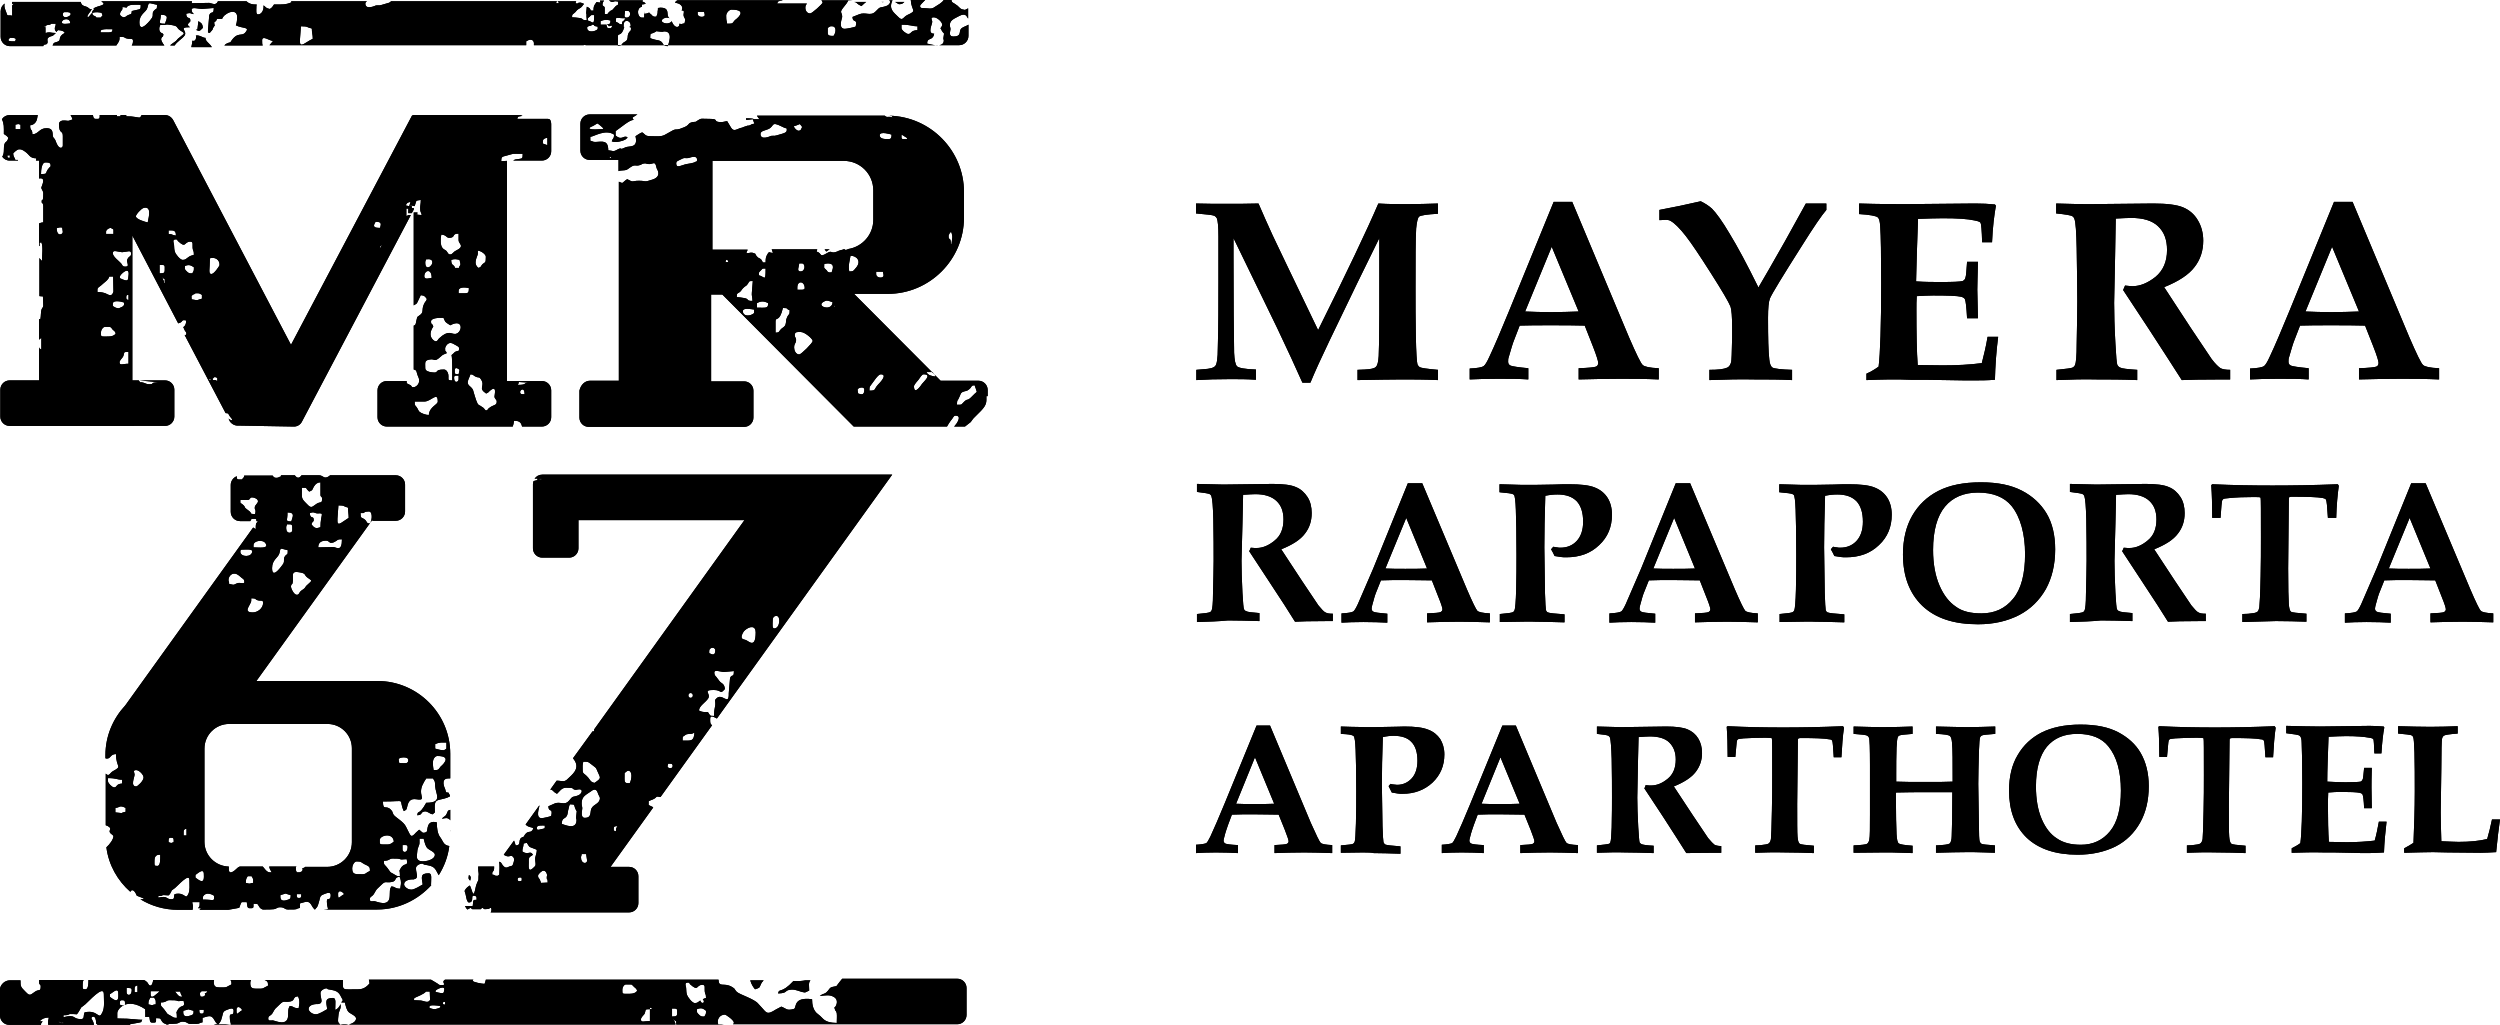
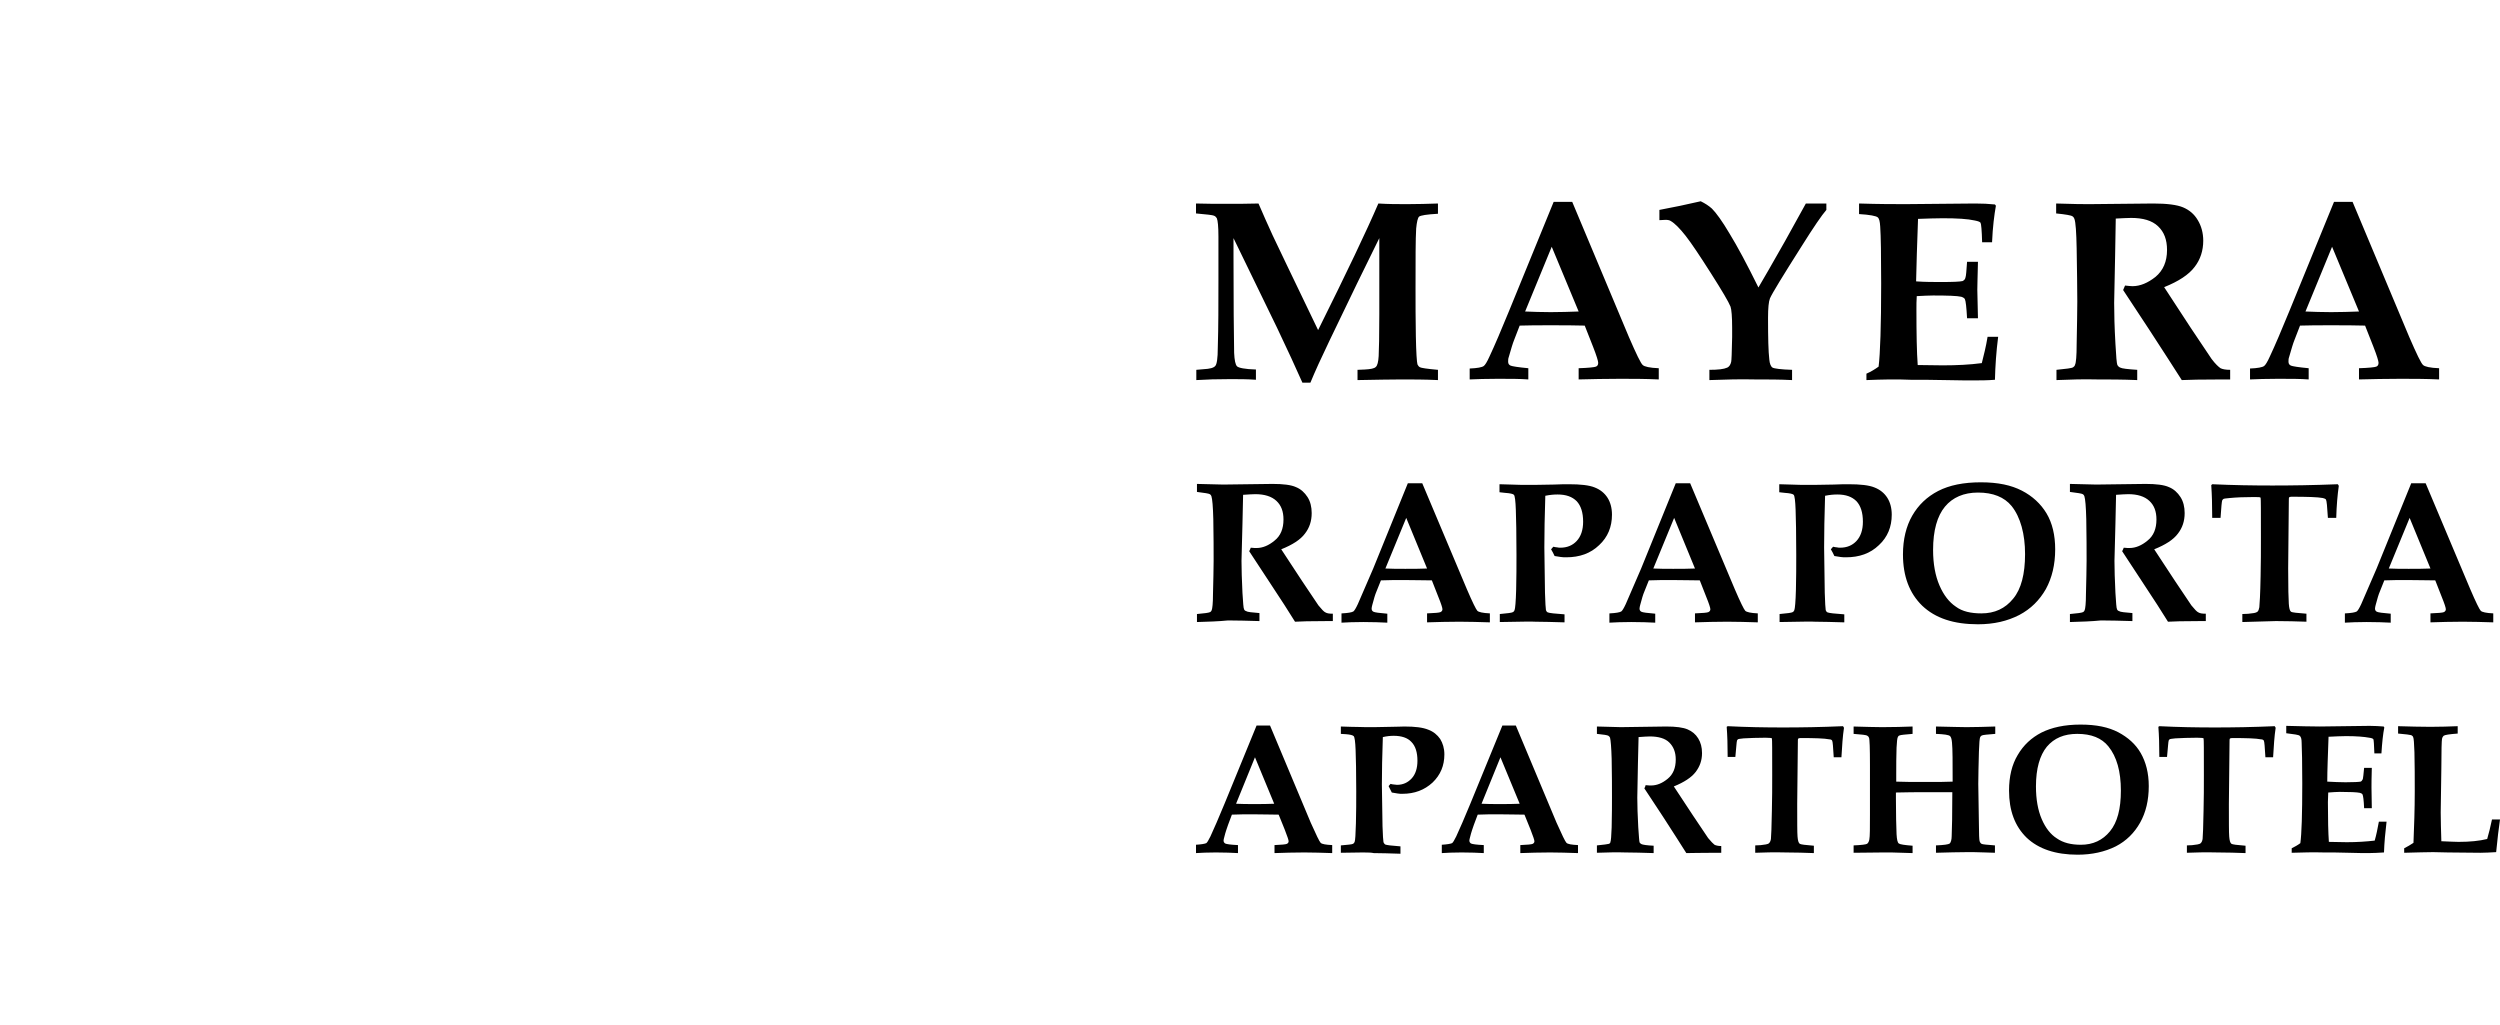
<svg xmlns="http://www.w3.org/2000/svg" id="Warstwa_2" data-name="Warstwa 2" viewBox="0 0 780.1 319.93">
  <g id="Warstwa_1-2" data-name="Warstwa 1">
-     <path d="M275,.6h.8c-.2.1-.4.1-.8,0M266.6.6h3.7c-.6.4-1,.9-1.5,1.3-1.5-.7-1.2-.9-1.8-1.2-.1,0-.3,0-.4-.1ZM206.5,1h0c-.1.1-.3.1-.4.1,0,0,.2,0,.4-.1q-.1,0,0,0ZM64.1,11.8c0,.2.1.4.1.5.3.9,1.1,1.1,1.9,2.4h-6.4c.1-.7.3-1.1.3-1.8v-.2c.6.2,1.2,0,1.2-1.3,0-.1,0-.2-.1-.3,1.1-.3,2.3.8,3,.7ZM279.3.6h2.9c-.4.4-.7.7-1.4.7-.6.1-.8-.4-1.5-.7ZM61.9,6.6c.7.5,1.3.6,1.4,2.1-1.3,1.4-1.2.9-2.2.6.2,0,.3-.1.5-.1.1-1.1.2-2,.3-2.6ZM3.8.6h21.4c.1.5.3.9.7,1.1.5.3.7.2,1.3.5s.6.7,1.4.7h.1c0,.1-.1.1-.2.2,0,0-.3.4-.4.6-.5.7-.5.6-.9,1.4.2.3.1,0,.5.2,0-.1.1-.2.1-.2l.6-.7c.5-.5.1-.2.5-1,.4-.6.5,0,.3-.8.4-.2.7-.4,1.4-.6,2.8-.7,1.5-1.1,1-1.6h28.3c0,.2-.1.4-.1.6l5.5-.1c.8.1,2.1,1,2.7-.5h8.9c.1.1.3.2.5.4.8.5,1.5.6,2.4.6h.3c-.1.3-.1.6-.1,1,0,.8-.2,2.1.5,2.1,1.3,0,1.9-1.7,1.7-2.8.7.3.5.8,2,1.1.7-.4.9-.8,1.3-1.4,2.6,0,3.7.1,5.5-.7-.1-.1-.1-.2-.2-.3h23.7c-.3.2-.5.4-.5.7,0,2.2,3.3.6,3.3.6,1.6-.2,0,.4,3.6-.7.5-.1.9-.3,1.1-.6h51.9c-.2,0-.3.3-.4.6h.9c-.1-.4-.3-.6-.5-.6h5.9c-.1.2-.2.3-.2.6h.3v.2c.2-.1.4-.1.5-.3.5-.1.7-.2,1.3.1.6.2.4.1.5.3-.2.1-.2.2-.5.6-.6.7-.6.5-1.3,1-.6.4-.6.7-1.1,1.1-.7.6-.8.4-.8,1.4.5,0,1.5.1,2.2.2,1.7.2.4.7,2.4.7,0-.5-.1-.8-.1-1.1v-.9s-.1,0-.1-.1v-.1l.2-2c.2.1.3.1.6.3.5.3.2.2.4.4.5.6-.3.5,1.1.5,0-.9,0-1.4.7-2.3.5-.7.1-.2,1.5-.2-.1-.3-.2-.5-.2-.6h1.3c-.3.3-.5.8-.5,1.2,0,.7.7.4.7,1.1v1.9c1.3,0,.6.1,1.3-.6,1-1,.7-.1,1.7-1.4,1.1-1.4,1.2-.2,1.2-1.9-1.5-.3-1.1.1-1.9.1-.4,0-.7-.3-1-.5h10.6c0,.1-.1.3-.2.4.6.1.9.4,1.1.6-.3.2-.7.3-1.2.3v.7c-.1,0-.3.1-.5.2-1.2.7-.8,3.2.5,3.2h.7c0-.6.1-1.4,0-2,0,.2.1.4.1.8.6,0,1.1-.2,1.5-.4,0,.2.1.2.8.8.4.4-.1.1.3.3.5.3.4.2,1.1.2.1-.3.5-1,.4-1.6.1-.3.1-.7.1-1.1.3,0,.5-.1.8-.1,2.9,0,1.9,2,2.4,2.8.2.4.3.4.5.5-.3-.1-.6-.2-1-.2-.5,0-1.5.4-1.5,1,0,.8,2.4,1.3,3.1.1,0,.1.1.2.1.3,1,2.2,2.3,1.6,2.3.8v-.3c.2,0,.3.1.5.1.6,0,.2-.1,1.1-.2.4-1.7.2-1.1-.2-2.1-.4-.9.6-2.1-.7-1.9.7-1.3-.5-2.3-2-2.4,0-.4.3-.6.7-.8h32.6c.1.2.2.1.2,0h-.1v.1c-1.1.2-1.3,0-1.6.9h9.3c-.2.4-.5.5-.5,1.4,0,.6.4,1.7,1.5,1.7.6,0,3.9-3,3.9-3.4,0-.2-.2-.4-.4-.7h9.9c-.4,0-.9.1-1.5.1-.5.8-.5.9-1.1,1.6-2,2.4-.8,1.7-.8,3.5,0,.3-1.4,3.7.8,3.7.6,0,3-.5,3.4-.7.7-2.7-.9-.9-1-3l2-.8c2.1-.9,3.6.7,5.2-.9,1.7-1.8,1.2-1,3.3-1.7,1.2-.4,1.6-1.5.9-1.8h1.1c-1.3,2.7.4,3.8,1.7,5.1,1.5,1.6,1.5.2,2.9-.5,3.3-1.5,1.3-1.1,1.1-4.7h4.5c-.7.7-1.6,1.6-1.6,1.8,0,1,.7.6,2.2.8,1.4.2,1.8,0,2.5-.5.8-.5,2.1-1.2,2.7-2.1h2.4c.1,1,.4.6,1.9,1.8.8.7.8,1.1,2.3,1.3.4-.2.7-.3,1-.5v3.2c-.1-.1-.1-.2-.2-.3-.3-.5-.7-1.5-2.6-.5-1.4.8-2.9,1.2-2.9,2.8,0,.7.2.8.2,1.3,0,.6-.8,2.3.9,2.3,2.6,0,1.7-1.5,2.3-2.3.5-.7,1.7-.9,2.4-1.4v3.5c0,1.6-1.3,2.9-2.9,2.9h-116.6c0-.1.2,0-.6-.1l.1.1h-15.6c.1-.9-.1-1.7-1.1-1.7-.6,0-.8.3-1.3.5v1.2h-80.1l1.1-1.3c-1.2-.1-3.4-1.9-3.4-.2,0,.8,0,1.3.2,1.6h-12c.3-.4.9-.8,1.9-1,2.2-3.6,3.5-1.6,4.7-3.1,1.5-1.8-.9-1.1-3-2.2.2-.5.4-1.3.4-2.6,0-2.1-2.1-2-3.8-.6-.3.2-.7.7-.9,1.2h-1.6c-.4,1.4-1,.4-.8,1.6.2.9.1.3-.2.9-.5.7-.1.5-.5,1l-.6.7s-.1.1-.1.2c-.4-.2-.4.1-.5-.2h-.1v-.7l.4-4.7c.7-1.5,1.4.1,1.4-2.2l-3.7.3c-1,0-3.2-.7-3.2.2,0,.8.3,1,.7,1.4-1,0-.8-.6-2.4-.1.1,2,1.3.7,1.3,2.1,0,.8-.5.3-.8,1.4.2.3.5.6.7.7-3.9,0-.7,1.1-1.7,2.6-.7,1-2.4,1.9-3.1,3.1h-1.4c.1-.1.2-.3.4-.4.6-.5.8-.5,1.4-1,.6-.6.4-.6,1.1-1.1,2-1.6,1.6-1.2.1-2.3-1.3-.9-.1-1.3-3.4-1.7-.7-.1-1.1,0-1.3.1h-1.4c-.1.5-.3.5-.3,1.2,0,.9.5,1.3,1,1.4.1.1.2.3.3.3-.1,1.2-.4.4-.7,1.4-.1.4.4,1.4,1,2.1h-10.2c.3-.4.4-.9.4-1.4,0-.9-.6-.6-1.5-.7-1.8-.3-.4-.6-2.7-.6v.7c0,.6-.6,1.4-1,2h-19.9c.5-1.1.3-.7,1.6-1.2,1.2-.5.1-1,1.4-2.2.5-.4.5-.2.8-.7-.5-.4-.8-.6-2.1-.7-.2.2-.4.4-.5.6-.2-.4-.5-.4-.5-1.1,0-.6.3-.7.3-1.5-1.8,0-1.5,0-1.7.3-1.1.1-1.2.1-1.6.6-.3-.2-.6.3-.1.1l1,.1-.9-.1c.1.1.1.2.1.5v1.4c1.1-.2.3-.2,1.3-.2.6.1,1.2.2,1.9.2-.1.1-.2.3-.4.4-.7.8-.9.4-1.7.9-1.1.6.1,1.6-.8,2.2l-.9.2c0,.2,0,.3-.1.4H3.1c-1.6,0-2.9-1.3-2.9-2.9V3.5C.2,2.5.7,1.6,1.5,1.1c-.4.9.3,2.3.4,2.6.4.9.1,1.2,1.2,1.1.7.1.3-.1.7.2V1.7l.6-.6c-.4.1-.5.2-.6.2v-.7ZM258.9,77.8h-1.6c.2.2.3.4.5.7.4-.3.8-.5,1.1-.7ZM222.3,50.2h41c5.1,0,9.2,4.1,9.2,9.2v9.2c0,4.6-3.4,8.4-7.8,9.1-.3.2-.6.3-1,.3v-.2h-.6c-.1.2-.5.1-1.5.5,0,0-.1.1-.2.1,0,0-.1.1-.2.1-2,.8-1.5-.5-3,.4-2.8,1.7-1.5.1-3.4-.4.1-.2.2-.5.2-.7h-14.2c.1.4.2.5.4,1.1-1.4,0-1-.6-1.6.2-.7,1.1-.7,1.6-.7,2.8-1.5,0-.6.1-1.2-.6-.2-.3.1-.1-.4-.5s-.6-.1-1.3-1c-.6-.9,0-.5-.8-.8-.9-.4-1.1,0-2.3,0,.1-.6.3-.7.4-1.1h-11v-27.7ZM184.1,118.8h9v-62.1c1.6.7.8.4,2.6-.8,2.2,1.2,1.3.5,3.7.5s1.3.6,4.3-.4,1.2-3.4,1.2-3.5q-.1-.5-.2-.8c-.4-1.4-1-.5-2.1-.5s-.8-.3-1.6-.2c-.8.1-.8.4-1.3.5-1.5.5-1.4-.4-3,.7-1.2.8-.9.9-2.7,1-.5,0-.8.1-1,.2v-3.5h-9c-1.6,0-2.9-1.3-2.9-2.9v-8.4c0-1.6,1.3-2.9,2.9-2.9h14.9l-1.4.9c-.3.4-.2,0,.1.6,0,0,.1.1.1.2-1.4.1-3.7,2.2-5.6,3.5v1.4c2,1.7,2.3-.2,3.7.5-.2.5,0,.2-.3.4,0,.1-.4.4-.5.4-.4.3-3,1.1-4.1.5.3-1.1.7-.6.7-2.1-2.7-1.8-6.2.6-7.4.7v1.2c.9.2.7.4,1.6.4,2.1-.1,4-.7,4,2.6,1.5.1,1.4.6,2.8-.2,1.9-1,.3.4,2.5-.7,1.3-.6,4.1.4,3.2-3.5.7-.4,1.4-1,2.1-1.2,1.2.8.7,1.2,3,1.2,1.7,0,2.8.2,4-.4l2.7-1.5c.9-.4.8,0,2.1-.4l.5-.2c2.8-.9,1.6-1.5,3.4-1.9,1.2-.2.6.2,1.6-.5,1.2-.8,1-.5,3.9-.5s.7.9,3.2,1c1.1,0,1.2-.2,2.1-.3l1.2,2c.7,1.1,1.3.8,2.3.4,1-.5.7-.1,1.7-.6l1.2-.4h.4c.9-.3.6-.5,1.7-.6l-.5-1.4h2.1c-.3-.3-.6-.7-.8-1.1h39.9c.7.8,1.3,0,2.4.6-.3-.7.3-.3-1-.6,12.9.3,23.3,10.9,23.3,23.8v8c0,13.1-10.7,23.8-23.8,23.8h-10.5l27,27.1h11.8c1.6,0,2.9,1.3,2.9,2.9v1.9h-.4c0,1.8.2,2.6-1.7,4.6l-2.2,2.2c-.5.5-.5.7-1,1.3l-1.8,1.4h-3.4l.2-.2c.6-.6,2.4-3.2.3-3.2-.7,0-.6.5-1.7,1.8-.2.3-.7,1-1,1.6h-29.1l-41-41.2h-3.5v27.1h10.3c1.6,0,2.9,1.3,2.9,2.9v8.4c0,1.6-1.3,2.9-2.9,2.9h-48.5c-1.6,0-2.9-1.3-2.9-2.9v-8.4c.4-1.8,1.7-3.1,3.3-3.1ZM74.4,132.8c-1.1.1-2.2-.5-2.8-1.5v-.1h0l-.3-.6c.3.3.7.5,1.2.6-.2-.8-.3-.6-.8-1.3-.6-.9-.2-.9-1.3-1h0l-12.8-24.4.3.1c.6-.7,0-1.1-.2-1.4-.2-.4-.3-.7-.5-1.1,0,0,.1-.2.1-.1,0,0,.8-.4.8-2-1.8-.4-.7.5-2.5.9l-14.3-27.4v45.2h2c.8,1.1,0,.3,1.4.7.8.2.9.5,1.9.5,1.9,0-.2-.6,3-.6l-6.1-.6h8c1.6,0,2.9,1.3,2.9,2.9v8.4c0,1.6-1.3,2.9-2.9,2.9H3c-1.6,0-2.9-1.3-2.9-2.9v-8.4c0-1.6,1.3-2.9,2.9-2.9h9.2v-10.4c.1.5.1.4.7.8v-3.7l-.7.6v-6.4s.2-.1.4,0c.2-.9.1-2.4.4-3.1.1-.4.4-.4.5-1.1l-.1-2.9c-.5,0-.8-.1-1.1-.1v-11.9c.3.4.6.8.8.9,0-1.7.4-4.5-.2-5.8-.7.3-.5-.2-.5,1.2-.1,0-.1-.1-.2-.1v-7c.4-.1.7-.3,1.3-.3v-5.1c-.1-1.4-.5-.5-.5-1.4,0-1.2.5.7.5-2.5,0-1-.6-1.2-.6-1.9,0-.3,1.7-3.3-.7-2.8v-5.6h-1c.1-.2.1-.4.1-.7-2.1,0-2.1-1.2-3.5-2.1-.7-.5-1.2-.8-2-.7-.5.1-1.4.9-1.7,1.3.1,1.1.4,1.1.7,2h.8v.2h-2.6c-1,0-1.8-.5-2.3-1.2.4-.6.5-1.3.5-2,0-3.5.9-1.8,1.4-3.9-.4-.6-.8-.8-1.4-1.2,0-2.2.1-3.1-.6-4.6.5-.8,1.4-1.3,2.4-1.3h8.8c-.1.2-.1.6-.2,1-.2,1.2-1,2.1-2.2,2.2,0,2,.7.9.7,2.8,1.9,0,2.1-1.9,4.4-1.9,2.5,0,1.7,2,2.1,2.8.4.7.4.1,1,1.8.9,2.2,2,1.6,2,.8v-3c0-1.9-1.2-.4-1.2-3.7,0-.8.9-1.2,1.8-1.1,1.9.2.8.1,2.4-.3-.1-.6-.3-.9-.6-1.4h7c.1.7.2,1.2.9,1.2h.5c.8,0,.7-.4.7-1.2h5.4v.4h1.1v-.4h1.8v.4c1.4,0,1.6,0,2.8.2,1.8.3,1.4.3,2-.6h7.3c1.1,0,2.1.7,2.6,1.7h0l36.7,70,37.8-71.6h.3v-.1h33.7l.1.1c.3.6.3-.4.1.2-1,.2-1.2,0-1.4.9h8.3c1.2,0,1.4-.1,1.9.2.3.4.4,1,.4,1.5v8.4c0,1.6-1.3,2.9-2.9,2.9h-9c.3-.2.7-.4,1.2-.4,1.7-.3,1.8,0,1.8-1.7-4.1,0-2.1-.2-5.2.6-1.2.3-1.5.3-1.5,1.7l1.8-.1v68.7h10.9c1.6,0,2.9,1.3,2.9,2.9v8.4c0,1.6-1.3,2.9-2.9,2.9h-6.2c-.3-1.5-1.1-1.8-2.5-1.8-.1.7-.2,1.3-.4,1.8h-39.3c-1.6,0-2.9-1.3-2.9-2.9v-8.4c0-1.6,1.3-2.9,2.9-2.9h6.2v.7l1.2.6c1,.8-.4.6,1.1.6.5,0,2.2-1.1,1.4-3-.9-2-.3-2.2-1.5-2.5v-13.7c.6-.1.6-.4.8-1.4.4-1.9.3-1.1,1.4-2.1,1-.9.1-1.6,1.2-3.6.4-.7.4-.3.7-1.2-.5-.7-.7-1.1-1.9-1.2-.3.6-.6,1.3-.9,1.9-.5,1.2-.8.8-1.3,1.3v-29.9l-.6,1.1h-1.1v-1.4h-.6v2.3c1-.3.2-.3,1.2-.3h.2l-34,64.5c-.5,1-1.6,1.6-2.7,1.5l-17.1-.3h0ZM149.2,270.4h5c0,.5,0,1-.2,1.3-.4.6-.4.3-.4,1.2,1.1.1.4.4,1.5.4.4,0,.4-.2.7-.4,0-1.1.2-3.2-.1-4h0c.7.1.7.4,1.1,1,1,1.4,1.7.6,2.1.5.9-.3,1,0,1.3-1.1.1-.4.6-1.4-.3-2.1-.7-.5-.9.5-2.4-.3-.1-.1-.2-.1-.3-.2l3.2-4.4c.2.4.3.9.5,1.5,2.2,0,.2-2.1,2.5-2.7,1.2-2.3,2-1,2.7-2,1-1.3-.9-.5-2.1-1.8l4.3-6v.3c0,.3-1.3,3.7.7,3.7.5,0,2.7-.5,3-.7.6-2.7-.8-.9-.9-3l1.8-.8c1.8-.9,3.2.7,4.6-.9,1.5-1.8,1-1,2.9-1.7,1.2-.5,1.6-1.9.4-1.9-.8,0-.9.3-1.5.1-1-.3.2-.6-2.7-.6-1.4,0-2,1.2-2.8,1.9-1.3-.7-1-.9-1.6-1.2-.2-.1-.3-.1-.5-.1l2-2.8c.3,0,.7,0,1.3.1,1.2.2,1.6-.1,2.2-.7,1.2-1.2,3.8-3,2.1-5.7-.2-.3-.4-.6-.5-.7l6.1-8.4h.5v-.6l46.9-65.3h-51.8v8.8c0,1.6-1.3,2.9-2.9,2.9h-8.4c-1.6,0-2.9-1.3-2.9-2.9v-20c0-.3.1-.7.2-1,.4-.1.9-.2,1.2-.3v-.5c-.4,0-.7.1-.9.1.5-.8,1.4-1.3,2.4-1.3h109.2l-54.7,76.1c-1-.5-2.1-1.2-2.1.1s0,1.6.6,2l-16.1,22.4c-1.8-.4-.8.1-2.5.8-.5.2-.6.2-1.2.5v1.2c2.2,1.1,1.2.5,1.4.8l-13.3,18.5h5.8c1.6,0,2.9,1.3,2.9,2.9v8.4c0,1.6-1.3,2.9-2.9,2.9h-43.2c.3-.3.4-1.4,0-1.4-.5,0,0,.4-1.8.4-.5,0-.4-.4-.8-.4s-.2.4-.5.4h-2.6c-.4,0-.2-.4-.5-.4s-.7.4-1.1.5c-.3-.3-.5-.7-.7-1.1h2.4c.1-.5.1-1.1.1-1.2.1-.9.6-.7,1.1-.7,0-.7.2-1.3-1-1.3-.8,0,.3,2.1-1.4,2.1-.4,0-.7-.9-.8-1.5-.2-.8-.2-1.2-.5-1.9v-.3c.5-.9,1-1.2,1.6-1.6.6.9,1,4.2,1.6,1.6.2-.9.3-1.6.7-2.5s.4-.5.4-1.8c.2-1.6-.1-.8-.1-3.2ZM140.5,259.1v.4c-.1-.4,0-.4,0-.4ZM140.5,252.7v3.3c0-.1-.1-.1-.1-.2-.8-.8-1.5-.5-2.5-.3.7-1,.9-.4,1.5-1.6.4-.8.2-1,1.1-1.2ZM116.2,162.2l-36.2,50.3h37.8c12.5,0,22.7,10.2,22.7,22.7v7.7h-.6c-2.5,0-1.2,2.9-1,3.3.3.9.1,1.2,1,1.1.3.6.3.5.5.9v.3c-1,.6-2.3.8-3.5,1.1-1.6.4-1.2,1.9-1.2,3.9l-.7.6c-1.1-.2-1.5-1-2.5-.9-1.4.2-.5,1.1-2.3,1.2.2-1.8.5.3,2.8-3.9,5.3,0,2.9-2.8,2.8-5.1-.1-1.7,0-1.4-.7-2.5h-2.1c-.9,1.4-1.8,2.8-1.6,4.6.2,1.6.9,2.3-1.5,1.9-1.9-.3-2.5.8-2.8,2.2-.3,1.2-.2,1-1.1,1.5-1.9-4.1,1.4-3-6.5-3,0,3,.9,1,2.4,2.5.8.8.4.7.9,1.6.6.9,3.2,2.2,3.9,3.8l.6,1.2c.9,1.8,1,2.3,2.5.6l1-.9c.9.6.9,1.4,2.3.7.5-.5-.2-3.8,3.2-3,0,1.6.2,3.6,1.1,4.7.9,1.2.9,2.4,2.8,2.7-.4,3.3-1.6,6.4-3.3,9.1-.9-1.4-.9-2.7-3.4-3.1-2.3-.3-.8-.5-1.8-.5-.8,0-1.9.6-1.9,1.4,0,1.8,1.1,3.1-.7,3.5-.3,0-3-.1-3,1.6,0,.5.9,1.6,2.3,1.6.9,0,2.8-1.2,3.5-1.6-.3-2.2-.9-3.5,1.9-3.5,1.1,0,.7,1.8.7,3.7h.1c-4.2,4.6-10.2,7.6-16.9,7.6h-16.8.2c2.1-.2.9.2.9-2.6,0-1.4,1.2.2,1.2-1.9,0-1.1-1.1-.7-2.3-.2-1.3.5-.9,1.1-1.6,3.1-.3,1-.5.9-1,1.6h.6-1,.3c-.4-.4-.6-.6-.9-1.2-1-1.9-2-1.1-3.7-.7v1.4c-1.9.4.1.5-3.7.5-1.2,0-1-.7-2.5-.7-1,0-1.1.5-1.9.6-.6.1-2,.1-2.7.1h.1-.9c-.3-.1-.6-.2-1-.7-.7-.9-.1-1.1-1.9-1.1,0,1.4.1,1.4-1.2,1.4-.9,0-.7-1-.9-1.9h-1.6c-.4.6-.2.4-.5,1.1-.4.9.1.5-.9.8l-2.8.5h-9c.2-.1.4-.3.5-.5h-.9c.5-.8.5-.2.5-1.9h-2.3c.1,1,.2.5.2,1.4,0,.6-.1.8-.1,1h-4.5c-4.3,0-8.4-1.2-11.8-3.3.3,0,.6,0,1.2-.2-.1,0-.2-.1-.2-.1,0,.1-.2-.1-.3-.1l-1.8-.7c-1-2.5-1.9-1.7-2-1.2-4-3.5-6.8-8.4-7.5-13.9,1.1-1,2.2-2.5,2.2-3.5-.1-.5-1.6-.9-1.1-1.9.4-.7-.4-1.2-1.3-1.5v-16.1c1.1,1.1,1.2-.2,2.3-.8,3-1.6.9-1,.9-5.3-1.8,0-1.6,1.4-2.8,1.4-.2,0-.3,0-.5-.1v-1c0-6,2.4-11.4,6.2-15.5l39.9-55.5c.2.1.4.3.8.5,0-.7,0-1.3.1-1.7l.6-.8h-.5c.1-.8-.1-.7-1.5-.7l-.4.7h-3.2c-1.6,0-2.9-1.3-2.9-2.9v-8.4c0-1.2.8-2.3,1.9-2.7v.3c0,.9.5.7,1.6.7.5-.7.6-.4.7-1.2h8.9c.2.4.5.7,1.1.7.8,0,.8-.3,1.6-.5-.1-.1-.1-.2-.2-.3h4.4c.7,1,1.4,1,2.1,0h5.4c1.1,0,1.3.7,2.1.7.5,0,1.1-.4,1.4-.7h20.5c1.6,0,2.9,1.3,2.9,2.9v8.4c0,1.6-1.3,2.9-2.9,2.9h-7.3v-.3ZM102.2,225.9h-30.7c-4.2,0-7.7,3.4-7.7,7.7v29.1c0,4.2,3.4,7.6,7.6,7.7v.8c0,2.1,1.9.4,2.4-.1.6-.6.7-.5,1-.7h7.2c1.5,2,1.8,1.8,2.8,1.8-.5-.8-.6-.9-.8-1.8h8.5l-.2.2c0,1.2,0,.8.3,1.6,1.2,0,.7.1,1.6-.3.5-.9.2-.3.1-.9.8-.4.7-.2.9-.5h6.9c4.2,0,7.7-3.4,7.7-7.7v-29.3c0-4.2-3.4-7.6-7.6-7.6ZM235.3,37.2c-1.2,0-1.3.2-2.5.2v-.5c.7.1,1.8-.1,2.5.3ZM146.7,274.8c-.5-.6-.6-.4-.4-1.7.5.1.3.2.6.6,0,.5-.1.8-.2,1.1ZM138.9,108.6c0,1.6.1.4.5,1.6-.8.4-1.1.3-1.8,1-2.3,2.1-1.7.6-3.6,1-1.6.3-1.3.9-1.3,2.7,0,.9,1.2,1.2,2.2,1.3,2.3.3.4-.9,3.6-.9.8,0,1.3.9,1.4,1.6.2,1.5-.5,1.8,1.2,1.8,0-2,.1-6.6-.2-7.9,1.1-.8.6-1,2.3-1.4,0-1.2.5-.9-1.9-2.2-1.8-.8-2.4,1.4-2.4,1.4ZM151.6,128.1c.8-.2.3-.1.8-.6,1.6-1.4,2.6-.8,2.6-2.2,0-.7-.7-.8-.7-1.6,0-.5.9-3.8-1.5-1.7-.6.6-.3.4-1.1.8-2.7-1.8-.2-2.2-1.6-4.4-.7-1.1-.6-.2-2.1-1.1-.4-.3-.3-.4-1.2-.5-.2.5-.3.9-.6,1.5-.9,2.1.8,2,1.4,3.4.1.3.9,3.3,1.4,4.2.3.6.7.5,1.3,1,.9.5.7.7,1.3,1.2ZM163.4,263.2c-.1,1.4-.4,1.3-.4,2.5,1.9,1.3,2.4-.5,3.3,1-.8.8-1.4.3-1.3,2.4,0,1.1-.3,3.2,1.2,1.9,1.1-1,1-.8.8-2.7-.1-1.1.5-1.7.5-3.1-.4-.2-.5-.3-.9-.4-1.9-.7-1.3-.5-2.2-1.8-.5.1-.6.1-1,.2ZM134.5,100.3c0,1.2.4.4.7,1.6-2.1,3.1.3,4.6.7,4.6.7,0,.6-.4,1.1-.9,3-2.8,3.7-1.3,5.1-1.4,2.2-.3,2.7-5-1.6-2.7-2-1.3-1.4-.9-2.1-2.3-1.3-.1-3.9,0-3.9,1.1ZM115.4,280.6c0,.9.7.6,1.4.6.6,0,4.7,2.1,4.8-1.6.1-1.6-.1-1.9.5-3,1.4.1,1,.7,2.8.7,0-.6.6-2-.2-3.7-1.8.1-.8,1.3-2.4,1.6-2,.4-1.9-.5-3.3.9-1.8,1.8-1.2.9-2.3,2.8-.6,1-1.3.8-1.3,1.7ZM96.5,153.4c-.2-.1-.4-.4-.6-.6-.6-.6.2-.6-1.7-.6,0,3.4-.3,3.2,1.5,5l.2.2c1.3,1.4,1.5.7,2.9-.2,1.2-.8,1.7.1,1.7-1.6,0-.8-.5-.4-.5-1.2v-3.9q-1.3,0-2.1,1.4c-.6,1.2-.3,1-1.4,1.5ZM181.5,250.6c0,.9.2,1.1.2,1.6,0,.7-.7,3,.8,3,2.3,0,1.5-2,2.1-3,.7-1.3,2.6-1.4,2.6-3.2,0-.3-.5-1-.6-1.4-.2-.6-.6-2-2.3-.6-1.4,1-2.8,1.5-2.8,3.6ZM57,81.1c.9,0,1.1-.4,1.7-.8.5-.4,1.1-.6,1.8-.8,0-1.5-.3-1.1-.4-2.1s.3-2-.7-2c-2.1,0-1.2,2.3-3.9-.2-.3-.3.1-.5-.7-.5-1.1,0-.6,1-.5,1.6.1,1,0,1.5.3,2.3.1.6,1.6,2.5,2.4,2.5ZM92.6,185.6c.7,0,.6-.4,1.1-1,.5-.5.7-.5,1.3-1,.5-.6.3-.6.9-1.1,1.8-1.6,1.4-1.2,0-2.3-1.2-.9-.1-1.3-3-1.7-2-.2-1.4.9-1.5,2.7-.1,1.6-.4.6-.6,1.7-.1.6.9,2.7,1.8,2.7ZM137.7,73.2c-.3,1.3-.3,3.5.4,4.2.4.5.6.4,1.2.9.5.6.5,1.1,1.2,1.1s.9-.8,1.8-1.2c2.9-1.4.8-2.1.8-3.2v-2.1c-2.2,0-.9,1.1-2.6,1.3-1.3.2-1-.9-2.8-1ZM248,104.5c0,1,.5.8.4,1.8s-.6.8-.6,2.2c0,.8.5,2.1,1.6,2.1.6,0,4.2-3.6,4.2-4.2,0-.7-2.5-2.8-3.7-2.8-.8,0-1.9-.2-1.9.9ZM130.9,263c0,.9-.6,1.3-.7,2.8-.1,1.3-.4,2.1.5,2.7,1.1.7,5,0,5-1.8,0-.8-1.6-1.4-2.2-1.9-.8-.7-1-2-1.3-3.1h-1.3v1.3ZM119.8,268.6c0,1.7,0,.6,1.7,3.1.4.6.5.6,1.1.9,1.4.8,1.1.8,2.2.8,0-2.4-.4-1.2.1-2.2,1.2-2.4,2.6-.5,2-3.1-.6,0-1.4.1-1.6.1-1-.1.2-.3-2.8-.3-1.1,0-.9.7-2.7.7ZM52.6,279.4c-3.1-.3-1,.2-3.2.2v.5c3.2-.7,2.1.5,4.2.5,1,0,.5-.8.9-1.6,3.4-.8,3.3,2.1,4.3-.1.5-1.2.3-2.6.3-4.3,0-2.4-3.7,1.9-4.5,2.5-1.7,1.3-.5.1-1.6,1.9-.1.1-.2.2-.4.4ZM181.8,239c0,3,0,1.7,1.7,3.6.7.8.7,1.4,2,1.7,2.4-1.6,1.8-1.5.9-3.7-.5-1.3-.4-.9-2.4-2.5-.6-.5-1-.4-2-.4-.1.7-.2.7-.2,1.3ZM132.4,125.3h-3c0,1.6.1.9.7,1.9.3.4.4.9.8,1.3.6.5,2,1,2.9,1,.2-2.6,2.8-3.2,2.8-4.2,0-3.3-2,0-4.2,0ZM175.3,257.1c.6.1,4.5,2.1,4.6-1.1,0-.8-.2-.2-.1-1.3.2-2.7.4-.6-.4-2.7-.3-.8,0-1-1.1-1-.6,0-.5-.3-.9,1.4-.2.6-.2,1.3-.4,1.9-.6,1.5-1.7.6-1.7,2.8ZM167.9,273.2c0,.8.1.5.5,1.2.2.4.3.7.4,1.1l2.1-.1c0-1.7-.3-.5-.3-1.5s.3-.4,0-1.3q-.3-.9-1-.9c-.5-.1-1.7,1.1-1.7,1.5ZM237.3,41.8c0,2.2,3.3.6,3.3.6,1.6-.2,0,.4,3.6-.7.6-.2,1.3-.4,1.3-1.1,0-.9.2-.2-1.5-1.1-3.6-1.8-2.2-.1-4.3.8-.8.4-2.4.5-2.4,1.5ZM242,100.3v3.5c1.3,0,1-.4,1.7-1.1.5-.5,1.1-.6,1.4-1.4.3-.9,0-1.2.5-2.3.6-1.3.8-.5.8-2.2-1.3-.4-.1-.7-2.1-.7-1.1,4.7-2.3,2.6-2.3,4.2ZM84.9,177.3c0,3.9,3.4-1.3,3.5-1.4.5-1-.1-1.4.5-2.3.7-1,.9-.1.9-1.9-2.4-.5-2.2-1.1-2.6.9-.4,1.5-2.3,2-2.3,4.7ZM30.4,90.4v.7c.5,0,1.5.1,2.1.3,1,.2,2.3,1.7,2.9-.4l-.1-4.7h-1.2c-.3,1-1.1,1.5-1.8,2.1-1.2,1.2-1.9,1.2-1.9,2ZM229.9,92.7c.6,0,1.6.2,2.3.3,1.8.3.4.9,2.6.9,0-1.2-.3-1.6-.2-2.5l.3-3.7c-1.3,0-1,0-1.5.8-.6.9-.7.6-1.3,1.2-.6.5-.6.8-1.2,1.4-.9.6-1,.3-1,1.6ZM109.9,270.9c0,2,.8,1.9,3.2,1.9.7,0,1-.2,1.5-.6,1.1-.6.8-.2.8-1.1,0-.8-1-1.1-1.6-1.4-1.2-.6-.9-.9-2.5-.9-.8,0-1.4,1.3-1.4,2.1ZM35.2,79c0,1.1,1.9,2.4,2.6,3.2.5.6.3,1,1.4,1,1.5,0,0-1.5.6-2.4.6-1.1,1.1-.6,1.1-1.7,0-1.2-1.1-.5-2.8-.4-1.4-.1-2.9-.9-2.9.3ZM77.3,156h-2.3c0,1.4-.1.7.7,1.4,1.2,1,.1.7,1.7,1.8,1.6,1.1.2,1.2,2.2,1.2.4-1.6-.2-1.1-.1-2.1,0-.7,1-1.2,1-1.9s-1.1-1.2-1.9-1.2c-.8.1-.5.8-1.3.8ZM298.6,126.3c1.9,0,1.2,0,2.3-1,1.3-1.2.7.2,2.7-1.9.4-.4.8-.8,1.2-1.1-.1-.6-.2-.4-.3-1l-.4-1.1c-1.2.1-.7.4-1.6,1.2-.9.8-1.2.5-2.1.9-.8.4-.6.8-1.1,1.7-.4,1.1-.7.6-.7,2.3ZM231.4,198.7c0,.8.7.8,1.3,1,.9.3,3.1,2.9,3.1-2.4,0-2.1-1.8-2-3.4-.6-.4.3-1,1.4-1,2ZM105.3,161.8c0,1.2-.2,2.4,1.7,1,.7-.5,1.2-.8,1.8-1.2,0-1.3-.2-1.8-.2-3.2-1.6-.4-.9-.7-3-.7l-.3,4.1ZM78.4,187.4c0,1.3-2.9,3.7.5,3.7,1.4,0,3.2-1.2,3.2-3,0-.9-.6-.6-1.3-.7-1.6-.3-.4-.7-2.4-.7,0,0,0,.7,0,.7ZM42.4,67.5c0,.9,3,1.8,3.7,1.9,0-.6,1.4-4.6-.7-4.6-.9,0-1.3.5-1.8,1-.3.2-1.2,1.3-1.2,1.7ZM103.2,169.4c-.3,0-.7-.7-1.4-.7-1.7,0-2.5.7-2.5,2.1l4.8-.1c.9.1,2.6,1.6,2.6-2.4-.6,0-.8-.1-1.4.2l-.4.3c-.5.3-.9.6-1.7.6ZM135.1,237.8c0,1.9.1,1.4.2,2.5,1.7,0,1.4-.1,2.2-1.1,0,0,4.1-3.3-1-3.3-.8,0-1.4,1-1.4,1.9ZM96.7,160.1c0,2,1.2.7,1.2,2.1,0,.8-.4.3-.7,1.4,1.1,1.6,1.8,1.2,2.8.9,0-4.2,1.4-4.4-.8-4.3h-.3c-.9-.1-.8-.6-2.2-.1ZM71.3,181c0,.6.2.2.2,1.2,2,.5,1.3.2,2.5-.2,1.1-.4,2.6.6,2.2-.8-.1-.5-.4-.6-.8-.9-.7-.6-1.4-1.3-2.2-1.3-1-.1-1.9.9-1.9,2ZM149.1,79.2c0,.7-1.7,3,.2,4.4,1-.3.6-.5,1.3-1.2.8-.7,1-.2,1-2.3,0-.7-1.4-1.8-2.5-1.9v1ZM65.5,80.6c0,3.5-.6,4.9.5,4.9.8,0,2.5-2.5,2.5-2.8.1-1.7-1.5-2.6-3-2.1ZM42,241.7c0,.8-1.4,3.7.5,3.7.4,0,2.3-1.7,2.3-2.8,0-.9-1.4-2.3-2.3-2.3-1.2,0-.5.8-.5,1.4ZM211,51c0,1.7,1.7.5,3.2.2.6-.1,2.2-.3,2.8-.7.4-.3.5.2.5-.7,0-1.6-2.5-.5-2.6-.5-1.6.2-.9-.4-3,.7-.5.3-.9.3-.9,1ZM31.5,103.8c0,1.4-.1,1.2,2.3,1.2,1.1,0,1.9-.3,2.3-.9-.2-.8-.3-.6-1-1.3l-.2-.3c-.7-.6,0-.5-2-.5-.7-.1-1.4.9-1.4,1.8ZM265,84.7c1.3,0,1.2-.1,1.9-.9,2.1-2.2.5-4-1.5-4-.2,1.3-.8,3.1-.4,4.9ZM271.3,121.9c2.2,0,1.3-.4,2.7-1.9.4-.4,3.2-3.2.8-3.2-.8,0-2.3,2.4-3,3.3-.5.7-.5.6-.5,1.8ZM118.5,262.1c0,1.6-.2,1.4,2.5,1.4.9,0,1.4-.5,1.9-.9-.3-3-4.4-1.9-4.4-.5ZM285.2,120.5c0,3.2,2.5-.7,2.5-.7.5-.7,3.3-3,.5-3-.6,0-1.1,1.1-1.6,1.7-.3.3-1.4,1.6-1.4,2ZM113.2,160.1h-.7c0,1.9.3,1.2,1.3,2,.7.5.6,1.4,1.5,1.2.7-.2,1.2-3.7-.2-3.7-2.2.1-.9.5-1.9.5ZM33.7,243.8c0,.6,1.3,1.9,1.9,1.9,1,0,.5-1.1,2.5-1.2v-1.2c-1.7,0-1.7-.5-4.4-.5v1ZM129.8,63l-.4,1.3h-.2l-.9-.2c-.6.6.2-1.3.2.8h.6v1.4h1.2c-.4.6.5.5-.6.5.6.2,1.1.3,1.9.3-.2-1-.5-.8-.5-2.1,0-1,.2-1.3.2-2.6-1.6.2-1.3.2-1.5.6ZM37.3,113c0,1.2,1,.5,2.8.5v-3.7c-1.9,0-1.1.2-1.7,1.5-.3.5-1.1,1.2-1.1,1.7ZM12.8,54.3c2.4,0,1-.2,2.5-1.9.3-.4.5-.2.5-.8,0-1-1-.9-1.6-.9-1.2-.1-1.4,2.5-1.4,3.6ZM194.9,241.2c0,3-.3,3.2,1.6,3.2.6-1.1,1-3.9-.5-3.9-.5.1-.6.4-1.1.7ZM79.1,170.1v.7c1.8,0,4.8.5,3.8-1.2-.8-1.4-3.8-.9-3.8.5ZM167.5,258.3c0,.8.5.7,1.1.5,1.5-.4,1.4,0,1.4-1.2-.8,0-2.5-.2-2.5.7ZM213,230.4v.7c2.7,0,3.5.3,3.7-2.5-1.3.7-.9.2-2.3.5-.2,0-.7.3-.9.5-.3.2-.5.2-.5.8ZM241.1,194c0,.8-.2,2.1.5,2.1,1.8,0,2.1-3.9.7-3.9-1.1,0-1.2.8-1.2,1.8ZM75,172.2c0,1.7,3.7,1.8,3.7-.2,0-.7-1.9-.5-3-.5-.6,0-.7.1-.7.7ZM231.8,97.1c0,1.5,1.8,1.6,2.9,1,.8-.4.6-.4.6-1.5-.8-.1-3.5-.7-3.5.5ZM257.2,82.4c0,1.7-.3.8.8,2,.4.5-.1.1.3.4.5.3.4.2,1.2.2.1-.6,1.4-2.8-1.2-2.8-.3,0-.9.1-1.1.2ZM140.8,81.1c0,2,.8,1.2,1.2,2.5h1.2c.3-1.2.8-.3.2-2.5-.9-.2-1.5-.4-2.6,0ZM37.4,86.3v.5c2.9,1.4,2.5.5,2.7-.8.5-3.3-2.7-.3-2.7.3ZM35.2,94.8v.7c.5.3,1,.7,1.9.7l1.1-.5c.6-.5.5-.4.5-1.3-.8-.3-3.5-.9-3.5.4ZM61,273c0,1.1-.2.7.6,1.3,2.4,1.8,2-.7,2-1.7-.1-1.9-2.2.2-2.6.4ZM236.2,94.6v1.4c2.9,0,3.5.3,3.5-1.4-1.3-.7-2.3-.7-3.5,0ZM63.3,280v.7c3.7,0,3.5.8,3.5-1.2-2.4-1.5-3.5,0-3.5.5ZM274.5,42.2c0,1.3,1.9,1.2,2.8,1.2.8,0,.9-.5.9-1.4,0,0-3.7-1.2-3.7.2ZM256.3,95c0,1.1,3.4,1.7,3.5-.7-.7-.2-1.2-.5-1.9-.5-.5.1-1.6.6-1.6,1.2ZM57.7,83c0,1.1-.2.8.4,1.5.8.9,1.1.8,1.9.8.5-.9.5-.7.5-1.9-.8-.5-1.4-1-2.8-.4ZM59.8,93.4c2.3.5,1.8.1,3.2-.2v-1.2c-.7-.4-.7-.5-1.6-.5-.7,0-.2,0-.8.3-.1,0-.3.1-.3.1-.8.6-.5.3-.5,1.5ZM87.5,279.3c0,.5-.4,2.5,2.5,1.4.7-.3.7-.4.7-1.4-2.6-.6-.4-.7-3.2,0ZM36,252.1v1.4c3.5.3.6.4,3.2-.2v-1.2c-2-1-1.7-.1-3.2,0ZM48.2,268.6c0,1.5-.1,1.6.9,1.6s.9-2.1.9-3.5c-.7,0-1.8,0-1.8,1.9ZM143.1,90.8v.7c3,0,3.2.3,3.2-1.6,0,0-3.2-.8-3.2.9ZM183.9,40.1c.8.5,2.7.2,3.7.2.9,0,.1.1.7-.2-.2-.3-1.5-1.4-1.9-1.6-2.1,1.4-2.2.9-2.5,1.6ZM124.4,236.9c0,.6.1.6.2,1.2,1.7,0,2.8.4,2.8-.9.1-1.3-3-.9-3-.3ZM132.7,82c0,3.1,3.2.4,1.9-.9-.7-.3-.6-.2-1.6-.2-.2.5-.3.5-.3,1.1ZM76.7,275.5c2,.5.8.1,2.3,0,0-1.3.1-1.1-.5-2.1h-1.2c-.4.7-.6.8-.6,2.1ZM248.8,89.7v.7c.9,0,2.3.2,2.3-.5,0-2.2-2.3-2.5-2.3-.2ZM132.4,86.2c0,1.2,1.6.6,2.3.5,0-3.1-2.3-2.4-2.3-.5ZM236.8,85.9c1.8.4,2.1,2.3,2.1-2.1-1.3,0-.8-.1-1.5.6-.6.6-.6.4-.6,1.5ZM181.3,267.6c0,2,1.9,2.1,1.9.9l-.3-2h-1.4c-.1.9-.2.5-.2,1.1ZM89.3,164.8c0,2,1.9,1.6,1.9.7,0-2,.1-1.9-1.6-1.9-.2.5-.3.5-.3,1.2ZM90.9,162.7c.3-1.3,1.4-2.8-1.2-2.8.1,2.5-.9,2.8,1.2,2.8ZM249.8,84.7c1.6,0,1.5-2.5.5-2.5h-.9c-.1,1.1-.9,2.5.4,2.5ZM49.8,85.3c1.7,0,1.6-.2,1.6-1.9,0-.9-.5-.7-1.6-.7v2.6ZM273.4,85.5c0,1.4,2.3,1.4,2.3.5,0-.6-.1-.6-.2-1.2h-2.1v.7h0ZM33.1,72.3v.7h2.3v-1.4c-.1-.1-.9-.5-.9-.5-.6.1-1.4.6-1.4,1.2ZM267.6,121.6c0,.6.1.6.2,1.2.8.2,1.9.8,1.9-1.2,0-1.2-2.1-.6-2.1,0ZM247.7,39.4c.3,1,1.3,1.4,1.4,1.4.9,0,.9-.6,1.2-1.2l-.7-.9c-.6.3-1.3.5-1.9.7ZM161.5,274.4c0,.9,1.1.5,1.3.4,0-1,.1-1-.7-1-.4,0-.6.3-.6.6ZM17.7,71.2c0,2.8,1.9,2,1.9,1.2l-.2-1.4c-.8-.1-1.1,0-1.7.2ZM221.3,203.1v.7c.8.4,1.9,1,1.9-.9-.1-1.2-1.9-.9-1.9.2ZM116.7,70.4c0,.8,1.6.7,1.9.7.3-1.2.6-1.9-1.4-1.9-.2.4-.5.8-.5,1.2ZM125.6,265.1c0,1,1.6,1.2,1.6-.7,0-.9-.5-.7-1.6-.7v1.4ZM52.6,73c1.4,0,.9.4,2.3.5,0-1.1-.3-1.6-1.4-1.6h-.9v1.1ZM296,73.7c0,1.6.7-.1.7,2.5h.2c.3-2.8.4-1.9,0-3.7h-.5c-.2,1-.4.4-.4,1.2ZM169.4,44.1v.7c.5.2.8.3,1.4.5v-2.3c-.7.1-1.4.3-1.4,1.1ZM4.8,38.9v1.4h1.6v-1.4c-.3-.1-.6-.2-.7-.2,0,0-.8.2-.9.2ZM105.5,278.8c0,2.3.2,1.1,1.9.2-1.1-1.4-1.9-.9-1.9-.2ZM141.7,117.9c0,1.9,1.4,1.3,1.4.5v-1.2c-1,0-1.4-.1-1.4.7ZM52.6,262.8c1.4.4.3.3,1.6,0,0-1.1.1-1.4-.9-1.4-.8,0-.7.6-.7,1.4ZM291.9,117.5c-.3-1-.5-.6-.9-1.4h-1.9c.4,1,1.8,1.3,2.8,1.4ZM141.9,115.6c0,1.2,0,1.1,1.2,1.2l.3-1.4c-.1-.1-1.5-1.3-1.5.2ZM208.3,239.2c0,.5,1.6.9,1.6-.2,0-.8-.6-.7-1.4-.7-.1.6-.2.4-.2.9ZM138.5,234.1c.4-.2.5-.2.8-.5v-1.9h-1.7c-.8.1-1.2.2-1.8.5v1.4c1,.2,1.4.5,2.7.5ZM57.3,259.5v1.2h.9v-2.1c-.5.1-.9.2-.9.9ZM161.6,120.1c3.1,0,1.5-.7,3.5-.7l-3.2-.2q-.1.5-.3.9ZM162.3,122.3c0,.8.5.7,1.4.7,0-2.3-1.4-1.4-1.4-.7ZM214.8,217c0,1,1.4,1,1.4,0s-1.4-1-1.4,0ZM283.1,43.4c-.3-.7.1-.2-.8-.8-.4-.3-.6-.4-1-.6-.1,1.7.1,1.4,1.8,1.4ZM93.3,280.2c.8,0,.7-.4.7-1.2h-1.4c0,.8-.1,1.2.7,1.2ZM191.5,258.7c0,.6.2.6.7.7,0-1,.1-1,.5-1.6-.9,0-1.2,0-1.2.9ZM126.6,64.1l.9.2h.2l.4-1.3c-1,.2-1.1.3-1.5,1.1ZM39.4,92.7v.2c0,.6.2.6.7.7v-1.6c-.5.1-.7,0-.7.7ZM3,49.3l.1-.8h-.8c.1.8-.1.6.7.8ZM226.4,81.8h.9c-.3-1.2-.9-.8-.9,0ZM66.6,118c-.3.2-.2-.7-.2.6h.8l.6.3c0-1.2.2-.7-.4-1.2-1.4,0-.3-.1-.8.3ZM118.5,77.6l.7-1.2c-.6.5-.6.3-.7,1.2ZM168.3,149.6h.7v-.2h-.7v.2ZM190.8,49.4c-.4-.5,0-.3-.7-.5.4.6.1.3.7.5ZM65.3,118.4c0,.3.5.5.4,0s.6,0-.1-.1c-.4,0-.3-.4-.3.1ZM260.3,95.5c0,.6.4.1.1,0,0,0-.1-.7-.1,0ZM50.7,86.7v-.2l-.3.2h.3c.2.8.5.8.5,1.6h.2v-1.2l-.7-.4ZM125.7,65.3h0c.1,0,0,0,0,0ZM80.3,148.3h0c.1-.1,0,0,0,0ZM222.9,209.8c0,.8.2,1,.6,1.4.5.6.4.6.9,1.2.7,1,1.6.7,1.8,2.6-1.7,1.9-.8.3-3.5.3-3.6,0-.8,1.1-1.7,2.6-.8,1.3-2.8,2.3-2.9,3.8.9.5,1.4.5,2.8.5.8,1.1.4,1.2,1.9,1.2,0-2.5.5-2.8.4-4.1,0-.7-.3-.7.2-1.2,1.9-2.3,4.1,2.6,4-1.8l.4-4.7c.6-1.5,1.2.1,1.2-2.2l-3.2.3c-1-.1-2.9-.8-2.9.1ZM289.3,13.6c.7.1,5.1,1.6,5.2-.9,0-.6-.2-.2-.1-1,.2-2.1.5-.5-.5-2.1-.3-.4-.1-.7-.5-.7.3-.4.6-.8.6-1.2,0-.9-1.6-2.3-2.6-2.3-1.3,0-.5.8-.5,1.4,0,.8-1.6,3.7.5,3.7h.1c-.1.3-.1.6-.3.9-.7,1.2-1.9.4-1.9,2.2ZM208.4,14.4c.1-.6,1.8-4.5-1-4.6-.7,0-.2.2-1.2.1-2.4-.2-.5-.4-2.4.4-.7.3-.9,0-.9,1.1,0,.6-.2.5,1.2.9.6.2,1.2.2,1.7.4,1.5.6.6,1.7,2.6,1.7ZM192.8,11.4v2.9c1.3,0,1-.3,1.6-.9.5-.4,1.1-.5,1.3-1.1.3-.7,0-1,.4-1.9.6-1.1.8-.4.8-1.8-.3-.1-.5-.2-.6-.2.3,0,.5-.2.5-.4,0-1.8-2.2-2.1-2.2-.2v.6h.2c-.9,3.3-2,1.7-2,3ZM43.5,7c0,3.9,3.9-1.3,3.9-1.4.6-1-.1-1.4.6-2.2.8-1,1-.1,1-1.9-2.7-.5-2.5-1.1-3,.9-.3,1.4-2.5,1.9-2.5,4.6ZM93.6,12.3c0,1.2-.2,2.4,1.9,1,.8-.5,1.3-.8,2.1-1.2,0-1.3-.3-1.8-.3-3.2-1.8-.4-1-.7-3.4-.7l-.3,4.1ZM226.6,4.9c0,1.9.2,1.4.3,2.5,2,0,1.5-.1,2.4-1.1,0,0,4.7-3.3-1.1-3.3-.8.1-1.6,1.1-1.6,1.9ZM38.2,2.8c0,.4-1.9,1.8.3,2.6,1.2-.2.6-.3,1.5-.7.9-.4,1.1-.1,1.1-1.2.1,0,.2,0,.2-.1,2.6-.7,2.6-.1,2.6-1.9-1.4,0-4-.3-4.4.9-.4-.1-.8-.2-1.3-.2,0,0,0,.6,0,.6ZM281.3,8.8c0,.6,1.5,1.8,2.1,1.8,1.1,0,.6-1.1,2.9-1.2v-1.2c-1.9,0-1.9-.5-5-.5v1.1ZM258.3,8.7c0,2.3-.3,2.5,1.8,2.5.7-.9,1.1-3-.5-3-.6-.1-.8.2-1.3.5ZM183.2,8.7c0,1.3,1.7,1.3,2.7.8.8-.4.6-.4.6-1.2-.2,0-.6-.1-1-.2-.1-.4-.3-.4-.9-.4,0,.1,0,.2-.1.3-.7.1-1.3.2-1.3.7ZM28.8,4c0,1.2.9.7,1.3,1.5h1.3c.4-.7.9-.2.3-1.5-1-.2-1.7-.3-2.9,0ZM187.4,6.6v1.1h1.8c.1.4.2.8.4,1.1h1.1l.4-.8c-.6,0-.6.1-1.1.2-.4-.5-.1-.4-.8-.6,1.1,0,1.3-.2,1.3-1.2-1.1-.3-2-.3-3.1.2ZM194.1,7.6c0-1.4.1-.3,1.1-1.9-3.3,0-3-.7-3,1.1l.8.4c.6.4-.1.3,1.1.4ZM31.4,9.7v.4c3.4,0,3.7.2,3.7-1-.1.1-3.7-.3-3.7.6ZM19.6,4.5c0,1.9,3.6.2,2.1-.6-.8-.2-.7-.1-1.8-.1-.2.3-.3.3-.3.7ZM19.3,7c0,.7,1.8.4,2.6.3.1-1.9-2.6-1.5-2.6-.3ZM183.4,6.4c1.7.4,2,1.9,2-1.7-1.2,0-.8-.1-1.4.5-.6.5-.6.3-.6,1.2ZM51.5,7.4c.3-1.3,1.6-2.8-1.3-2.8-.1,2.5-1.2,2.8,1.3,2.8ZM195.5,5.5c1.5,0,1.4-2.1.4-2.1h-.9c.1.9-.6,2.1.5,2.1ZM217.7,4.3c0,1.2,2.2,1.2,2.2.4,0-.5-.1-.5-.2-1h-2v.6ZM2.6,12.5c0,.5,1.8.4,2.1.4.3-.7.7-1.1-1.6-1.1-.1.2-.5.5-.5.7ZM12.9,9.5h0s-.1,0,0,0ZM251.3,305.9h1.6c-.7.7-.4,1.8-.4,3.2l-1.3.6c-1.8-.2-2.6-1-4.3-.9-2.4.2-.8,1.1-4.1,1.2.3-1.8.9.3,4.8-3.9,1.6.1,2.8,0,3.7-.2ZM234.1,305.9h4.2c-.4.4-.7.8-.9,1.3-.5,1.2-.4,1-1.8,1.5-1.3-1.6-1.3-2.4-1.5-2.8ZM100,309.9c0,1.7,1.1,3.1-.7,3.4-.3,0-3-.1-3,1.6,0,.5.9,1.6,2.3,1.6.9,0,2.8-1.2,3.5-1.6-.3-2.2-.9-3.5,1.8-3.5,1.1,0,.7,1.8.7,3.7.8-.2,1.3-1,1.7-1.8v.8c0,.9-.6,1.3-.7,2.8-.1,1.3-.4,2.1.5,2.7,1.1.7,5,0,5-1.8,0-.8-1.6-1.4-2.2-1.9-.8-.7-1-2-1.3-3.1h-1.1c.1-.1.1-.2.2-.3.3-.4.1-.2.3-.4-.9-1.4-.9-2.8-3.5-3.2-2.3-.3-.8-.5-1.8-.5-.7.1-1.7.7-1.7,1.5ZM83.7,317.8c0,.9.7.6,1.4.6.6,0,4.7,2.1,4.8-1.5.1-1.6-.1-1.9.5-3,1.4.1,1,.7,2.8.7,0-.6.6-2-.2-3.7-1.8.1-.8,1.3-2.4,1.6-2,.4-1.9-.5-3.3.9-1.8,1.8-1.2.9-2.3,2.8-.6.9-1.3.7-1.3,1.6ZM216.8,313c.9,0,1.1-.4,1.7-.8h0c.4.7,0,.5.9.8.5-.6.1-.9-.1-1.2.3-.2.7-.3,1-.4,0-1.5-.3-1-.4-2.1-.1-1,.3-2-.7-2-2.1,0-1.1,2.3-3.9-.2-.3-.3.1-.5-.7-.5-1.1,0-.6,1-.5,1.6.1,1,0,1.5.3,2.3.2.6,1.6,2.5,2.4,2.5ZM50.2,312.8c0,1.7,0,.6,1.7,3.1.4.6.5.6,1.1.9,1.4.8,1.1.8,2.2.8,0-2.4-.4-1.2.1-2.2,1.2-2.4,2.6-.5,2-3.1-.6,0-1.4.1-1.6.1-.9-.1.2-.3-2.8-.3-1.1,0-.9.7-2.7.7ZM24,316.5c-4-.3-1.3.3-4.2.3v.6c4.1-1,2.7.6,5.4.6,1.3,0,.7-1,1.2-2.1,4.4-1,4.3,2.8,5.6-.1.7-1.6.4-3.5.4-5.6,0-3.1-4.8,2.4-5.8,3.2-2.2,1.8-.6.1-2.1,2.4-.2.3-.3.4-.5.7ZM129.2,311.7v.4c.5,0,1.5.1,2.1.1,1,.1,2.3,1,2.9-.2l-.1-2.6h-1.2c-.3.5-1.1.8-1.8,1.2-1.2.6-1.9.7-1.9,1.1ZM68,319.8c1.6,0,0,.3,2.8,0,2.1-.2.9.2.9-2.6,0-1.4,1.2.2,1.2-1.8,0-1.1-1.1-.7-2.3-.2-1.3.5-.9,1.1-1.6,3.1-.4.9-.5.8-1,1.5ZM194.2,308.9c0,1.4-.1,1.2,2.3,1.2,1.1,0,1.9-.3,2.3-.9-.2-.8-.3-.6-1-1.3l-.2-.2c-.7-.6,0-.5-2-.5-.8-.2-1.4.8-1.4,1.7ZM200,318.1c0,1.1,1,.5,2.8.5v-3.7h.7c-.4-.5,0-.3-.7-.5v.5c-1.9,0-1.1.2-1.7,1.5-.4.5-1.1,1.1-1.1,1.7ZM135.9,309.2v.3c2.9.8,2.5.3,2.7-.5.5-1.8-2.7-.2-2.7.2ZM134,314.1v.4c.5.2,1,.4,1.8.4l1.1-.3c.6-.3.5-.2.5-.7-.7-.1-3.4-.5-3.4.2ZM34.3,310.2c0,1.1-.2.7.6,1.3,2.4,1.8,2-.7,2-1.7-.1-1.9-2.1.3-2.6.4ZM217.5,314.9c0,1.1-.2.8.4,1.5.8.9,1.1.8,1.9.8.5-.9.5-.7.5-1.8-.8-.6-1.3-1.1-2.8-.5ZM57.2,315.4c0,.5-.4,2.5,2.5,1.4.7-.3.7-.4.7-1.4-2.7-.6-.5-.6-3.2,0ZM46.3,313.4c2,.5.8.1,2.3,0,0-1.3.1-1.1-.5-2.1h-1.2c-.4.8-.6.8-.6,2.1ZM209.7,317.2c1.7,0,1.6-.2,1.6-1.8,0-.8-.5-.7-1.6-.7v2.5ZM39.5,309.7c0,1,1.6,1.2,1.6-.7,0-.8-.5-.7-1.6-.7v1.4ZM47,310.3c0,1.5,1.4.3,1.8-.1.6-.5.5-.3,1-.9h-2.8v1ZM73.8,315c0,2.3.2,1.1,1.8.2-1-1.5-1.8-1-1.8-.2ZM37.4,313.5c1.4.4.3.3,1.6,0,0-1.1.1-1.4-.9-1.4-.8,0-.7.5-.7,1.4ZM56.9,311q-.5-.7-.7-1.6h-1.6c1.4,1.8,1.5,1.6,2.3,1.6ZM42,308.4v1.2h.9v-2.1c-.5.1-.9.2-.9.9ZM62.9,316.3c.8,0,.7-.4.7-1.2h-1.4c0,.8,0,1.2.7,1.2ZM63.9,310c.8-.4.4,0,.8-.7h-1.8l-.5.5c0,.9,0,.6.2,1.2.9,0,.5.1,1.2-.2.4-.7.2-.3.1-.8ZM138.2,313v.1c0,.4.2.3.7.4v-.9c-.5.1-.7,0-.7.4ZM19.1,319.1c.3.2-.5.2.7.2v-.2h-.7l-.1-.1c0,.1-.1-.1-.2-.1q-.3-.1-.6-.1s.1,0,.1.1.1.1.2.1c.3.1.2.1.6.1ZM3.1,305.9h3.3c0,1.9,0,2,1.5,3.5l.2.2c1.3,1.4,1.5.7,2.9-.2,1.2-.8,1.7.1,1.7-1.6,0-.8-.5-.4-.5-1.2v-.8h13.9c-.2.3-.3.7-.3,1.3,0,1.5-.1,1.6.9,1.6.8,0,.9-1.6.9-2.9h17.3c.2.1.5.2.8.5.7.5.6,1.4,1.4,1.2.3-.1.6-.9.7-1.7h19c0,.2-.1.3-.1.5,0,2,.8,1.8,3.2,1.8.7,0,1-.2,1.5-.5,1.1-.6.8-.2.8-1.1,0-.3-.1-.5-.3-.7h6.4c-.1.3-.2.6-.2.9,0,2,.8,1.8,3.2,1.8.7,0,1-.2,1.5-.5,1.1-.6.8-.2.8-1.1,0-.6-.5-.9-1-1.1h24.4v.3c0,3.1-.4,2.6,4.8,2.6,1.7,0,2.7-.9,3.5-1.8,0-.4-.1-.8-.2-1.2h19.4c.6.4,1.6.9,2,1.2.5.3.3.5,1.4.5,1.5,0,0-.8.6-1.4.2-.2.3-.3.4-.3h8.8c-.1.1-.2.2-.2.3,0,.5,3,1,3.7,1,0-.1.3-.7.4-1.3h72.6c.1,2.6,1.6.8,4.1,2.2,1.4.8.7.7,1.6,1.6,1,.9,5.5,2.2,6.7,3.7l1.1,1.2c1.6,1.8,1.7,2.3,4.4.6l1.7-.9c1.6.6,1.6,1.4,4,.7.8-.5-.3-3.8,5.6-3,0,1.6.3,3.6,1.9,4.7,1.8,1.3,1.6,2.6,5.8,2.7,0-.9.1-2.2,0-3-.2-1-.4-.5-.6-1.3-.3-1-.1-.1.4-1.2.5-1.1.2-2.1-.7-2.6-1.3-.8-2.6-.5-4.4-.3,1.2-1,1.5-.4,2.5-1.6.9-1,.4-1.1,2.7-1.5.6-.8,1.2-1.6,1.8-2.3h35.9c1.6,0,2.9,1.3,2.9,2.9v8.4c0,1.6-1.3,2.9-2.9,2.9h-70c.2-.1.3-.3.3-.5,0-.8-2.5-2.5-2.8-2.5-1.7,0-2.6,1.6-2.1,3,.7,0,1.3,0,1.8.1h-14.9v-1l-.7-.5v-.2l-.3.2h.3c.2.8.4.8.5,1.5H66.7c.3-.1.6-.2,1.1-.2-.4-.4-.6-.6-.9-1.2-1-1.9-2-1.1-3.7-.7v1.4c-1.9.4.1.5-3.7.5-1.2,0-1-.7-2.5-.7-1,0-1.1.5-1.9.6-.6.1-2,.1-2.7.1.2.2,0,0,.4.2h-.9.1c-.5-.4-.9-.2-1.4-.9-.7-.9-.1-1.1-1.9-1.1,0,1.4.1,1.4-1.2,1.4-.9,0-.7-1-.9-1.8h-1.3c.1-.5,0-1.3,0-2.4-5.8-3.9-8.7,0-8.7,1.2v1.7c4.7,0,6.8.5,7.8.4,0,0,0,.1-.1.1-.4.9.1.5-.9.8l-2.8.5v.2h.3-10.4l-.5-.4c0-3.1-1.5-2.1-1.5-1.7,0,0,.7,1.3.7,1.5.1.3.1.5.1.6h-14.2c-.1-.1-.1-.2-.1-.7,0-1.1.2-.8.2-1.6-1.3,0-2.3.5-2.8,1.2h.9c-.4.7-.5.4-.5,1.1H2.9c-1.6,0-2.9-1.3-2.9-2.9v-8.4c.2-1.3,1.5-2.6,3.1-2.6Z" style="fill-rule: evenodd; stroke-width: 0px;" />
+     <path d="M468.2,236.3l-5.9,14.5c1.7.1,3.6.1,5.7.1s4.3,0,6.2-.1l-6-14.5ZM449.8,263.6c1.8-.1,2.8-.3,3.3-.5.3-.2.7-.9,1.3-2.1,1.1-2.4,2.6-5.8,4.4-10.2l10-24.4h4.2l12.7,30.3c1.7,3.8,2.7,5.9,3.1,6.3s1.6.6,3.6.7v2.5c-3.1-.1-6-.2-8.7-.2-3.3,0-6.3.1-9.3.2v-2.5c2.2-.1,3.5-.2,3.9-.4.3-.2.5-.4.5-.8s-.4-1.5-1.2-3.6l-1.9-4.7c-2.3,0-4.9-.1-7.8-.1-2.5,0-4.8,0-6.8.1l-1.2,3.2c-.3.9-.8,2.2-1.2,3.9-.1.4-.2.7-.2,1,0,.4.2.7.5.9.4.2,1.7.4,4,.5v2.5c-1.8-.1-4.1-.2-6.9-.2-2.6,0-4.7.1-6.2.2v-2.6h-.1ZM750.2,266.1v-1.4c1-.5,2-1.1,2.9-1.7.2-5.1.4-10.4.4-16,0-4.3,0-8.5-.1-12.3-.1-2.8-.2-4.3-.4-4.7-.1-.3-.3-.4-.6-.6-.3-.1-1.7-.3-4.1-.5v-2.3c3.6.1,7,.2,10.1.2s5.9-.1,8.5-.2v2.3c-2.6.2-4,.4-4.4.7-.2.2-.4.5-.5,1s-.2,3.6-.2,9.1l-.2,13.8c0,2.6.1,5.6.2,9,2.5.1,4.3.2,5.4.2,3.5,0,6.5-.3,8.9-.9.5-1.7,1-3.7,1.5-6.1h2.5c-.4,2.7-.8,6.1-1.2,10.2-1.8.1-3.4.2-4.9.2l-10.2-.1-4.6-.1c-2,0-5,.1-9,.2ZM715.1,266.1v-1.4c1-.5,1.9-1,2.7-1.6.4-2.9.6-9.1.6-18.6,0-6.4-.1-10.7-.2-12.8,0-1.1-.2-1.8-.6-2.1-.3-.3-1.7-.5-4.2-.8v-2.3c4.4.1,7.9.2,10.5.2l15.5-.2c1.6,0,3.1.1,4.4.2l.2.3c-.4,2-.7,4.8-.9,8.1h-2.2c-.1-2.7-.2-4.2-.3-4.4s-.5-.4-1.3-.5c-1.6-.3-4-.5-7.2-.5-1.6,0-3.4.1-5.5.2-.2,5.8-.4,10.5-.4,14,2,.1,3.9.2,5.7.2,2.6,0,4.2-.1,4.7-.2.3-.1.5-.4.7-.8.1-.3.2-1.5.4-3.5h2.4c-.1,3.2-.1,5.3-.1,6.2l.1,6.4h-2.4c-.1-2.5-.3-3.9-.5-4.3-.1-.2-.4-.4-.8-.5-.9-.2-3.1-.3-6.3-.3-1,0-2.2.1-3.6.2,0,1-.1,2-.1,3,0,5.4.1,9.5.3,12.4l5.6.1c3.2,0,6.1-.2,8.7-.5.5-1.7.9-3.7,1.3-5.9h2.4c-.4,3.3-.7,6.6-.8,9.6-1.7.1-3.4.2-4.9.2-1,0-3.1,0-6.1-.1-2.8-.1-5.5-.1-7.8-.1-3.3-.1-6.6,0-10,.1ZM682.4,266.1v-2.3c1.1,0,2.2-.1,3.3-.3.5-.1.9-.2,1.1-.5.2-.2.4-.6.5-1.2.1-.8.2-3.8.3-8.9.1-3.6.1-7.4.1-11.1,0-7.5,0-11.2-.1-11.4,0-.1-.7-.2-2-.2-2.6,0-4.9.1-6.8.2-1.1.1-1.7.2-1.8.3s-.3.3-.3.5c-.1.2-.2,1.9-.5,5h-2.4c0-3.6-.1-6.8-.3-9.4l.3-.2c5.9.3,11.7.4,17.3.4s11.8-.1,18.7-.4l.3.5c-.4,2.6-.6,5.7-.8,9.2h-2.4c-.2-3.2-.3-4.9-.5-5.2-.1-.2-.4-.4-.9-.4-1.5-.3-4.5-.4-9-.4-.4,0-.6.1-.7.2s-.1.6-.1,1.5l-.2,18.9c0,5.5,0,8.9.1,10.1.1,1.3.3,2,.7,2.3.3.2,1.7.4,4.4.6v2.3c-2.8-.1-5.7-.2-8.8-.2-3.7-.1-7,0-9.5.1ZM649.3,263.6c3.8,0,6.8-1.4,9.1-4.2s3.4-7,3.4-12.7c0-6-1.3-10.6-3.9-13.8-2.1-2.6-5.3-3.9-9.7-3.9-4.1,0-7.2,1.3-9.5,4-2.2,2.7-3.4,6.8-3.4,12.4,0,4,.6,7.4,1.8,10.2s2.8,4.8,4.7,6c2,1.4,4.5,2,7.5,2ZM648.3,266.7c-6.9,0-12.2-1.8-15.9-5.3-3.7-3.6-5.5-8.5-5.5-14.7,0-4.4.9-8.1,2.7-11.1,1.8-3.1,4.3-5.4,7.4-7,3.2-1.6,7.2-2.5,12.2-2.5s8.7.8,11.8,2.4c3,1.6,5.4,3.7,7,6.5s2.5,6.2,2.5,10.3c0,4.4-.9,8.2-2.7,11.4s-4.3,5.7-7.6,7.4c-3.4,1.7-7.4,2.6-11.9,2.6ZM578.4,266.1v-2.3c2.5-.1,3.9-.3,4.2-.5s.6-.7.7-1.3c.2-1,.2-3.6.2-7.8v-15.5c0-5.2-.1-8.1-.3-8.5-.1-.3-.3-.5-.5-.6-.4-.3-1.8-.4-4.3-.6v-2.3c3.8.1,6.7.2,8.9.2,3.5,0,6.7-.1,9.5-.2v2.3c-2.3.2-3.7.3-4.1.5-.3.1-.4.3-.5.5-.2.4-.3,1.4-.4,3.3-.1,2.7-.1,5.5-.1,8.3v2.3c2,.1,5,.1,9.3.1,3.8,0,6.5,0,8.3-.1,0-6.1,0-10.2-.2-12.2-.1-1.1-.3-1.7-.6-2-.4-.4-1.9-.6-4.4-.7v-2.3c4.7.1,7.8.2,9.5.2,2.8,0,5.8-.1,9-.2v2.3c-2.4.2-3.8.3-4.2.5-.2.1-.4.3-.5.5-.2.4-.3,1.9-.4,4.6-.1,4.1-.2,7.4-.2,10l.2,12.8c0,2.9.1,4.6.2,5,.1.4.3.7.6.9s1.7.3,4.2.5v2.3l-3.1-.1c-2.3-.1-4.2-.1-5.5-.1-2.8,0-6,.1-9.8.2v-2.3c2.5-.1,3.9-.3,4.3-.6.3-.3.6-1.1.6-2.3.1-2.2.2-6.7.2-13.7h-7c-4,0-7.6,0-10.6.1v1.9c0,4.9.1,8.7.2,11.1.1,1.7.3,2.6.7,2.9.4.3,1.8.5,4.3.7v2.3l-3.3-.1c-2.1-.1-4-.1-5.6-.1l-9.5.1ZM547.7,266.1v-2.3c1.1,0,2.2-.1,3.3-.3.5-.1.9-.2,1.1-.5.2-.2.4-.6.5-1.2.1-.8.2-3.8.3-8.9.1-3.6.1-7.4.1-11.1,0-7.5,0-11.2-.1-11.4,0-.1-.7-.2-2-.2-2.6,0-4.9.1-6.8.2-1.1.1-1.7.2-1.8.3s-.3.3-.3.5c-.1.2-.2,1.9-.5,5h-2.4c0-3.6-.1-6.8-.3-9.4l.3-.2c5.9.3,11.7.4,17.3.4s11.8-.1,18.7-.4l.3.5c-.4,2.6-.6,5.7-.8,9.2h-2.4c-.2-3.2-.3-4.9-.5-5.2-.1-.2-.4-.4-.9-.4-1.5-.3-4.5-.4-9-.4-.4,0-.6.1-.7.2s-.1.6-.1,1.5l-.2,18.9c0,5.5,0,8.9.1,10.1.1,1.3.3,2,.7,2.3.3.2,1.7.4,4.4.6v2.3c-2.8-.1-5.7-.2-8.8-.2-3.6-.1-6.9,0-9.5.1Z" style="stroke-width: 0px;" />
    <path d="M498.3,266.1v-2.3c2.2-.2,3.4-.4,3.8-.5.2-.1.4-.3.4-.5.2-.5.3-2,.4-4.6.1-4,.1-7.2.1-9.5,0-3.1,0-7.1-.1-11.9-.1-3.6-.3-5.8-.5-6.6-.1-.2-.2-.4-.5-.6-.3-.2-1.5-.4-3.6-.6v-2.3c3.9.1,6.4.2,7.5.2l14.1-.2c3.1,0,5.3.3,6.7.9,1.4.6,2.5,1.5,3.3,2.8s1.2,2.8,1.2,4.6c0,2.3-.7,4.2-2,5.9s-3.6,3.2-6.8,4.5l6,9.1,4.7,7c.9,1.1,1.6,1.8,2,2.1.4.2,1.1.4,2.1.4v2.1h-1.7c-4.8,0-7.8.1-9.2.1-1.6-2.6-4.1-6.4-7.3-11.4l-5.8-8.8c.2-.3.3-.6.4-1,.8.1,1.3.1,1.7.1,1.8,0,3.5-.7,5.2-2.1,1.7-1.4,2.5-3.4,2.5-6,0-2.3-.7-4-2-5.3s-3.4-1.9-6.1-1.9c-.9,0-2,.1-3.5.2l-.2,8.3-.2,10.6c0,2.4.1,5.5.3,9.2.2,2.8.3,4.4.4,4.7.1.3.3.4.6.6.4.2,1.7.4,3.8.5v2.3c-3.4-.1-6.4-.2-9-.2-2.5-.1-5.5,0-8.7.1M418.4,266.1v-2.3c2.2-.2,3.5-.3,3.8-.5.2-.1.4-.3.5-.6.2-.5.3-2.4.4-5.8.1-3.4.1-6.8.1-10,0-6-.1-10.3-.2-12.9-.1-2.6-.3-4-.6-4.3-.3-.3-1.1-.5-2.4-.6l-1.6-.1v-2.3l3.2.1c2,0,3.5.1,4.7.1,1.6,0,4.2,0,7.7-.1,1.9,0,3.3-.1,4.2-.1,3.4,0,5.8.3,7.5,1,1.6.6,2.8,1.6,3.7,2.9.8,1.3,1.3,2.9,1.3,4.8,0,3.5-1.2,6.4-3.7,8.8-2.5,2.3-5.6,3.5-9.4,3.5-.5,0-1,0-1.5-.1s-1.1-.2-1.8-.3c-.3-.7-.7-1.3-1-2l.6-.7c.4.1.8.2,1.1.2s.7.1.9.1c1.9,0,3.4-.7,4.6-2s1.8-3.2,1.8-5.5c0-2.6-.6-4.6-1.9-5.9-1.2-1.3-3.1-1.9-5.5-1.9-1,0-2.1.1-3.4.4-.2,5.8-.3,10.7-.3,14.8,0,1.4.1,5.7.2,13,.1,2.9.2,4.5.3,5,.1.3.3.5.5.7.4.2,2,.4,4.8.6v2.3c-3.3-.1-6.1-.2-8.4-.2-1-.3-4.4-.2-10.2-.1ZM391.6,236.3l-5.9,14.5c1.7.1,3.6.1,5.7.1s4.3,0,6.2-.1l-6-14.5ZM373.1,263.6c1.8-.1,2.8-.3,3.3-.5.3-.2.7-.9,1.3-2.1,1.1-2.4,2.6-5.8,4.4-10.2l10-24.4h4.2l12.7,30.3c1.7,3.8,2.7,5.9,3.1,6.3.4.4,1.6.6,3.6.7v2.5c-3.1-.1-6-.2-8.7-.2-3.3,0-6.3.1-9.3.2v-2.5c2.2-.1,3.5-.2,3.9-.4.3-.2.5-.4.5-.8s-.4-1.5-1.2-3.6l-1.9-4.7c-2.3,0-4.9-.1-7.8-.1-2.5,0-4.8,0-6.8.1l-1.2,3.2c-.3.9-.8,2.2-1.2,3.9-.1.4-.2.7-.2,1,0,.4.2.7.5.9.4.2,1.7.4,4,.5v2.5c-1.8-.1-4.1-.2-6.9-.2-2.6,0-4.7.1-6.2.2v-2.6h-.1ZM751.9,161.6l-6.5,15.8c1.9.1,4,.1,6.2.1,2.4,0,4.6,0,6.8-.1l-6.5-15.8ZM731.8,191.4c1.9-.1,3.1-.3,3.6-.6.3-.2.8-1,1.4-2.3,1.2-2.7,2.8-6.4,4.8-11.1l10.8-26.6h4.5l13.9,33c1.8,4.2,2.9,6.4,3.3,6.8.4.4,1.7.7,3.9.8v2.8c-3.3-.1-6.5-.2-9.5-.2-3.5,0-6.9.1-10.1.2v-2.8c2.4-.1,3.8-.2,4.2-.4.4-.2.6-.5.6-.9s-.4-1.7-1.3-3.9l-2-5.1c-2.5,0-5.4-.1-8.5-.1-2.7,0-5.2,0-7.4.1l-1.4,3.5c-.4.9-.8,2.3-1.3,4.2-.1.4-.2.8-.2,1.1,0,.5.2.8.6,1,.4.2,1.8.4,4.3.6v2.8c-2-.1-4.5-.2-7.5-.2-2.8,0-5.1.1-6.8.2v-2.9h.1ZM699.7,194.1v-2.5c1.2,0,2.4-.1,3.6-.3.6-.1,1-.3,1.2-.5s.4-.7.5-1.3c.1-.9.3-4.1.4-9.7.1-4,.1-8,.1-12.1,0-8.1,0-12.2-.1-12.4-.1-.2-.8-.2-2.2-.2-2.9,0-5.3.1-7.4.3-1.2.1-1.9.2-2,.3-.2.1-.3.3-.4.5-.1.3-.3,2.1-.5,5.4h-2.6c0-4-.1-7.4-.3-10.2l.3-.3c6.5.3,12.7.4,18.8.4s12.9-.1,20.4-.4l.3.5c-.4,2.8-.7,6.2-.8,10h-2.6c-.2-3.5-.4-5.4-.6-5.7-.1-.2-.5-.4-1-.5-1.6-.3-4.9-.4-9.8-.4-.4,0-.6.1-.7.2-.1.1-.1.7-.1,1.6l-.2,20.6c0,6,.1,9.7.2,11,.1,1.4.3,2.2.7,2.5.3.2,1.9.4,4.8.6v2.5c-3-.1-6.2-.2-9.5-.2-4.1.1-7.7.2-10.5.3ZM645.9,194.1v-2.5c2.4-.2,3.7-.4,4.1-.6.2-.1.4-.3.5-.6.2-.5.4-2.1.4-5,.1-4.4.2-7.8.2-10.4,0-3.4,0-7.7-.1-13-.1-3.9-.3-6.3-.6-7.2-.1-.3-.3-.5-.5-.6-.3-.2-1.6-.4-4-.7v-2.5c4.2.1,7,.2,8.2.2l15.4-.2c3.3,0,5.8.3,7.3,1,1.5.6,2.7,1.7,3.6,3.1.9,1.4,1.3,3.1,1.3,5,0,2.5-.7,4.6-2.1,6.4-1.4,1.9-3.9,3.5-7.4,4.9l6.5,9.9,5.1,7.6c1,1.2,1.7,2,2.2,2.2.5.3,1.2.4,2.3.4v2.3h-1.8c-5.2,0-8.5.1-10,.2-1.8-2.9-4.4-7-8-12.4l-6.3-9.6c.2-.3.3-.7.5-1.1.8.1,1.4.1,1.8.1,1.9,0,3.8-.8,5.6-2.3,1.9-1.5,2.8-3.7,2.8-6.6,0-2.5-.7-4.4-2.2-5.8s-3.7-2.1-6.6-2.1c-.9,0-2.2.1-3.8.2l-.2,9.1-.3,11.5c0,2.6.1,5.9.3,10,.2,3.1.3,4.8.5,5.1.1.3.3.5.7.6.4.3,1.8.4,4.1.6v2.5c-3.7-.1-6.9-.2-9.8-.2-3,.3-6.2.4-9.7.5ZM618.3,191.4c4.1,0,7.4-1.5,9.9-4.6,2.5-3,3.7-7.7,3.7-13.9s-1.4-11.5-4.2-15c-2.3-2.8-5.8-4.2-10.5-4.2-4.4,0-7.9,1.5-10.3,4.4-2.4,2.9-3.7,7.4-3.7,13.5,0,4.4.7,8.1,2,11.1s3,5.2,5.1,6.6c2,1.5,4.7,2.1,8,2.1ZM617.2,194.8c-7.6,0-13.3-1.9-17.4-5.8-4-3.9-6-9.2-6-16,0-4.7,1-8.8,2.9-12.1,1.9-3.3,4.6-5.9,8.1-7.7,3.5-1.8,7.9-2.7,13.3-2.7s9.5.9,12.8,2.6,5.9,4.1,7.7,7.1,2.7,6.8,2.7,11.2c0,4.8-1,8.9-2.9,12.4-2,3.5-4.7,6.2-8.3,8.1-3.7,1.9-7.9,2.9-12.9,2.9ZM555.3,194.1v-2.5c2.4-.2,3.8-.4,4.1-.6.2-.1.4-.3.5-.6.2-.5.4-2.6.5-6.4.1-3.7.1-7.4.1-10.9,0-6.5-.1-11.2-.2-14-.1-2.8-.3-4.4-.6-4.7-.3-.3-1.2-.5-2.7-.6l-1.8-.2v-2.5l3.5.1c2.1.1,3.9.1,5.1.1,1.7,0,4.5,0,8.4-.1,2.1-.1,3.6-.1,4.6-.1,3.7,0,6.4.3,8.1,1,1.8.7,3.1,1.8,4,3.2.9,1.4,1.4,3.2,1.4,5.3,0,3.8-1.3,7-4,9.5-2.7,2.6-6.1,3.8-10.3,3.8-.5,0-1.1,0-1.7-.1-.6-.1-1.2-.2-1.9-.3-.3-.7-.7-1.4-1.1-2.1l.7-.8c.5.1.9.2,1.2.2.4.1.7.1,1,.1,2.1,0,3.8-.7,5.1-2.1s2-3.4,2-6c0-2.9-.7-5-2-6.4-1.4-1.4-3.3-2.1-6-2.1-1.1,0-2.3.1-3.8.4-.2,6.3-.3,11.7-.3,16.1,0,1.5.1,6.2.2,14.2.1,3.1.2,4.9.3,5.4.1.3.3.6.6.7.5.2,2.2.4,5.2.6v2.5c-3.6-.1-6.7-.2-9.1-.2-.9-.1-4.7,0-11.1.1ZM522.4,161.6l-6.5,15.8c1.9.1,4,.1,6.2.1,2.4,0,4.6,0,6.8-.1l-6.5-15.8ZM502.3,191.4c1.9-.1,3.1-.3,3.6-.6.3-.2.8-1,1.4-2.3,1.2-2.7,2.8-6.4,4.8-11.1l10.8-26.6h4.5l13.9,33c1.8,4.2,2.9,6.4,3.3,6.8.4.4,1.7.7,3.9.8v2.8c-3.3-.1-6.5-.2-9.5-.2-3.5,0-6.9.1-10.1.2v-2.8c2.4-.1,3.8-.2,4.2-.4.4-.2.6-.5.6-.9s-.4-1.7-1.3-3.9l-2-5.1c-2.5,0-5.4-.1-8.5-.1-2.7,0-5.2,0-7.4.1l-1.4,3.5c-.4.9-.8,2.3-1.3,4.2-.1.4-.2.8-.2,1.1,0,.5.2.8.6,1,.4.2,1.8.4,4.3.6v2.8c-2-.1-4.5-.2-7.5-.2-2.8,0-5.1.1-6.8.2v-2.9h.1ZM468,194.1v-2.5c2.4-.2,3.8-.4,4.1-.6.2-.1.4-.3.5-.6.2-.5.4-2.6.5-6.4.1-3.7.1-7.4.1-10.9,0-6.5-.1-11.2-.2-14s-.3-4.4-.6-4.7-1.2-.5-2.7-.6l-1.8-.2v-2.5l3.5.1c2.1.1,3.9.1,5.1.1,1.7,0,4.5,0,8.4-.1,2.1-.1,3.6-.1,4.6-.1,3.7,0,6.4.3,8.1,1,1.8.7,3.1,1.8,4,3.2.9,1.4,1.4,3.2,1.4,5.3,0,3.8-1.3,7-4,9.5-2.7,2.6-6.1,3.8-10.3,3.8-.5,0-1.1,0-1.7-.1-.6-.1-1.2-.2-1.9-.3-.3-.7-.7-1.4-1.1-2.1l.7-.8c.5.1.9.2,1.2.2.4.1.7.1,1,.1,2.1,0,3.8-.7,5.1-2.1s2-3.4,2-6c0-2.9-.7-5-2-6.4-1.4-1.4-3.3-2.1-6-2.1-1.1,0-2.3.1-3.8.4-.2,6.3-.3,11.7-.3,16.1,0,1.5.1,6.2.2,14.2.1,3.1.2,4.9.3,5.4.1.3.3.6.6.7.5.2,2.2.4,5.2.6v2.5c-3.6-.1-6.7-.2-9.1-.2-1-.1-4.7,0-11.1.1ZM438.8,161.6l-6.5,15.8c1.9.1,4,.1,6.2.1,2.4,0,4.6,0,6.8-.1l-6.5-15.8ZM418.7,191.4c1.9-.1,3.1-.3,3.6-.6.3-.2.8-1,1.4-2.3,1.2-2.7,2.8-6.4,4.8-11.1l10.8-26.6h4.5l13.9,33c1.8,4.2,2.9,6.4,3.3,6.8s1.7.7,3.9.8v2.8c-3.3-.1-6.5-.2-9.5-.2-3.5,0-6.9.1-10.1.2v-2.8c2.4-.1,3.8-.2,4.2-.4.4-.2.6-.5.6-.9s-.4-1.7-1.3-3.9l-2-5.1c-2.5,0-5.4-.1-8.5-.1-2.7,0-5.2,0-7.4.1l-1.4,3.5c-.4.9-.8,2.3-1.3,4.2-.1.4-.2.8-.2,1.1,0,.5.2.8.6,1s1.8.4,4.3.6v2.8c-2-.1-4.5-.2-7.5-.2-2.8,0-5.1.1-6.8.2v-2.9h.1ZM373.5,194.1v-2.5c2.4-.2,3.7-.4,4.1-.6.2-.1.4-.3.5-.6.2-.5.4-2.1.4-5,.1-4.4.2-7.8.2-10.4,0-3.4,0-7.7-.1-13-.1-3.9-.3-6.3-.6-7.2-.1-.3-.3-.5-.5-.6-.3-.2-1.6-.4-4-.7v-2.5c4.2.1,7,.2,8.2.2l15.4-.2c3.3,0,5.8.3,7.3,1,1.5.6,2.7,1.7,3.6,3.1s1.3,3.1,1.3,5c0,2.5-.7,4.6-2.1,6.4-1.4,1.9-3.9,3.5-7.4,4.9l6.5,9.9,5.1,7.6c1,1.2,1.7,2,2.2,2.2.5.3,1.2.4,2.3.4v2.3h-1.8c-5.2,0-8.5.1-10,.2-1.8-2.9-4.4-7-8-12.4l-6.3-9.6c.2-.3.3-.7.5-1.1.8.1,1.4.1,1.8.1,1.9,0,3.8-.8,5.6-2.3,1.9-1.5,2.8-3.7,2.8-6.6,0-2.5-.7-4.4-2.2-5.8s-3.7-2.1-6.6-2.1c-.9,0-2.2.1-3.8.2l-.2,9.1-.3,11.5c0,2.6.1,5.9.3,10,.2,3.1.3,4.8.5,5.1.1.3.3.5.7.6.4.3,1.8.4,4.1.6v2.5c-3.7-.1-6.9-.2-9.8-.2-3,.3-6.2.4-9.7.5ZM727.7,77l-8.3,20.2c2.4.1,5.1.2,8,.2s5.9-.1,8.7-.2l-8.4-20.2ZM702,115c2.5-.1,4-.4,4.5-.8.4-.3,1-1.2,1.8-3,1.6-3.4,3.6-8.1,6.1-14.2l13.9-34h5.8l17.7,42.2c2.3,5.3,3.7,8.2,4.3,8.7.5.5,2.2.9,5,1v3.5c-4.3-.2-8.3-.2-12.1-.2-4.5,0-8.8.1-12.9.2v-3.5c3.1-.1,4.9-.3,5.4-.5s.7-.6.7-1.2c0-.5-.5-2.2-1.6-5l-2.6-6.6c-3.2-.1-6.8-.1-10.8-.1-3.5,0-6.6,0-9.5.1l-1.7,4.4c-.5,1.2-1,3-1.7,5.4-.2.5-.2,1-.2,1.5,0,.6.3,1,.8,1.2s2.3.5,5.5.8v3.5c-2.6-.2-5.7-.2-9.6-.2-3.6,0-6.5.1-8.7.2v-3.4h-.1ZM641.7,118.6v-3.2c3-.3,4.8-.5,5.2-.8.3-.2.5-.4.6-.8.3-.6.5-2.7.5-6.4.1-5.6.2-10,.2-13.3,0-4.4-.1-9.9-.2-16.6-.1-5-.3-8.1-.7-9.2-.1-.3-.3-.6-.6-.8-.4-.3-2.1-.6-5.1-.9v-3.1c5.4.2,8.9.2,10.5.2l19.8-.2c4.3,0,7.4.4,9.3,1.2,1.9.8,3.5,2.1,4.6,4,1.1,1.8,1.7,4,1.7,6.4,0,3.1-.9,5.9-2.7,8.2-1.8,2.4-5,4.5-9.5,6.3l8.3,12.7,6.5,9.7c1.2,1.6,2.2,2.5,2.8,2.9.6.3,1.6.5,3,.5v3h-2.3c-6.6,0-10.9.1-12.8.2-2.3-3.6-5.7-8.9-10.2-15.8l-8.1-12.3c.2-.4.4-.9.6-1.4,1,.1,1.8.2,2.3.2,2.4,0,4.8-1,7.2-2.9,2.4-2,3.6-4.8,3.6-8.4,0-3.2-.9-5.6-2.8-7.4-1.9-1.8-4.7-2.6-8.4-2.6-1.2,0-2.8.1-4.8.2l-.2,11.6-.3,14.7c0,3.3.1,7.6.4,12.8.2,3.9.4,6.1.6,6.6.2.3.4.6.9.8.5.3,2.3.5,5.3.7v3.2c-4.7-.2-8.9-.2-12.5-.2-4.1-.1-8.2,0-12.7.2ZM582.4,118.6v-2c1.4-.6,2.7-1.4,3.8-2.2.5-4.1.8-12.7.8-25.9,0-9-.1-14.9-.3-17.8-.1-1.6-.3-2.5-.8-2.9s-2.4-.8-5.8-1v-3.3c6.2.2,11.1.2,14.6.2l21.6-.2c2.3,0,4.3.1,6.2.3l.3.4c-.5,2.8-1,6.6-1.2,11.4h-3.1c-.1-3.8-.3-5.8-.5-6.1-.2-.3-.8-.5-1.8-.7-2.2-.5-5.5-.7-10-.7-2.2,0-4.8.1-7.7.2-.3,8.1-.5,14.6-.6,19.5,2.8.2,5.4.2,7.9.2,3.6,0,5.8-.1,6.6-.3.4-.2.8-.5.9-1.1.2-.5.3-2.1.5-4.9h3.4c-.1,4.4-.2,7.3-.2,8.7l.2,8.9h-3.4c-.2-3.5-.4-5.4-.7-6-.2-.3-.5-.5-1.1-.7-1.3-.3-4.3-.4-8.8-.4-1.4,0-3.1.1-5.1.2-.1,1.4-.1,2.8-.1,4.2,0,7.5.1,13.3.4,17.3l7.8.1c4.4,0,8.5-.2,12.2-.7.6-2.4,1.3-5.1,1.8-8.2h3.3c-.6,4.7-.9,9.1-1,13.4-2.4.2-4.7.2-6.9.2-1.4,0-4.3,0-8.5-.1-4-.1-7.6-.1-10.9-.1-4.4-.2-9-.1-13.8.1ZM533.4,118.6v-3.2c2.7,0,4.5-.2,5.6-.7.6-.3,1-.9,1.2-1.8.1-.3.2-2.8.3-7.7v-2.9c0-3.5-.2-5.7-.5-6.6-.6-1.5-2.6-4.9-6.1-10.4s-6.1-9.4-7.9-11.7c-1.8-2.3-3.4-3.9-4.6-4.6-.4-.3-1-.4-1.7-.4l-1.9.1v-3.2c4.3-.8,8.6-1.7,12.9-2.7,1.4.7,2.5,1.4,3.5,2.3,1.3,1.3,3.2,3.9,5.5,7.8,2.4,3.9,5.4,9.5,9,16.8l3.2-5.5c2.9-5,6.8-11.9,11.6-20.7h6.4v2c-1.4,1.6-4,5.4-7.7,11.3-5.9,9.3-9.2,14.7-9.9,16.3-.4,1-.6,3-.6,6.1,0,6.2.1,10.5.4,13,.1,1.3.5,2.2,1,2.5s2.6.6,6.1.7v3.2c-3.8-.2-7.7-.2-11.6-.2-4.3-.1-9.1,0-14.2.2ZM484.2,77l-8.3,20.2c2.4.1,5.1.2,8,.2s5.9-.1,8.7-.2l-8.4-20.2ZM458.5,115c2.5-.1,4-.4,4.5-.8.4-.3,1-1.2,1.8-3,1.6-3.4,3.6-8.1,6.1-14.2l13.9-34h5.8l17.7,42.2c2.3,5.3,3.7,8.2,4.3,8.7.5.5,2.2.9,5,1v3.5c-4.3-.2-8.3-.2-12.1-.2-4.5,0-8.8.1-12.9.2v-3.5c3.1-.1,4.9-.3,5.4-.5s.7-.6.7-1.2c0-.5-.5-2.2-1.6-5l-2.6-6.6c-3.2-.1-6.8-.1-10.8-.1-3.5,0-6.6,0-9.5.1l-1.7,4.4c-.5,1.2-1,3-1.7,5.4-.2.5-.2,1-.2,1.5,0,.6.3,1,.8,1.2s2.3.5,5.5.8v3.5c-2.6-.2-5.7-.2-9.6-.2-3.6,0-6.5.1-8.7.2v-3.4h-.1ZM373.3,118.6v-3.2l2.3-.2c1.9-.1,3.1-.4,3.6-1,.5-.5.8-2.4.8-5.7.2-6.5.2-13.5.2-21v-13.7c0-3.1-.2-5-.5-5.7-.2-.3-.4-.6-.9-.8-.4-.2-2.3-.4-5.6-.7v-3.1c3.2.1,6.3.1,9.3.1,3.5,0,6.9,0,10.2-.1,1.4,3.3,2.9,6.6,4.4,9.9,1.1,2.3,5.8,12.2,14.2,29.6,8.9-17.9,15.2-31.1,18.8-39.5,3.1.2,6.1.2,9,.2,3.3,0,6.5-.1,9.6-.2v3.2c-3.5.2-5.4.5-5.9.9-.4.4-.7,1.6-.9,3.7-.2,3.3-.2,9.6-.2,18.8,0,4.6,0,9.6.1,14.8.1,5.2.3,8.1.5,8.8.2.4.4.7.8.9.3.2,2.2.5,5.6.8v3.2c-4.2-.2-8-.2-11.4-.2s-7.9.1-13.7.2v-3.2l2.3-.1c1.8-.1,2.9-.3,3.4-.8.5-.4.8-1.6.9-3.4.1-1.9.2-6.2.2-13.1v-23.7c-4,8.1-9.2,18.7-15.5,31.9-2.6,5.4-4.6,9.8-6,13.2h-2.5c-2-4.5-4.6-10.2-7.9-17.1l-13.6-28v5.3c0,14.8.1,24.9.2,30.5.1,2.3.4,3.7.9,4.2s2.5.9,5.9,1v3.2c-2.7-.2-5.3-.2-8-.2-4,0-7.5.1-10.6.3Z" style="stroke-width: 0px;" />
-     <path d="M468.2,236.3l-5.9,14.5c1.7.1,3.6.1,5.7.1s4.3,0,6.2-.1l-6-14.5ZM449.8,263.6c1.8-.1,2.8-.3,3.3-.5.3-.2.7-.9,1.3-2.1,1.1-2.4,2.6-5.8,4.4-10.2l10-24.4h4.2l12.7,30.3c1.7,3.8,2.7,5.9,3.1,6.3s1.6.6,3.6.7v2.5c-3.1-.1-6-.2-8.7-.2-3.3,0-6.3.1-9.3.2v-2.5c2.2-.1,3.5-.2,3.9-.4.3-.2.5-.4.5-.8s-.4-1.5-1.2-3.6l-1.9-4.7c-2.3,0-4.9-.1-7.8-.1-2.5,0-4.8,0-6.8.1l-1.2,3.2c-.3.9-.8,2.2-1.2,3.9-.1.4-.2.7-.2,1,0,.4.2.7.5.9.4.2,1.7.4,4,.5v2.5c-1.8-.1-4.1-.2-6.9-.2-2.6,0-4.7.1-6.2.2v-2.6h-.1ZM750.2,266.1v-1.4c1-.5,2-1.1,2.9-1.7.2-5.1.4-10.4.4-16,0-4.3,0-8.5-.1-12.3-.1-2.8-.2-4.3-.4-4.7-.1-.3-.3-.4-.6-.6-.3-.1-1.7-.3-4.1-.5v-2.3c3.6.1,7,.2,10.1.2s5.9-.1,8.5-.2v2.3c-2.6.2-4,.4-4.4.7-.2.2-.4.5-.5,1s-.2,3.6-.2,9.1l-.2,13.8c0,2.6.1,5.6.2,9,2.5.1,4.3.2,5.4.2,3.5,0,6.5-.3,8.9-.9.5-1.7,1-3.7,1.5-6.1h2.5c-.4,2.7-.8,6.1-1.2,10.2-1.8.1-3.4.2-4.9.2l-10.2-.1-4.6-.1c-2,0-5,.1-9,.2ZM715.1,266.1v-1.4c1-.5,1.9-1,2.7-1.6.4-2.9.6-9.1.6-18.6,0-6.4-.1-10.7-.2-12.8,0-1.1-.2-1.8-.6-2.1-.3-.3-1.7-.5-4.2-.8v-2.3c4.4.1,7.9.2,10.5.2l15.5-.2c1.6,0,3.1.1,4.4.2l.2.3c-.4,2-.7,4.8-.9,8.1h-2.2c-.1-2.7-.2-4.2-.3-4.4s-.5-.4-1.3-.5c-1.6-.3-4-.5-7.2-.5-1.6,0-3.4.1-5.5.2-.2,5.8-.4,10.5-.4,14,2,.1,3.9.2,5.7.2,2.6,0,4.2-.1,4.7-.2.3-.1.5-.4.7-.8.1-.3.2-1.5.4-3.5h2.4c-.1,3.2-.1,5.3-.1,6.2l.1,6.4h-2.4c-.1-2.5-.3-3.9-.5-4.3-.1-.2-.4-.4-.8-.5-.9-.2-3.1-.3-6.3-.3-1,0-2.2.1-3.6.2,0,1-.1,2-.1,3,0,5.4.1,9.5.3,12.4l5.6.1c3.2,0,6.1-.2,8.7-.5.5-1.7.9-3.7,1.3-5.9h2.4c-.4,3.3-.7,6.6-.8,9.6-1.7.1-3.4.2-4.9.2-1,0-3.1,0-6.1-.1-2.8-.1-5.5-.1-7.8-.1-3.3-.1-6.6,0-10,.1ZM682.4,266.1v-2.3c1.1,0,2.2-.1,3.3-.3.5-.1.9-.2,1.1-.5.2-.2.4-.6.5-1.2.1-.8.2-3.8.3-8.9.1-3.6.1-7.4.1-11.1,0-7.5,0-11.2-.1-11.4,0-.1-.7-.2-2-.2-2.6,0-4.9.1-6.8.2-1.1.1-1.7.2-1.8.3s-.3.3-.3.5c-.1.2-.2,1.9-.5,5h-2.4c0-3.6-.1-6.8-.3-9.4l.3-.2c5.9.3,11.7.4,17.3.4s11.8-.1,18.7-.4l.3.5c-.4,2.6-.6,5.7-.8,9.2h-2.4c-.2-3.2-.3-4.9-.5-5.2-.1-.2-.4-.4-.9-.4-1.5-.3-4.5-.4-9-.4-.4,0-.6.1-.7.2s-.1.6-.1,1.5l-.2,18.9c0,5.5,0,8.9.1,10.1.1,1.3.3,2,.7,2.3.3.2,1.7.4,4.4.6v2.3c-2.8-.1-5.7-.2-8.8-.2-3.7-.1-7,0-9.5.1ZM649.3,263.6c3.8,0,6.8-1.4,9.1-4.2s3.4-7,3.4-12.7c0-6-1.3-10.6-3.9-13.8-2.1-2.6-5.3-3.9-9.7-3.9-4.1,0-7.2,1.3-9.5,4-2.2,2.7-3.4,6.8-3.4,12.4,0,4,.6,7.4,1.8,10.2s2.8,4.8,4.7,6c2,1.4,4.5,2,7.5,2ZM648.3,266.7c-6.9,0-12.2-1.8-15.9-5.3-3.7-3.6-5.5-8.5-5.5-14.7,0-4.4.9-8.1,2.7-11.1,1.8-3.1,4.3-5.4,7.4-7,3.2-1.6,7.2-2.5,12.2-2.5s8.7.8,11.8,2.4c3,1.6,5.4,3.7,7,6.5s2.5,6.2,2.5,10.3c0,4.4-.9,8.2-2.7,11.4s-4.3,5.7-7.6,7.4c-3.4,1.7-7.4,2.6-11.9,2.6ZM578.4,266.1v-2.3c2.5-.1,3.9-.3,4.2-.5s.6-.7.7-1.3c.2-1,.2-3.6.2-7.8v-15.5c0-5.2-.1-8.1-.3-8.5-.1-.3-.3-.5-.5-.6-.4-.3-1.8-.4-4.3-.6v-2.3c3.8.1,6.7.2,8.9.2,3.5,0,6.7-.1,9.5-.2v2.3c-2.3.2-3.7.3-4.1.5-.3.1-.4.3-.5.5-.2.4-.3,1.4-.4,3.3-.1,2.7-.1,5.5-.1,8.3v2.3c2,.1,5,.1,9.3.1,3.8,0,6.5,0,8.3-.1,0-6.1,0-10.2-.2-12.2-.1-1.1-.3-1.7-.6-2-.4-.4-1.9-.6-4.4-.7v-2.3c4.7.1,7.8.2,9.5.2,2.8,0,5.8-.1,9-.2v2.3c-2.4.2-3.8.3-4.2.5-.2.1-.4.3-.5.5-.2.4-.3,1.9-.4,4.6-.1,4.1-.2,7.4-.2,10l.2,12.8c0,2.9.1,4.6.2,5,.1.4.3.7.6.9s1.7.3,4.2.5v2.3l-3.1-.1c-2.3-.1-4.2-.1-5.5-.1-2.8,0-6,.1-9.8.2v-2.3c2.5-.1,3.9-.3,4.3-.6.3-.3.6-1.1.6-2.3.1-2.2.2-6.7.2-13.7h-7c-4,0-7.6,0-10.6.1v1.9c0,4.9.1,8.7.2,11.1.1,1.7.3,2.6.7,2.9.4.3,1.8.5,4.3.7v2.3l-3.3-.1c-2.1-.1-4-.1-5.6-.1l-9.5.1ZM547.7,266.1v-2.3c1.1,0,2.2-.1,3.3-.3.5-.1.9-.2,1.1-.5.2-.2.4-.6.5-1.2.1-.8.2-3.8.3-8.9.1-3.6.1-7.4.1-11.1,0-7.5,0-11.2-.1-11.4,0-.1-.7-.2-2-.2-2.6,0-4.9.1-6.8.2-1.1.1-1.7.2-1.8.3s-.3.3-.3.5c-.1.2-.2,1.9-.5,5h-2.4c0-3.6-.1-6.8-.3-9.4l.3-.2c5.9.3,11.7.4,17.3.4s11.8-.1,18.7-.4l.3.5c-.4,2.6-.6,5.7-.8,9.2h-2.4c-.2-3.2-.3-4.9-.5-5.2-.1-.2-.4-.4-.9-.4-1.5-.3-4.5-.4-9-.4-.4,0-.6.1-.7.2s-.1.6-.1,1.5l-.2,18.9c0,5.5,0,8.9.1,10.1.1,1.3.3,2,.7,2.3.3.2,1.7.4,4.4.6v2.3c-2.8-.1-5.7-.2-8.8-.2-3.6-.1-6.9,0-9.5.1Z" style="stroke-width: 0px;" />
-     <path d="M275,.6h.8c-.2.1-.4.1-.8,0M266.6.6h3.7c-.6.4-1,.9-1.5,1.3-1.5-.7-1.2-.9-1.8-1.2-.1,0-.3,0-.4-.1ZM206.5,1h0c-.1.1-.3.1-.4.1,0,0,.2,0,.4-.1q-.1,0,0,0ZM64.1,11.8c0,.2.1.4.1.5.3.9,1.1,1.1,1.9,2.4h-6.4c.1-.7.3-1.1.3-1.8v-.2c.6.2,1.2,0,1.2-1.3,0-.1,0-.2-.1-.3,1.1-.3,2.3.8,3,.7ZM279.3.6h2.9c-.4.4-.7.7-1.4.7-.6.1-.8-.4-1.5-.7ZM61.9,6.6c.7.5,1.3.6,1.4,2.1-1.3,1.4-1.2.9-2.2.6.2,0,.3-.1.5-.1.1-1.1.2-2,.3-2.6ZM3.8.6h21.4c.1.5.3.9.7,1.1.5.3.7.2,1.3.5s.6.7,1.4.7h.1c0,.1-.1.1-.2.2,0,0-.3.4-.4.6-.5.7-.5.6-.9,1.4.2.3.1,0,.5.2,0-.1.1-.2.1-.2l.6-.7c.5-.5.1-.2.5-1,.4-.6.5,0,.3-.8.4-.2.7-.4,1.4-.6,2.8-.7,1.5-1.1,1-1.6h28.3c0,.2-.1.4-.1.6l5.5-.1c.8.1,2.1,1,2.7-.5h8.9c.1.1.3.2.5.4.8.5,1.5.6,2.4.6h.3c-.1.3-.1.6-.1,1,0,.8-.2,2.1.5,2.1,1.3,0,1.9-1.7,1.7-2.8.7.3.5.8,2,1.1.7-.4.9-.8,1.3-1.4,2.6,0,3.7.1,5.5-.7-.1-.1-.1-.2-.2-.3h23.7c-.3.2-.5.4-.5.7,0,2.2,3.3.6,3.3.6,1.6-.2,0,.4,3.6-.7.5-.1.9-.3,1.1-.6h51.9c-.2,0-.3.3-.4.6h.9c-.1-.4-.3-.6-.5-.6h5.9c-.1.2-.2.3-.2.6h.3v.2c.2-.1.4-.1.5-.3.5-.1.7-.2,1.3.1.6.2.4.1.5.3-.2.1-.2.2-.5.6-.6.7-.6.5-1.3,1-.6.4-.6.7-1.1,1.1-.7.6-.8.4-.8,1.4.5,0,1.5.1,2.2.2,1.7.2.4.7,2.4.7,0-.5-.1-.8-.1-1.1v-.9s-.1,0-.1-.1v-.1l.2-2c.2.1.3.1.6.3.5.3.2.2.4.4.5.6-.3.5,1.1.5,0-.9,0-1.4.7-2.3.5-.7.1-.2,1.5-.2-.1-.3-.2-.5-.2-.6h1.3c-.3.3-.5.8-.5,1.2,0,.7.7.4.7,1.1v1.9c1.3,0,.6.1,1.3-.6,1-1,.7-.1,1.7-1.4,1.1-1.4,1.2-.2,1.2-1.9-1.5-.3-1.1.1-1.9.1-.4,0-.7-.3-1-.5h10.6c0,.1-.1.3-.2.4.6.1.9.4,1.1.6-.3.2-.7.3-1.2.3v.7c-.1,0-.3.1-.5.2-1.2.7-.8,3.2.5,3.2h.7c0-.6.1-1.4,0-2,0,.2.1.4.1.8.6,0,1.1-.2,1.5-.4,0,.2.1.2.8.8.4.4-.1.1.3.3.5.3.4.2,1.1.2.1-.3.5-1,.4-1.6.1-.3.1-.7.1-1.1.3,0,.5-.1.8-.1,2.9,0,1.9,2,2.4,2.8.2.4.3.4.5.5-.3-.1-.6-.2-1-.2-.5,0-1.5.4-1.5,1,0,.8,2.4,1.3,3.1.1,0,.1.1.2.1.3,1,2.2,2.3,1.6,2.3.8v-.3c.2,0,.3.1.5.1.6,0,.2-.1,1.1-.2.4-1.7.2-1.1-.2-2.1-.4-.9.6-2.1-.7-1.9.7-1.3-.5-2.3-2-2.4,0-.4.3-.6.7-.8h32.6c.1.2.2.1.2,0h-.1v.1c-1.1.2-1.3,0-1.6.9h9.3c-.2.4-.5.5-.5,1.4,0,.6.4,1.7,1.5,1.7.6,0,3.9-3,3.9-3.4,0-.2-.2-.4-.4-.7h9.9c-.4,0-.9.1-1.5.1-.5.8-.5.9-1.1,1.6-2,2.4-.8,1.7-.8,3.5,0,.3-1.4,3.7.8,3.7.6,0,3-.5,3.4-.7.7-2.7-.9-.9-1-3l2-.8c2.1-.9,3.6.7,5.2-.9,1.7-1.8,1.2-1,3.3-1.7,1.2-.4,1.6-1.5.9-1.8h1.1c-1.3,2.7.4,3.8,1.7,5.1,1.5,1.6,1.5.2,2.9-.5,3.3-1.5,1.3-1.1,1.1-4.7h4.5c-.7.7-1.6,1.6-1.6,1.8,0,1,.7.6,2.2.8,1.4.2,1.8,0,2.5-.5.8-.5,2.1-1.2,2.7-2.1h2.4c.1,1,.4.6,1.9,1.8.8.7.8,1.1,2.3,1.3.4-.2.7-.3,1-.5v3.2c-.1-.1-.1-.2-.2-.3-.3-.5-.7-1.5-2.6-.5-1.4.8-2.9,1.2-2.9,2.8,0,.7.2.8.2,1.3,0,.6-.8,2.3.9,2.3,2.6,0,1.7-1.5,2.3-2.3.5-.7,1.7-.9,2.4-1.4v3.5c0,1.6-1.3,2.9-2.9,2.9h-116.6c0-.1.2,0-.6-.1l.1.1h-15.6c.1-.9-.1-1.7-1.1-1.7-.6,0-.8.3-1.3.5v1.2h-80.1l1.1-1.3c-1.2-.1-3.4-1.9-3.4-.2,0,.8,0,1.3.2,1.6h-12c.3-.4.9-.8,1.9-1,2.2-3.6,3.5-1.6,4.7-3.1,1.5-1.8-.9-1.1-3-2.2.2-.5.4-1.3.4-2.6,0-2.1-2.1-2-3.8-.6-.3.2-.7.7-.9,1.2h-1.6c-.4,1.4-1,.4-.8,1.6.2.9.1.3-.2.9-.5.7-.1.5-.5,1l-.6.7s-.1.1-.1.2c-.4-.2-.4.1-.5-.2h-.1v-.7l.4-4.7c.7-1.5,1.4.1,1.4-2.2l-3.7.3c-1,0-3.2-.7-3.2.2,0,.8.3,1,.7,1.4-1,0-.8-.6-2.4-.1.1,2,1.3.7,1.3,2.1,0,.8-.5.3-.8,1.4.2.3.5.6.7.7-3.9,0-.7,1.1-1.7,2.6-.7,1-2.4,1.9-3.1,3.1h-1.4c.1-.1.2-.3.4-.4.6-.5.8-.5,1.4-1,.6-.6.4-.6,1.1-1.1,2-1.6,1.6-1.2.1-2.3-1.3-.9-.1-1.3-3.4-1.7-.7-.1-1.1,0-1.3.1h-1.4c-.1.5-.3.5-.3,1.2,0,.9.5,1.3,1,1.4.1.1.2.3.3.3-.1,1.2-.4.4-.7,1.4-.1.4.4,1.4,1,2.1h-10.2c.3-.4.4-.9.4-1.4,0-.9-.6-.6-1.5-.7-1.8-.3-.4-.6-2.7-.6v.7c0,.6-.6,1.4-1,2h-19.9c.5-1.1.3-.7,1.6-1.2,1.2-.5.1-1,1.4-2.2.5-.4.5-.2.8-.7-.5-.4-.8-.6-2.1-.7-.2.2-.4.4-.5.6-.2-.4-.5-.4-.5-1.1,0-.6.3-.7.3-1.5-1.8,0-1.5,0-1.7.3-1.1.1-1.2.1-1.6.6-.3-.2-.6.3-.1.1l1,.1-.9-.1c.1.1.1.2.1.5v1.4c1.1-.2.3-.2,1.3-.2.6.1,1.2.2,1.9.2-.1.1-.2.3-.4.4-.7.8-.9.4-1.7.9-1.1.6.1,1.6-.8,2.2l-.9.2c0,.2,0,.3-.1.4H3.1c-1.6,0-2.9-1.3-2.9-2.9V3.5C.2,2.5.7,1.6,1.5,1.1c-.4.9.3,2.3.4,2.6.4.9.1,1.2,1.2,1.1.7.1.3-.1.7.2V1.7l.6-.6c-.4.1-.5.2-.6.2v-.7ZM258.9,77.8h-1.6c.2.2.3.4.5.7.4-.3.8-.5,1.1-.7ZM222.3,50.2h41c5.1,0,9.2,4.1,9.2,9.2v9.2c0,4.6-3.4,8.4-7.8,9.1-.3.2-.6.3-1,.3v-.2h-.6c-.1.2-.5.1-1.5.5,0,0-.1.1-.2.1,0,0-.1.1-.2.1-2,.8-1.5-.5-3,.4-2.8,1.7-1.5.1-3.4-.4.1-.2.2-.5.2-.7h-14.2c.1.4.2.5.4,1.1-1.4,0-1-.6-1.6.2-.7,1.1-.7,1.6-.7,2.8-1.5,0-.6.1-1.2-.6-.2-.3.1-.1-.4-.5s-.6-.1-1.3-1c-.6-.9,0-.5-.8-.8-.9-.4-1.1,0-2.3,0,.1-.6.3-.7.4-1.1h-11v-27.7ZM184.1,118.8h9v-62.1c1.6.7.8.4,2.6-.8,2.2,1.2,1.3.5,3.7.5s1.3.6,4.3-.4,1.2-3.4,1.2-3.5q-.1-.5-.2-.8c-.4-1.4-1-.5-2.1-.5s-.8-.3-1.6-.2c-.8.1-.8.4-1.3.5-1.5.5-1.4-.4-3,.7-1.2.8-.9.9-2.7,1-.5,0-.8.1-1,.2v-3.5h-9c-1.6,0-2.9-1.3-2.9-2.9v-8.4c0-1.6,1.3-2.9,2.9-2.9h14.9l-1.4.9c-.3.4-.2,0,.1.6,0,0,.1.1.1.2-1.4.1-3.7,2.2-5.6,3.5v1.4c2,1.7,2.3-.2,3.7.5-.2.5,0,.2-.3.4,0,.1-.4.4-.5.4-.4.3-3,1.1-4.1.5.3-1.1.7-.6.7-2.1-2.7-1.8-6.2.6-7.4.7v1.2c.9.2.7.4,1.6.4,2.1-.1,4-.7,4,2.6,1.5.1,1.4.6,2.8-.2,1.9-1,.3.4,2.5-.7,1.3-.6,4.1.4,3.2-3.5.7-.4,1.4-1,2.1-1.2,1.2.8.7,1.2,3,1.2,1.7,0,2.8.2,4-.4l2.7-1.5c.9-.4.8,0,2.1-.4l.5-.2c2.8-.9,1.6-1.5,3.4-1.9,1.2-.2.6.2,1.6-.5,1.2-.8,1-.5,3.9-.5s.7.9,3.2,1c1.1,0,1.2-.2,2.1-.3l1.2,2c.7,1.1,1.3.8,2.3.4,1-.5.7-.1,1.7-.6l1.2-.4h.4c.9-.3.6-.5,1.7-.6l-.5-1.4h2.1c-.3-.3-.6-.7-.8-1.1h39.9c.7.8,1.3,0,2.4.6-.3-.7.3-.3-1-.6,12.9.3,23.3,10.9,23.3,23.8v8c0,13.1-10.7,23.8-23.8,23.8h-10.5l27,27.1h11.8c1.6,0,2.9,1.3,2.9,2.9v1.9h-.4c0,1.8.2,2.6-1.7,4.6l-2.2,2.2c-.5.5-.5.7-1,1.3l-1.8,1.4h-3.4l.2-.2c.6-.6,2.4-3.2.3-3.2-.7,0-.6.5-1.7,1.8-.2.3-.7,1-1,1.6h-29.1l-41-41.2h-3.5v27.1h10.3c1.6,0,2.9,1.3,2.9,2.9v8.4c0,1.6-1.3,2.9-2.9,2.9h-48.5c-1.6,0-2.9-1.3-2.9-2.9v-8.4c.4-1.8,1.7-3.1,3.3-3.1ZM74.4,132.8c-1.1.1-2.2-.5-2.8-1.5v-.1h0l-.3-.6c.3.3.7.5,1.2.6-.2-.8-.3-.6-.8-1.3-.6-.9-.2-.9-1.3-1h0l-12.8-24.4.3.1c.6-.7,0-1.1-.2-1.4-.2-.4-.3-.7-.5-1.1,0,0,.1-.2.1-.1,0,0,.8-.4.8-2-1.8-.4-.7.5-2.5.9l-14.3-27.4v45.2h2c.8,1.1,0,.3,1.4.7.8.2.9.5,1.9.5,1.9,0-.2-.6,3-.6l-6.1-.6h8c1.6,0,2.9,1.3,2.9,2.9v8.4c0,1.6-1.3,2.9-2.9,2.9H3c-1.6,0-2.9-1.3-2.9-2.9v-8.4c0-1.6,1.3-2.9,2.9-2.9h9.2v-10.4c.1.5.1.4.7.8v-3.7l-.7.6v-6.4s.2-.1.4,0c.2-.9.1-2.4.4-3.1.1-.4.4-.4.5-1.1l-.1-2.9c-.5,0-.8-.1-1.1-.1v-11.9c.3.4.6.8.8.9,0-1.7.4-4.5-.2-5.8-.7.3-.5-.2-.5,1.2-.1,0-.1-.1-.2-.1v-7c.4-.1.7-.3,1.3-.3v-5.1c-.1-1.4-.5-.5-.5-1.4,0-1.2.5.7.5-2.5,0-1-.6-1.2-.6-1.9,0-.3,1.7-3.3-.7-2.8v-5.6h-1c.1-.2.1-.4.1-.7-2.1,0-2.1-1.2-3.5-2.1-.7-.5-1.2-.8-2-.7-.5.1-1.4.9-1.7,1.3.1,1.1.4,1.1.7,2h.8v.2h-2.6c-1,0-1.8-.5-2.3-1.2.4-.6.5-1.3.5-2,0-3.5.9-1.8,1.4-3.9-.4-.6-.8-.8-1.4-1.2,0-2.2.1-3.1-.6-4.6.5-.8,1.4-1.3,2.4-1.3h8.8c-.1.2-.1.6-.2,1-.2,1.2-1,2.1-2.2,2.2,0,2,.7.9.7,2.8,1.9,0,2.1-1.9,4.4-1.9,2.5,0,1.7,2,2.1,2.8.4.7.4.1,1,1.8.9,2.2,2,1.6,2,.8v-3c0-1.9-1.2-.4-1.2-3.7,0-.8.9-1.2,1.8-1.1,1.9.2.8.1,2.4-.3-.1-.6-.3-.9-.6-1.4h7c.1.7.2,1.2.9,1.2h.5c.8,0,.7-.4.7-1.2h5.4v.4h1.1v-.4h1.8v.4c1.4,0,1.6,0,2.8.2,1.8.3,1.4.3,2-.6h7.3c1.1,0,2.1.7,2.6,1.7h0l36.7,70,37.8-71.6h.3v-.1h33.7l.1.1c.3.6.3-.4.1.2-1,.2-1.2,0-1.4.9h8.3c1.2,0,1.4-.1,1.9.2.3.4.4,1,.4,1.5v8.4c0,1.6-1.3,2.9-2.9,2.9h-9c.3-.2.7-.4,1.2-.4,1.7-.3,1.8,0,1.8-1.7-4.1,0-2.1-.2-5.2.6-1.2.3-1.5.3-1.5,1.7l1.8-.1v68.7h10.9c1.6,0,2.9,1.3,2.9,2.9v8.4c0,1.6-1.3,2.9-2.9,2.9h-6.2c-.3-1.5-1.1-1.8-2.5-1.8-.1.7-.2,1.3-.4,1.8h-39.3c-1.6,0-2.9-1.3-2.9-2.9v-8.4c0-1.6,1.3-2.9,2.9-2.9h6.2v.7l1.2.6c1,.8-.4.6,1.1.6.5,0,2.2-1.1,1.4-3-.9-2-.3-2.2-1.5-2.5v-13.7c.6-.1.6-.4.8-1.4.4-1.9.3-1.1,1.4-2.1,1-.9.1-1.6,1.2-3.6.4-.7.4-.3.7-1.2-.5-.7-.7-1.1-1.9-1.2-.3.6-.6,1.3-.9,1.9-.5,1.2-.8.8-1.3,1.3v-29.9l-.6,1.1h-1.1v-1.4h-.6v2.3c1-.3.2-.3,1.2-.3h.2l-34,64.5c-.5,1-1.6,1.6-2.7,1.5l-17.1-.3h0ZM149.2,270.4h5c0,.5,0,1-.2,1.3-.4.6-.4.3-.4,1.2,1.1.1.4.4,1.5.4.4,0,.4-.2.7-.4,0-1.1.2-3.2-.1-4h0c.7.1.7.4,1.1,1,1,1.4,1.7.6,2.1.5.9-.3,1,0,1.3-1.1.1-.4.6-1.4-.3-2.1-.7-.5-.9.5-2.4-.3-.1-.1-.2-.1-.3-.2l3.2-4.4c.2.4.3.9.5,1.5,2.2,0,.2-2.1,2.5-2.7,1.2-2.3,2-1,2.7-2,1-1.3-.9-.5-2.1-1.8l4.3-6v.3c0,.3-1.3,3.7.7,3.7.5,0,2.7-.5,3-.7.6-2.7-.8-.9-.9-3l1.8-.8c1.8-.9,3.2.7,4.6-.9,1.5-1.8,1-1,2.9-1.7,1.2-.5,1.6-1.9.4-1.9-.8,0-.9.3-1.5.1-1-.3.2-.6-2.7-.6-1.4,0-2,1.2-2.8,1.9-1.3-.7-1-.9-1.6-1.2-.2-.1-.3-.1-.5-.1l2-2.8c.3,0,.7,0,1.3.1,1.2.2,1.6-.1,2.2-.7,1.2-1.2,3.8-3,2.1-5.7-.2-.3-.4-.6-.5-.7l6.1-8.4h.5v-.6l46.9-65.3h-51.8v8.8c0,1.6-1.3,2.9-2.9,2.9h-8.4c-1.6,0-2.9-1.3-2.9-2.9v-20c0-.3.1-.7.2-1,.4-.1.9-.2,1.2-.3v-.5c-.4,0-.7.1-.9.1.5-.8,1.4-1.3,2.4-1.3h109.2l-54.7,76.1c-1-.5-2.1-1.2-2.1.1s0,1.6.6,2l-16.1,22.4c-1.8-.4-.8.1-2.5.8-.5.2-.6.2-1.2.5v1.2c2.2,1.1,1.2.5,1.4.8l-13.3,18.5h5.8c1.6,0,2.9,1.3,2.9,2.9v8.4c0,1.6-1.3,2.9-2.9,2.9h-43.2c.3-.3.4-1.4,0-1.4-.5,0,0,.4-1.8.4-.5,0-.4-.4-.8-.4s-.2.4-.5.4h-2.6c-.4,0-.2-.4-.5-.4s-.7.4-1.1.5c-.3-.3-.5-.7-.7-1.1h2.4c.1-.5.1-1.1.1-1.2.1-.9.6-.7,1.1-.7,0-.7.2-1.3-1-1.3-.8,0,.3,2.1-1.4,2.1-.4,0-.7-.9-.8-1.5-.2-.8-.2-1.2-.5-1.9v-.3c.5-.9,1-1.2,1.6-1.6.6.9,1,4.2,1.6,1.6.2-.9.3-1.6.7-2.5s.4-.5.4-1.8c.2-1.6-.1-.8-.1-3.2ZM140.5,259.1v.4c-.1-.4,0-.4,0-.4ZM140.5,252.7v3.3c0-.1-.1-.1-.1-.2-.8-.8-1.5-.5-2.5-.3.7-1,.9-.4,1.5-1.6.4-.8.2-1,1.1-1.2ZM116.2,162.2l-36.2,50.3h37.8c12.5,0,22.7,10.2,22.7,22.7v7.7h-.6c-2.5,0-1.2,2.9-1,3.3.3.9.1,1.2,1,1.1.3.6.3.5.5.9v.3c-1,.6-2.3.8-3.5,1.1-1.6.4-1.2,1.9-1.2,3.9l-.7.6c-1.1-.2-1.5-1-2.5-.9-1.4.2-.5,1.1-2.3,1.2.2-1.8.5.3,2.8-3.9,5.3,0,2.9-2.8,2.8-5.1-.1-1.7,0-1.4-.7-2.5h-2.1c-.9,1.4-1.8,2.8-1.6,4.6.2,1.6.9,2.3-1.5,1.9-1.9-.3-2.5.8-2.8,2.2-.3,1.2-.2,1-1.1,1.5-1.9-4.1,1.4-3-6.5-3,0,3,.9,1,2.4,2.5.8.8.4.7.9,1.6.6.9,3.2,2.2,3.9,3.8l.6,1.2c.9,1.8,1,2.3,2.5.6l1-.9c.9.6.9,1.4,2.3.7.5-.5-.2-3.8,3.2-3,0,1.6.2,3.6,1.1,4.7.9,1.2.9,2.4,2.8,2.7-.4,3.3-1.6,6.4-3.3,9.1-.9-1.4-.9-2.7-3.4-3.1-2.3-.3-.8-.5-1.8-.5-.8,0-1.9.6-1.9,1.4,0,1.8,1.1,3.1-.7,3.5-.3,0-3-.1-3,1.6,0,.5.9,1.6,2.3,1.6.9,0,2.8-1.2,3.5-1.6-.3-2.2-.9-3.5,1.9-3.5,1.1,0,.7,1.8.7,3.7h.1c-4.2,4.6-10.2,7.6-16.9,7.6h-16.8.2c2.1-.2.9.2.9-2.6,0-1.4,1.2.2,1.2-1.9,0-1.1-1.1-.7-2.3-.2-1.3.5-.9,1.1-1.6,3.1-.3,1-.5.9-1,1.6h.6-1,.3c-.4-.4-.6-.6-.9-1.2-1-1.9-2-1.1-3.7-.7v1.4c-1.9.4.1.5-3.7.5-1.2,0-1-.7-2.5-.7-1,0-1.1.5-1.9.6-.6.1-2,.1-2.7.1h.1-.9c-.3-.1-.6-.2-1-.7-.7-.9-.1-1.1-1.9-1.1,0,1.4.1,1.4-1.2,1.4-.9,0-.7-1-.9-1.9h-1.6c-.4.6-.2.4-.5,1.1-.4.9.1.5-.9.8l-2.8.5h-9c.2-.1.4-.3.5-.5h-.9c.5-.8.5-.2.5-1.9h-2.3c.1,1,.2.5.2,1.4,0,.6-.1.8-.1,1h-4.5c-4.3,0-8.4-1.2-11.8-3.3.3,0,.6,0,1.2-.2-.1,0-.2-.1-.2-.1,0,.1-.2-.1-.3-.1l-1.8-.7c-1-2.5-1.9-1.7-2-1.2-4-3.5-6.8-8.4-7.5-13.9,1.1-1,2.2-2.5,2.2-3.5-.1-.5-1.6-.9-1.1-1.9.4-.7-.4-1.2-1.3-1.5v-16.1c1.1,1.1,1.2-.2,2.3-.8,3-1.6.9-1,.9-5.3-1.8,0-1.6,1.4-2.8,1.4-.2,0-.3,0-.5-.1v-1c0-6,2.4-11.4,6.2-15.5l39.9-55.5c.2.1.4.3.8.5,0-.7,0-1.3.1-1.7l.6-.8h-.5c.1-.8-.1-.7-1.5-.7l-.4.7h-3.2c-1.6,0-2.9-1.3-2.9-2.9v-8.4c0-1.2.8-2.3,1.9-2.7v.3c0,.9.5.7,1.6.7.5-.7.6-.4.7-1.2h8.9c.2.4.5.7,1.1.7.8,0,.8-.3,1.6-.5-.1-.1-.1-.2-.2-.3h4.4c.7,1,1.4,1,2.1,0h5.4c1.1,0,1.3.7,2.1.7.5,0,1.1-.4,1.4-.7h20.5c1.6,0,2.9,1.3,2.9,2.9v8.4c0,1.6-1.3,2.9-2.9,2.9h-7.3v-.3ZM102.2,225.9h-30.7c-4.2,0-7.7,3.4-7.7,7.7v29.1c0,4.2,3.4,7.6,7.6,7.7v.8c0,2.1,1.9.4,2.4-.1.6-.6.7-.5,1-.7h7.2c1.5,2,1.8,1.8,2.8,1.8-.5-.8-.6-.9-.8-1.8h8.5l-.2.2c0,1.2,0,.8.3,1.6,1.2,0,.7.1,1.6-.3.5-.9.2-.3.1-.9.8-.4.7-.2.9-.5h6.9c4.2,0,7.7-3.4,7.7-7.7v-29.3c0-4.2-3.4-7.6-7.6-7.6ZM235.3,37.2c-1.2,0-1.3.2-2.5.2v-.5c.7.1,1.8-.1,2.5.3ZM146.7,274.8c-.5-.6-.6-.4-.4-1.7.5.1.3.2.6.6,0,.5-.1.8-.2,1.1ZM138.9,108.6c0,1.6.1.4.5,1.6-.8.4-1.1.3-1.8,1-2.3,2.1-1.7.6-3.6,1-1.6.3-1.3.9-1.3,2.7,0,.9,1.2,1.2,2.2,1.3,2.3.3.4-.9,3.6-.9.8,0,1.3.9,1.4,1.6.2,1.5-.5,1.8,1.2,1.8,0-2,.1-6.6-.2-7.9,1.1-.8.6-1,2.3-1.4,0-1.2.5-.9-1.9-2.2-1.8-.8-2.4,1.4-2.4,1.4ZM151.6,128.1c.8-.2.3-.1.8-.6,1.6-1.4,2.6-.8,2.6-2.2,0-.7-.7-.8-.7-1.6,0-.5.9-3.8-1.5-1.7-.6.6-.3.4-1.1.8-2.7-1.8-.2-2.2-1.6-4.4-.7-1.1-.6-.2-2.1-1.1-.4-.3-.3-.4-1.2-.5-.2.5-.3.9-.6,1.5-.9,2.1.8,2,1.4,3.4.1.3.9,3.3,1.4,4.2.3.6.7.5,1.3,1,.9.5.7.7,1.3,1.2ZM163.4,263.2c-.1,1.4-.4,1.3-.4,2.5,1.9,1.3,2.4-.5,3.3,1-.8.8-1.4.3-1.3,2.4,0,1.1-.3,3.2,1.2,1.9,1.1-1,1-.8.8-2.7-.1-1.1.5-1.7.5-3.1-.4-.2-.5-.3-.9-.4-1.9-.7-1.3-.5-2.2-1.8-.5.1-.6.1-1,.2ZM134.5,100.3c0,1.2.4.4.7,1.6-2.1,3.1.3,4.6.7,4.6.7,0,.6-.4,1.1-.9,3-2.8,3.7-1.3,5.1-1.4,2.2-.3,2.7-5-1.6-2.7-2-1.3-1.4-.9-2.1-2.3-1.3-.1-3.9,0-3.9,1.1ZM115.4,280.6c0,.9.7.6,1.4.6.6,0,4.7,2.1,4.8-1.6.1-1.6-.1-1.9.5-3,1.4.1,1,.7,2.8.7,0-.6.6-2-.2-3.7-1.8.1-.8,1.3-2.4,1.6-2,.4-1.9-.5-3.3.9-1.8,1.8-1.2.9-2.3,2.8-.6,1-1.3.8-1.3,1.7ZM96.5,153.4c-.2-.1-.4-.4-.6-.6-.6-.6.2-.6-1.7-.6,0,3.4-.3,3.2,1.5,5l.2.2c1.3,1.4,1.5.7,2.9-.2,1.2-.8,1.7.1,1.7-1.6,0-.8-.5-.4-.5-1.2v-3.9q-1.3,0-2.1,1.4c-.6,1.2-.3,1-1.4,1.5ZM181.5,250.6c0,.9.2,1.1.2,1.6,0,.7-.7,3,.8,3,2.3,0,1.5-2,2.1-3,.7-1.3,2.6-1.4,2.6-3.2,0-.3-.5-1-.6-1.4-.2-.6-.6-2-2.3-.6-1.4,1-2.8,1.5-2.8,3.6ZM57,81.1c.9,0,1.1-.4,1.7-.8.5-.4,1.1-.6,1.8-.8,0-1.5-.3-1.1-.4-2.1s.3-2-.7-2c-2.1,0-1.2,2.3-3.9-.2-.3-.3.1-.5-.7-.5-1.1,0-.6,1-.5,1.6.1,1,0,1.5.3,2.3.1.6,1.6,2.5,2.4,2.5ZM92.6,185.6c.7,0,.6-.4,1.1-1,.5-.5.7-.5,1.3-1,.5-.6.3-.6.9-1.1,1.8-1.6,1.4-1.2,0-2.3-1.2-.9-.1-1.3-3-1.7-2-.2-1.4.9-1.5,2.7-.1,1.6-.4.6-.6,1.7-.1.6.9,2.7,1.8,2.7ZM137.7,73.2c-.3,1.3-.3,3.5.4,4.2.4.5.6.4,1.2.9.5.6.5,1.1,1.2,1.1s.9-.8,1.8-1.2c2.9-1.4.8-2.1.8-3.2v-2.1c-2.2,0-.9,1.1-2.6,1.3-1.3.2-1-.9-2.8-1ZM248,104.5c0,1,.5.8.4,1.8s-.6.8-.6,2.2c0,.8.5,2.1,1.6,2.1.6,0,4.2-3.6,4.2-4.2,0-.7-2.5-2.8-3.7-2.8-.8,0-1.9-.2-1.9.9ZM130.9,263c0,.9-.6,1.3-.7,2.8-.1,1.3-.4,2.1.5,2.7,1.1.7,5,0,5-1.8,0-.8-1.6-1.4-2.2-1.9-.8-.7-1-2-1.3-3.1h-1.3v1.3ZM119.8,268.6c0,1.7,0,.6,1.7,3.1.4.6.5.6,1.1.9,1.4.8,1.1.8,2.2.8,0-2.4-.4-1.2.1-2.2,1.2-2.4,2.6-.5,2-3.1-.6,0-1.4.1-1.6.1-1-.1.2-.3-2.8-.3-1.1,0-.9.7-2.7.7ZM52.6,279.4c-3.1-.3-1,.2-3.2.2v.5c3.2-.7,2.1.5,4.2.5,1,0,.5-.8.9-1.6,3.4-.8,3.3,2.1,4.3-.1.5-1.2.3-2.6.3-4.3,0-2.4-3.7,1.9-4.5,2.5-1.7,1.3-.5.1-1.6,1.9-.1.1-.2.2-.4.4ZM181.8,239c0,3,0,1.7,1.7,3.6.7.8.7,1.4,2,1.7,2.4-1.6,1.8-1.5.9-3.7-.5-1.3-.4-.9-2.4-2.5-.6-.5-1-.4-2-.4-.1.7-.2.7-.2,1.3ZM132.4,125.3h-3c0,1.6.1.9.7,1.9.3.4.4.9.8,1.3.6.5,2,1,2.9,1,.2-2.6,2.8-3.2,2.8-4.2,0-3.3-2,0-4.2,0ZM175.3,257.1c.6.1,4.5,2.1,4.6-1.1,0-.8-.2-.2-.1-1.3.2-2.7.4-.6-.4-2.7-.3-.8,0-1-1.1-1-.6,0-.5-.3-.9,1.4-.2.6-.2,1.3-.4,1.9-.6,1.5-1.7.6-1.7,2.8ZM167.9,273.2c0,.8.1.5.5,1.2.2.4.3.7.4,1.1l2.1-.1c0-1.7-.3-.5-.3-1.5s.3-.4,0-1.3q-.3-.9-1-.9c-.5-.1-1.7,1.1-1.7,1.5ZM237.3,41.8c0,2.2,3.3.6,3.3.6,1.6-.2,0,.4,3.6-.7.6-.2,1.3-.4,1.3-1.1,0-.9.2-.2-1.5-1.1-3.6-1.8-2.2-.1-4.3.8-.8.4-2.4.5-2.4,1.5ZM242,100.3v3.5c1.3,0,1-.4,1.7-1.1.5-.5,1.1-.6,1.4-1.4.3-.9,0-1.2.5-2.3.6-1.3.8-.5.8-2.2-1.3-.4-.1-.7-2.1-.7-1.1,4.7-2.3,2.6-2.3,4.2ZM84.9,177.3c0,3.9,3.4-1.3,3.5-1.4.5-1-.1-1.4.5-2.3.7-1,.9-.1.9-1.9-2.4-.5-2.2-1.1-2.6.9-.4,1.5-2.3,2-2.3,4.7ZM30.4,90.4v.7c.5,0,1.5.1,2.1.3,1,.2,2.3,1.7,2.9-.4l-.1-4.7h-1.2c-.3,1-1.1,1.5-1.8,2.1-1.2,1.2-1.9,1.2-1.9,2ZM229.9,92.7c.6,0,1.6.2,2.3.3,1.8.3.4.9,2.6.9,0-1.2-.3-1.6-.2-2.5l.3-3.7c-1.3,0-1,0-1.5.8-.6.9-.7.6-1.3,1.2-.6.5-.6.8-1.2,1.4-.9.6-1,.3-1,1.6ZM109.9,270.9c0,2,.8,1.9,3.2,1.9.7,0,1-.2,1.5-.6,1.1-.6.8-.2.8-1.1,0-.8-1-1.1-1.6-1.4-1.2-.6-.9-.9-2.5-.9-.8,0-1.4,1.3-1.4,2.1ZM35.2,79c0,1.1,1.9,2.4,2.6,3.2.5.6.3,1,1.4,1,1.5,0,0-1.5.6-2.4.6-1.1,1.1-.6,1.1-1.7,0-1.2-1.1-.5-2.8-.4-1.4-.1-2.9-.9-2.9.3ZM77.3,156h-2.3c0,1.4-.1.7.7,1.4,1.2,1,.1.7,1.7,1.8,1.6,1.1.2,1.2,2.2,1.2.4-1.6-.2-1.1-.1-2.1,0-.7,1-1.2,1-1.9s-1.1-1.2-1.9-1.2c-.8.1-.5.8-1.3.8ZM298.6,126.3c1.9,0,1.2,0,2.3-1,1.3-1.2.7.2,2.7-1.9.4-.4.8-.8,1.2-1.1-.1-.6-.2-.4-.3-1l-.4-1.1c-1.2.1-.7.4-1.6,1.2-.9.8-1.2.5-2.1.9-.8.4-.6.8-1.1,1.7-.4,1.1-.7.6-.7,2.3ZM231.4,198.7c0,.8.7.8,1.3,1,.9.3,3.1,2.9,3.1-2.4,0-2.1-1.8-2-3.4-.6-.4.3-1,1.4-1,2ZM105.3,161.8c0,1.2-.2,2.4,1.7,1,.7-.5,1.2-.8,1.8-1.2,0-1.3-.2-1.8-.2-3.2-1.6-.4-.9-.7-3-.7l-.3,4.1ZM78.4,187.4c0,1.3-2.9,3.7.5,3.7,1.4,0,3.2-1.2,3.2-3,0-.9-.6-.6-1.3-.7-1.6-.3-.4-.7-2.4-.7,0,0,0,.7,0,.7ZM42.4,67.5c0,.9,3,1.8,3.7,1.9,0-.6,1.4-4.6-.7-4.6-.9,0-1.3.5-1.8,1-.3.2-1.2,1.3-1.2,1.7ZM103.2,169.4c-.3,0-.7-.7-1.4-.7-1.7,0-2.5.7-2.5,2.1l4.8-.1c.9.1,2.6,1.6,2.6-2.4-.6,0-.8-.1-1.4.2l-.4.3c-.5.3-.9.6-1.7.6ZM135.1,237.8c0,1.9.1,1.4.2,2.5,1.7,0,1.4-.1,2.2-1.1,0,0,4.1-3.3-1-3.3-.8,0-1.4,1-1.4,1.9ZM96.7,160.1c0,2,1.2.7,1.2,2.1,0,.8-.4.3-.7,1.4,1.1,1.6,1.8,1.2,2.8.9,0-4.2,1.4-4.4-.8-4.3h-.3c-.9-.1-.8-.6-2.2-.1ZM71.3,181c0,.6.2.2.2,1.2,2,.5,1.3.2,2.5-.2,1.1-.4,2.6.6,2.2-.8-.1-.5-.4-.6-.8-.9-.7-.6-1.4-1.3-2.2-1.3-1-.1-1.9.9-1.9,2ZM149.1,79.2c0,.7-1.7,3,.2,4.4,1-.3.6-.5,1.3-1.2.8-.7,1-.2,1-2.3,0-.7-1.4-1.8-2.5-1.9v1ZM65.5,80.6c0,3.5-.6,4.9.5,4.9.8,0,2.5-2.5,2.5-2.8.1-1.7-1.5-2.6-3-2.1ZM42,241.7c0,.8-1.4,3.7.5,3.7.4,0,2.3-1.7,2.3-2.8,0-.9-1.4-2.3-2.3-2.3-1.2,0-.5.8-.5,1.4ZM211,51c0,1.7,1.7.5,3.2.2.6-.1,2.2-.3,2.8-.7.4-.3.5.2.5-.7,0-1.6-2.5-.5-2.6-.5-1.6.2-.9-.4-3,.7-.5.3-.9.3-.9,1ZM31.5,103.8c0,1.4-.1,1.2,2.3,1.2,1.1,0,1.9-.3,2.3-.9-.2-.8-.3-.6-1-1.3l-.2-.3c-.7-.6,0-.5-2-.5-.7-.1-1.4.9-1.4,1.8ZM265,84.7c1.3,0,1.2-.1,1.9-.9,2.1-2.2.5-4-1.5-4-.2,1.3-.8,3.1-.4,4.9ZM271.3,121.9c2.2,0,1.3-.4,2.7-1.9.4-.4,3.2-3.2.8-3.2-.8,0-2.3,2.4-3,3.3-.5.7-.5.6-.5,1.8ZM118.5,262.1c0,1.6-.2,1.4,2.5,1.4.9,0,1.4-.5,1.9-.9-.3-3-4.4-1.9-4.4-.5ZM285.2,120.5c0,3.2,2.5-.7,2.5-.7.5-.7,3.3-3,.5-3-.6,0-1.1,1.1-1.6,1.7-.3.3-1.4,1.6-1.4,2ZM113.2,160.1h-.7c0,1.9.3,1.2,1.3,2,.7.5.6,1.4,1.5,1.2.7-.2,1.2-3.7-.2-3.7-2.2.1-.9.5-1.9.5ZM33.7,243.8c0,.6,1.3,1.9,1.9,1.9,1,0,.5-1.1,2.5-1.2v-1.2c-1.7,0-1.7-.5-4.4-.5v1ZM129.8,63l-.4,1.3h-.2l-.9-.2c-.6.6.2-1.3.2.8h.6v1.4h1.2c-.4.6.5.5-.6.5.6.2,1.1.3,1.9.3-.2-1-.5-.8-.5-2.1,0-1,.2-1.3.2-2.6-1.6.2-1.3.2-1.5.6ZM37.3,113c0,1.2,1,.5,2.8.5v-3.7c-1.9,0-1.1.2-1.7,1.5-.3.5-1.1,1.2-1.1,1.7ZM12.8,54.3c2.4,0,1-.2,2.5-1.9.3-.4.5-.2.5-.8,0-1-1-.9-1.6-.9-1.2-.1-1.4,2.5-1.4,3.6ZM194.9,241.2c0,3-.3,3.2,1.6,3.2.6-1.1,1-3.9-.5-3.9-.5.1-.6.4-1.1.7ZM79.1,170.1v.7c1.8,0,4.8.5,3.8-1.2-.8-1.4-3.8-.9-3.8.5ZM167.5,258.3c0,.8.5.7,1.1.5,1.5-.4,1.4,0,1.4-1.2-.8,0-2.5-.2-2.5.7ZM213,230.4v.7c2.7,0,3.5.3,3.7-2.5-1.3.7-.9.2-2.3.5-.2,0-.7.3-.9.5-.3.2-.5.2-.5.8ZM241.1,194c0,.8-.2,2.1.5,2.1,1.8,0,2.1-3.9.7-3.9-1.1,0-1.2.8-1.2,1.8ZM75,172.2c0,1.7,3.7,1.8,3.7-.2,0-.7-1.9-.5-3-.5-.6,0-.7.1-.7.7ZM231.8,97.1c0,1.5,1.8,1.6,2.9,1,.8-.4.6-.4.6-1.5-.8-.1-3.5-.7-3.5.5ZM257.2,82.4c0,1.7-.3.8.8,2,.4.5-.1.1.3.4.5.3.4.2,1.2.2.1-.6,1.4-2.8-1.2-2.8-.3,0-.9.1-1.1.2ZM140.8,81.1c0,2,.8,1.2,1.2,2.5h1.2c.3-1.2.8-.3.2-2.5-.9-.2-1.5-.4-2.6,0ZM37.4,86.3v.5c2.9,1.4,2.5.5,2.7-.8.5-3.3-2.7-.3-2.7.3ZM35.2,94.8v.7c.5.3,1,.7,1.9.7l1.1-.5c.6-.5.5-.4.5-1.3-.8-.3-3.5-.9-3.5.4ZM61,273c0,1.1-.2.7.6,1.3,2.4,1.8,2-.7,2-1.7-.1-1.9-2.2.2-2.6.4ZM236.2,94.6v1.4c2.9,0,3.5.3,3.5-1.4-1.3-.7-2.3-.7-3.5,0ZM63.3,280v.7c3.7,0,3.5.8,3.5-1.2-2.4-1.5-3.5,0-3.5.5ZM274.5,42.2c0,1.3,1.9,1.2,2.8,1.2.8,0,.9-.5.9-1.4,0,0-3.7-1.2-3.7.2ZM256.3,95c0,1.1,3.4,1.7,3.5-.7-.7-.2-1.2-.5-1.9-.5-.5.1-1.6.6-1.6,1.2ZM57.7,83c0,1.1-.2.8.4,1.5.8.9,1.1.8,1.9.8.5-.9.5-.7.5-1.9-.8-.5-1.4-1-2.8-.4ZM59.8,93.4c2.3.5,1.8.1,3.2-.2v-1.2c-.7-.4-.7-.5-1.6-.5-.7,0-.2,0-.8.3-.1,0-.3.1-.3.1-.8.6-.5.3-.5,1.5ZM87.5,279.3c0,.5-.4,2.5,2.5,1.4.7-.3.7-.4.7-1.4-2.6-.6-.4-.7-3.2,0ZM36,252.1v1.4c3.5.3.6.4,3.2-.2v-1.2c-2-1-1.7-.1-3.2,0ZM48.2,268.6c0,1.5-.1,1.6.9,1.6s.9-2.1.9-3.5c-.7,0-1.8,0-1.8,1.9ZM143.1,90.8v.7c3,0,3.2.3,3.2-1.6,0,0-3.2-.8-3.2.9ZM183.9,40.1c.8.5,2.7.2,3.7.2.9,0,.1.1.7-.2-.2-.3-1.5-1.4-1.9-1.6-2.1,1.4-2.2.9-2.5,1.6ZM124.4,236.9c0,.6.1.6.2,1.2,1.7,0,2.8.4,2.8-.9.1-1.3-3-.9-3-.3ZM132.7,82c0,3.1,3.2.4,1.9-.9-.7-.3-.6-.2-1.6-.2-.2.5-.3.5-.3,1.1ZM76.7,275.5c2,.5.8.1,2.3,0,0-1.3.1-1.1-.5-2.1h-1.2c-.4.7-.6.8-.6,2.1ZM248.8,89.7v.7c.9,0,2.3.2,2.3-.5,0-2.2-2.3-2.5-2.3-.2ZM132.4,86.2c0,1.2,1.6.6,2.3.5,0-3.1-2.3-2.4-2.3-.5ZM236.8,85.9c1.8.4,2.1,2.3,2.1-2.1-1.3,0-.8-.1-1.5.6-.6.6-.6.4-.6,1.5ZM181.3,267.6c0,2,1.9,2.1,1.9.9l-.3-2h-1.4c-.1.9-.2.5-.2,1.1ZM89.3,164.8c0,2,1.9,1.6,1.9.7,0-2,.1-1.9-1.6-1.9-.2.5-.3.5-.3,1.2ZM90.9,162.7c.3-1.3,1.4-2.8-1.2-2.8.1,2.5-.9,2.8,1.2,2.8ZM249.8,84.7c1.6,0,1.5-2.5.5-2.5h-.9c-.1,1.1-.9,2.5.4,2.5ZM49.8,85.3c1.7,0,1.6-.2,1.6-1.9,0-.9-.5-.7-1.6-.7v2.6ZM273.4,85.5c0,1.4,2.3,1.4,2.3.5,0-.6-.1-.6-.2-1.2h-2.1v.7h0ZM33.1,72.3v.7h2.3v-1.4c-.1-.1-.9-.5-.9-.5-.6.1-1.4.6-1.4,1.2ZM267.6,121.6c0,.6.1.6.2,1.2.8.2,1.9.8,1.9-1.2,0-1.2-2.1-.6-2.1,0ZM247.7,39.4c.3,1,1.3,1.4,1.4,1.4.9,0,.9-.6,1.2-1.2l-.7-.9c-.6.3-1.3.5-1.9.7ZM161.5,274.4c0,.9,1.1.5,1.3.4,0-1,.1-1-.7-1-.4,0-.6.3-.6.6ZM17.7,71.2c0,2.8,1.9,2,1.9,1.2l-.2-1.4c-.8-.1-1.1,0-1.7.2ZM221.3,203.1v.7c.8.4,1.9,1,1.9-.9-.1-1.2-1.9-.9-1.9.2ZM116.7,70.4c0,.8,1.6.7,1.9.7.3-1.2.6-1.9-1.4-1.9-.2.4-.5.8-.5,1.2ZM125.6,265.1c0,1,1.6,1.2,1.6-.7,0-.9-.5-.7-1.6-.7v1.4ZM52.6,73c1.4,0,.9.4,2.3.5,0-1.1-.3-1.6-1.4-1.6h-.9v1.1ZM296,73.7c0,1.6.7-.1.7,2.5h.2c.3-2.8.4-1.9,0-3.7h-.5c-.2,1-.4.4-.4,1.2ZM169.4,44.1v.7c.5.2.8.3,1.4.5v-2.3c-.7.1-1.4.3-1.4,1.1ZM4.8,38.9v1.4h1.6v-1.4c-.3-.1-.6-.2-.7-.2,0,0-.8.2-.9.2ZM105.5,278.8c0,2.3.2,1.1,1.9.2-1.1-1.4-1.9-.9-1.9-.2ZM141.7,117.9c0,1.9,1.4,1.3,1.4.5v-1.2c-1,0-1.4-.1-1.4.7ZM52.6,262.8c1.4.4.3.3,1.6,0,0-1.1.1-1.4-.9-1.4-.8,0-.7.6-.7,1.4ZM291.9,117.5c-.3-1-.5-.6-.9-1.4h-1.9c.4,1,1.8,1.3,2.8,1.4ZM141.9,115.6c0,1.2,0,1.1,1.2,1.2l.3-1.4c-.1-.1-1.5-1.3-1.5.2ZM208.3,239.2c0,.5,1.6.9,1.6-.2,0-.8-.6-.7-1.4-.7-.1.6-.2.4-.2.9ZM138.5,234.1c.4-.2.5-.2.8-.5v-1.9h-1.7c-.8.1-1.2.2-1.8.5v1.4c1,.2,1.4.5,2.7.5ZM57.3,259.5v1.2h.9v-2.1c-.5.1-.9.2-.9.9ZM161.6,120.1c3.1,0,1.5-.7,3.5-.7l-3.2-.2q-.1.5-.3.9ZM162.3,122.3c0,.8.5.7,1.4.7,0-2.3-1.4-1.4-1.4-.7ZM214.8,217c0,1,1.4,1,1.4,0s-1.4-1-1.4,0ZM283.1,43.4c-.3-.7.1-.2-.8-.8-.4-.3-.6-.4-1-.6-.1,1.7.1,1.4,1.8,1.4ZM93.3,280.2c.8,0,.7-.4.7-1.2h-1.4c0,.8-.1,1.2.7,1.2ZM191.5,258.7c0,.6.2.6.7.7,0-1,.1-1,.5-1.6-.9,0-1.2,0-1.2.9ZM126.6,64.1l.9.2h.2l.4-1.3c-1,.2-1.1.3-1.5,1.1ZM39.4,92.7v.2c0,.6.2.6.7.7v-1.6c-.5.1-.7,0-.7.7ZM3,49.3l.1-.8h-.8c.1.8-.1.6.7.8ZM226.4,81.8h.9c-.3-1.2-.9-.8-.9,0ZM66.6,118c-.3.2-.2-.7-.2.6h.8l.6.3c0-1.2.2-.7-.4-1.2-1.4,0-.3-.1-.8.3ZM118.5,77.6l.7-1.2c-.6.5-.6.3-.7,1.2ZM168.3,149.6h.7v-.2h-.7v.2ZM190.8,49.4c-.4-.5,0-.3-.7-.5.4.6.1.3.7.5ZM65.3,118.4c0,.3.5.5.4,0s.6,0-.1-.1c-.4,0-.3-.4-.3.1ZM260.3,95.5c0,.6.4.1.1,0,0,0-.1-.7-.1,0ZM50.7,86.7v-.2l-.3.2h.3c.2.8.5.8.5,1.6h.2v-1.2l-.7-.4ZM125.7,65.3h0c.1,0,0,0,0,0ZM80.3,148.3h0c.1-.1,0,0,0,0ZM222.9,209.8c0,.8.2,1,.6,1.4.5.6.4.6.9,1.2.7,1,1.6.7,1.8,2.6-1.7,1.9-.8.3-3.5.3-3.6,0-.8,1.1-1.7,2.6-.8,1.3-2.8,2.3-2.9,3.8.9.5,1.4.5,2.8.5.8,1.1.4,1.2,1.9,1.2,0-2.5.5-2.8.4-4.1,0-.7-.3-.7.2-1.2,1.9-2.3,4.1,2.6,4-1.8l.4-4.7c.6-1.5,1.2.1,1.2-2.2l-3.2.3c-1-.1-2.9-.8-2.9.1ZM289.3,13.6c.7.1,5.1,1.6,5.2-.9,0-.6-.2-.2-.1-1,.2-2.1.5-.5-.5-2.1-.3-.4-.1-.7-.5-.7.3-.4.6-.8.6-1.2,0-.9-1.6-2.3-2.6-2.3-1.3,0-.5.8-.5,1.4,0,.8-1.6,3.7.5,3.7h.1c-.1.3-.1.6-.3.9-.7,1.2-1.9.4-1.9,2.2ZM208.4,14.4c.1-.6,1.8-4.5-1-4.6-.7,0-.2.2-1.2.1-2.4-.2-.5-.4-2.4.4-.7.3-.9,0-.9,1.1,0,.6-.2.5,1.2.9.6.2,1.2.2,1.7.4,1.5.6.6,1.7,2.6,1.7ZM192.8,11.4v2.9c1.3,0,1-.3,1.6-.9.5-.4,1.1-.5,1.3-1.1.3-.7,0-1,.4-1.9.6-1.1.8-.4.8-1.8-.3-.1-.5-.2-.6-.2.3,0,.5-.2.5-.4,0-1.8-2.2-2.1-2.2-.2v.6h.2c-.9,3.3-2,1.7-2,3ZM43.5,7c0,3.9,3.9-1.3,3.9-1.4.6-1-.1-1.4.6-2.2.8-1,1-.1,1-1.9-2.7-.5-2.5-1.1-3,.9-.3,1.4-2.5,1.9-2.5,4.6ZM93.6,12.3c0,1.2-.2,2.4,1.9,1,.8-.5,1.3-.8,2.1-1.2,0-1.3-.3-1.8-.3-3.2-1.8-.4-1-.7-3.4-.7l-.3,4.1ZM226.6,4.9c0,1.9.2,1.4.3,2.5,2,0,1.5-.1,2.4-1.1,0,0,4.7-3.3-1.1-3.3-.8.1-1.6,1.1-1.6,1.9ZM38.2,2.8c0,.4-1.9,1.8.3,2.6,1.2-.2.6-.3,1.5-.7.9-.4,1.1-.1,1.1-1.2.1,0,.2,0,.2-.1,2.6-.7,2.6-.1,2.6-1.9-1.4,0-4-.3-4.4.9-.4-.1-.8-.2-1.3-.2,0,0,0,.6,0,.6ZM281.3,8.8c0,.6,1.5,1.8,2.1,1.8,1.1,0,.6-1.1,2.9-1.2v-1.2c-1.9,0-1.9-.5-5-.5v1.1ZM258.3,8.7c0,2.3-.3,2.5,1.8,2.5.7-.9,1.1-3-.5-3-.6-.1-.8.2-1.3.5ZM183.2,8.7c0,1.3,1.7,1.3,2.7.8.8-.4.6-.4.6-1.2-.2,0-.6-.1-1-.2-.1-.4-.3-.4-.9-.4,0,.1,0,.2-.1.3-.7.1-1.3.2-1.3.7ZM28.8,4c0,1.2.9.7,1.3,1.5h1.3c.4-.7.9-.2.3-1.5-1-.2-1.7-.3-2.9,0ZM187.4,6.6v1.1h1.8c.1.4.2.8.4,1.1h1.1l.4-.8c-.6,0-.6.1-1.1.2-.4-.5-.1-.4-.8-.6,1.1,0,1.3-.2,1.3-1.2-1.1-.3-2-.3-3.1.2ZM194.1,7.6c0-1.4.1-.3,1.1-1.9-3.3,0-3-.7-3,1.1l.8.4c.6.4-.1.3,1.1.4ZM31.4,9.7v.4c3.4,0,3.7.2,3.7-1-.1.1-3.7-.3-3.7.6ZM19.6,4.5c0,1.9,3.6.2,2.1-.6-.8-.2-.7-.1-1.8-.1-.2.3-.3.3-.3.7ZM19.3,7c0,.7,1.8.4,2.6.3.1-1.9-2.6-1.5-2.6-.3ZM183.4,6.4c1.7.4,2,1.9,2-1.7-1.2,0-.8-.1-1.4.5-.6.5-.6.3-.6,1.2ZM51.5,7.4c.3-1.3,1.6-2.8-1.3-2.8-.1,2.5-1.2,2.8,1.3,2.8ZM195.5,5.5c1.5,0,1.4-2.1.4-2.1h-.9c.1.9-.6,2.1.5,2.1ZM217.7,4.3c0,1.2,2.2,1.2,2.2.4,0-.5-.1-.5-.2-1h-2v.6ZM2.6,12.5c0,.5,1.8.4,2.1.4.3-.7.7-1.1-1.6-1.1-.1.2-.5.5-.5.7ZM12.9,9.5h0s-.1,0,0,0ZM251.3,305.9h1.6c-.7.7-.4,1.8-.4,3.2l-1.3.6c-1.8-.2-2.6-1-4.3-.9-2.4.2-.8,1.1-4.1,1.2.3-1.8.9.3,4.8-3.9,1.6.1,2.8,0,3.7-.2ZM234.1,305.9h4.2c-.4.4-.7.8-.9,1.3-.5,1.2-.4,1-1.8,1.5-1.3-1.6-1.3-2.4-1.5-2.8ZM100,309.9c0,1.7,1.1,3.1-.7,3.4-.3,0-3-.1-3,1.6,0,.5.9,1.6,2.3,1.6.9,0,2.8-1.2,3.5-1.6-.3-2.2-.9-3.5,1.8-3.5,1.1,0,.7,1.8.7,3.7.8-.2,1.3-1,1.7-1.8v.8c0,.9-.6,1.3-.7,2.8-.1,1.3-.4,2.1.5,2.7,1.1.7,5,0,5-1.8,0-.8-1.6-1.4-2.2-1.9-.8-.7-1-2-1.3-3.1h-1.1c.1-.1.1-.2.2-.3.3-.4.1-.2.3-.4-.9-1.4-.9-2.8-3.5-3.2-2.3-.3-.8-.5-1.8-.5-.7.1-1.7.7-1.7,1.5ZM83.7,317.8c0,.9.7.6,1.4.6.6,0,4.7,2.1,4.8-1.5.1-1.6-.1-1.9.5-3,1.4.1,1,.7,2.8.7,0-.6.6-2-.2-3.7-1.8.1-.8,1.3-2.4,1.6-2,.4-1.9-.5-3.3.9-1.8,1.8-1.2.9-2.3,2.8-.6.9-1.3.7-1.3,1.6ZM216.8,313c.9,0,1.1-.4,1.7-.8h0c.4.7,0,.5.9.8.5-.6.1-.9-.1-1.2.3-.2.7-.3,1-.4,0-1.5-.3-1-.4-2.1-.1-1,.3-2-.7-2-2.1,0-1.1,2.3-3.9-.2-.3-.3.1-.5-.7-.5-1.1,0-.6,1-.5,1.6.1,1,0,1.5.3,2.3.2.6,1.6,2.5,2.4,2.5ZM50.2,312.8c0,1.7,0,.6,1.7,3.1.4.6.5.6,1.1.9,1.4.8,1.1.8,2.2.8,0-2.4-.4-1.2.1-2.2,1.2-2.4,2.6-.5,2-3.1-.6,0-1.4.1-1.6.1-.9-.1.2-.3-2.8-.3-1.1,0-.9.7-2.7.7ZM24,316.5c-4-.3-1.3.3-4.2.3v.6c4.1-1,2.7.6,5.4.6,1.3,0,.7-1,1.2-2.1,4.4-1,4.3,2.8,5.6-.1.7-1.6.4-3.5.4-5.6,0-3.1-4.8,2.4-5.8,3.2-2.2,1.8-.6.1-2.1,2.4-.2.3-.3.4-.5.7ZM129.2,311.7v.4c.5,0,1.5.1,2.1.1,1,.1,2.3,1,2.9-.2l-.1-2.6h-1.2c-.3.5-1.1.8-1.8,1.2-1.2.6-1.9.7-1.9,1.1ZM68,319.8c1.6,0,0,.3,2.8,0,2.1-.2.9.2.9-2.6,0-1.4,1.2.2,1.2-1.8,0-1.1-1.1-.7-2.3-.2-1.3.5-.9,1.1-1.6,3.1-.4.9-.5.8-1,1.5ZM194.2,308.9c0,1.4-.1,1.2,2.3,1.2,1.1,0,1.9-.3,2.3-.9-.2-.8-.3-.6-1-1.3l-.2-.2c-.7-.6,0-.5-2-.5-.8-.2-1.4.8-1.4,1.7ZM200,318.1c0,1.1,1,.5,2.8.5v-3.7h.7c-.4-.5,0-.3-.7-.5v.5c-1.9,0-1.1.2-1.7,1.5-.4.5-1.1,1.1-1.1,1.7ZM135.9,309.2v.3c2.9.8,2.5.3,2.7-.5.5-1.8-2.7-.2-2.7.2ZM134,314.1v.4c.5.2,1,.4,1.8.4l1.1-.3c.6-.3.5-.2.5-.7-.7-.1-3.4-.5-3.4.2ZM34.3,310.2c0,1.1-.2.7.6,1.3,2.4,1.8,2-.7,2-1.7-.1-1.9-2.1.3-2.6.4ZM217.5,314.9c0,1.1-.2.8.4,1.5.8.9,1.1.8,1.9.8.5-.9.5-.7.5-1.8-.8-.6-1.3-1.1-2.8-.5ZM57.2,315.4c0,.5-.4,2.5,2.5,1.4.7-.3.7-.4.7-1.4-2.7-.6-.5-.6-3.2,0ZM46.3,313.4c2,.5.8.1,2.3,0,0-1.3.1-1.1-.5-2.1h-1.2c-.4.8-.6.8-.6,2.1ZM209.7,317.2c1.7,0,1.6-.2,1.6-1.8,0-.8-.5-.7-1.6-.7v2.5ZM39.5,309.7c0,1,1.6,1.2,1.6-.7,0-.8-.5-.7-1.6-.7v1.4ZM47,310.3c0,1.5,1.4.3,1.8-.1.6-.5.5-.3,1-.9h-2.8v1ZM73.8,315c0,2.3.2,1.1,1.8.2-1-1.5-1.8-1-1.8-.2ZM37.4,313.5c1.4.4.3.3,1.6,0,0-1.1.1-1.4-.9-1.4-.8,0-.7.5-.7,1.4ZM56.9,311q-.5-.7-.7-1.6h-1.6c1.4,1.8,1.5,1.6,2.3,1.6ZM42,308.4v1.2h.9v-2.1c-.5.1-.9.2-.9.9ZM62.9,316.3c.8,0,.7-.4.7-1.2h-1.4c0,.8,0,1.2.7,1.2ZM63.9,310c.8-.4.4,0,.8-.7h-1.8l-.5.5c0,.9,0,.6.2,1.2.9,0,.5.1,1.2-.2.4-.7.2-.3.1-.8ZM138.2,313v.1c0,.4.2.3.7.4v-.9c-.5.1-.7,0-.7.4ZM19.1,319.1c.3.2-.5.2.7.2v-.2h-.7l-.1-.1c0,.1-.1-.1-.2-.1q-.3-.1-.6-.1s.1,0,.1.1.1.1.2.1c.3.1.2.1.6.1ZM3.1,305.9h3.3c0,1.9,0,2,1.5,3.5l.2.2c1.3,1.4,1.5.7,2.9-.2,1.2-.8,1.7.1,1.7-1.6,0-.8-.5-.4-.5-1.2v-.8h13.9c-.2.3-.3.7-.3,1.3,0,1.5-.1,1.6.9,1.6.8,0,.9-1.6.9-2.9h17.3c.2.1.5.2.8.5.7.5.6,1.4,1.4,1.2.3-.1.6-.9.7-1.7h19c0,.2-.1.3-.1.5,0,2,.8,1.8,3.2,1.8.7,0,1-.2,1.5-.5,1.1-.6.8-.2.8-1.1,0-.3-.1-.5-.3-.7h6.4c-.1.3-.2.6-.2.9,0,2,.8,1.8,3.2,1.8.7,0,1-.2,1.5-.5,1.1-.6.8-.2.8-1.1,0-.6-.5-.9-1-1.1h24.4v.3c0,3.1-.4,2.6,4.8,2.6,1.7,0,2.7-.9,3.5-1.8,0-.4-.1-.8-.2-1.2h19.4c.6.4,1.6.9,2,1.2.5.3.3.5,1.4.5,1.5,0,0-.8.6-1.4.2-.2.3-.3.4-.3h8.8c-.1.1-.2.2-.2.3,0,.5,3,1,3.7,1,0-.1.3-.7.4-1.3h72.6c.1,2.6,1.6.8,4.1,2.2,1.4.8.7.7,1.6,1.6,1,.9,5.5,2.2,6.7,3.7l1.1,1.2c1.6,1.8,1.7,2.3,4.4.6l1.7-.9c1.6.6,1.6,1.4,4,.7.8-.5-.3-3.8,5.6-3,0,1.6.3,3.6,1.9,4.7,1.8,1.3,1.6,2.6,5.8,2.7,0-.9.1-2.2,0-3-.2-1-.4-.5-.6-1.3-.3-1-.1-.1.4-1.2.5-1.1.2-2.1-.7-2.6-1.3-.8-2.6-.5-4.4-.3,1.2-1,1.5-.4,2.5-1.6.9-1,.4-1.1,2.7-1.5.6-.8,1.2-1.6,1.8-2.3h35.9c1.6,0,2.9,1.3,2.9,2.9v8.4c0,1.6-1.3,2.9-2.9,2.9h-70c.2-.1.3-.3.3-.5,0-.8-2.5-2.5-2.8-2.5-1.7,0-2.6,1.6-2.1,3,.7,0,1.3,0,1.8.1h-14.9v-1l-.7-.5v-.2l-.3.2h.3c.2.8.4.8.5,1.5H66.7c.3-.1.6-.2,1.1-.2-.4-.4-.6-.6-.9-1.2-1-1.9-2-1.1-3.7-.7v1.4c-1.9.4.1.5-3.7.5-1.2,0-1-.7-2.5-.7-1,0-1.1.5-1.9.6-.6.1-2,.1-2.7.1.2.2,0,0,.4.2h-.9.1c-.5-.4-.9-.2-1.4-.9-.7-.9-.1-1.1-1.9-1.1,0,1.4.1,1.4-1.2,1.4-.9,0-.7-1-.9-1.8h-1.3c.1-.5,0-1.3,0-2.4-5.8-3.9-8.7,0-8.7,1.2v1.7c4.7,0,6.8.5,7.8.4,0,0,0,.1-.1.1-.4.9.1.5-.9.8l-2.8.5v.2h.3-10.4l-.5-.4c0-3.1-1.5-2.1-1.5-1.7,0,0,.7,1.3.7,1.5.1.3.1.5.1.6h-14.2c-.1-.1-.1-.2-.1-.7,0-1.1.2-.8.2-1.6-1.3,0-2.3.5-2.8,1.2h.9c-.4.7-.5.4-.5,1.1H2.9c-1.6,0-2.9-1.3-2.9-2.9v-8.4c.2-1.3,1.5-2.6,3.1-2.6Z" style="fill-rule: evenodd; stroke-width: 0px;" />
-     <path d="M498.3,266.1v-2.3c2.2-.2,3.4-.4,3.8-.5.2-.1.4-.3.4-.5.2-.5.3-2,.4-4.6.1-4,.1-7.2.1-9.5,0-3.1,0-7.1-.1-11.9-.1-3.6-.3-5.8-.5-6.6-.1-.2-.2-.4-.5-.6-.3-.2-1.5-.4-3.6-.6v-2.3c3.9.1,6.4.2,7.5.2l14.1-.2c3.1,0,5.3.3,6.7.9,1.4.6,2.5,1.5,3.3,2.8s1.2,2.8,1.2,4.6c0,2.3-.7,4.2-2,5.9s-3.6,3.2-6.8,4.5l6,9.1,4.7,7c.9,1.1,1.6,1.8,2,2.1.4.2,1.1.4,2.1.4v2.1h-1.7c-4.8,0-7.8.1-9.2.1-1.6-2.6-4.1-6.4-7.3-11.4l-5.8-8.8c.2-.3.3-.6.4-1,.8.1,1.3.1,1.7.1,1.8,0,3.5-.7,5.2-2.1,1.7-1.4,2.5-3.4,2.5-6,0-2.3-.7-4-2-5.3s-3.4-1.9-6.1-1.9c-.9,0-2,.1-3.5.2l-.2,8.3-.2,10.6c0,2.4.1,5.5.3,9.2.2,2.8.3,4.4.4,4.7.1.3.3.4.6.6.4.2,1.7.4,3.8.5v2.3c-3.4-.1-6.4-.2-9-.2-2.5-.1-5.5,0-8.7.1M418.4,266.1v-2.3c2.2-.2,3.5-.3,3.8-.5.2-.1.4-.3.5-.6.2-.5.3-2.4.4-5.8.1-3.4.1-6.8.1-10,0-6-.1-10.3-.2-12.9-.1-2.6-.3-4-.6-4.3-.3-.3-1.1-.5-2.4-.6l-1.6-.1v-2.3l3.2.1c2,0,3.5.1,4.7.1,1.6,0,4.2,0,7.7-.1,1.9,0,3.3-.1,4.2-.1,3.4,0,5.8.3,7.5,1,1.6.6,2.8,1.6,3.7,2.9.8,1.3,1.3,2.9,1.3,4.8,0,3.5-1.2,6.4-3.7,8.8-2.5,2.3-5.6,3.5-9.4,3.5-.5,0-1,0-1.5-.1s-1.1-.2-1.8-.3c-.3-.7-.7-1.3-1-2l.6-.7c.4.1.8.2,1.1.2s.7.1.9.1c1.9,0,3.4-.7,4.6-2s1.8-3.2,1.8-5.5c0-2.6-.6-4.6-1.9-5.9-1.2-1.3-3.1-1.9-5.5-1.9-1,0-2.1.1-3.4.4-.2,5.8-.3,10.7-.3,14.8,0,1.4.1,5.7.2,13,.1,2.9.2,4.5.3,5,.1.3.3.5.5.7.4.2,2,.4,4.8.6v2.3c-3.3-.1-6.1-.2-8.4-.2-1-.3-4.4-.2-10.2-.1ZM391.6,236.3l-5.9,14.5c1.7.1,3.6.1,5.7.1s4.3,0,6.2-.1l-6-14.5ZM373.1,263.6c1.8-.1,2.8-.3,3.3-.5.3-.2.7-.9,1.3-2.1,1.1-2.4,2.6-5.8,4.4-10.2l10-24.4h4.2l12.7,30.3c1.7,3.8,2.7,5.9,3.1,6.3.4.4,1.6.6,3.6.7v2.5c-3.1-.1-6-.2-8.7-.2-3.3,0-6.3.1-9.3.2v-2.5c2.2-.1,3.5-.2,3.9-.4.3-.2.5-.4.5-.8s-.4-1.5-1.2-3.6l-1.9-4.7c-2.3,0-4.9-.1-7.8-.1-2.5,0-4.8,0-6.8.1l-1.2,3.2c-.3.9-.8,2.2-1.2,3.9-.1.4-.2.7-.2,1,0,.4.2.7.5.9.4.2,1.7.4,4,.5v2.5c-1.8-.1-4.1-.2-6.9-.2-2.6,0-4.7.1-6.2.2v-2.6h-.1ZM751.9,161.6l-6.5,15.8c1.9.1,4,.1,6.2.1,2.4,0,4.6,0,6.8-.1l-6.5-15.8ZM731.8,191.4c1.9-.1,3.1-.3,3.6-.6.3-.2.8-1,1.4-2.3,1.2-2.7,2.8-6.4,4.8-11.1l10.8-26.6h4.5l13.9,33c1.8,4.2,2.9,6.4,3.3,6.8.4.4,1.7.7,3.9.8v2.8c-3.3-.1-6.5-.2-9.5-.2-3.5,0-6.9.1-10.1.2v-2.8c2.4-.1,3.8-.2,4.2-.4.4-.2.6-.5.6-.9s-.4-1.7-1.3-3.9l-2-5.1c-2.5,0-5.4-.1-8.5-.1-2.7,0-5.2,0-7.4.1l-1.4,3.5c-.4.9-.8,2.3-1.3,4.2-.1.4-.2.8-.2,1.1,0,.5.2.8.6,1,.4.2,1.8.4,4.3.6v2.8c-2-.1-4.5-.2-7.5-.2-2.8,0-5.1.1-6.8.2v-2.9h.1ZM699.7,194.1v-2.5c1.2,0,2.4-.1,3.6-.3.6-.1,1-.3,1.2-.5s.4-.7.5-1.3c.1-.9.3-4.1.4-9.7.1-4,.1-8,.1-12.1,0-8.1,0-12.2-.1-12.4-.1-.2-.8-.2-2.2-.2-2.9,0-5.3.1-7.4.3-1.2.1-1.9.2-2,.3-.2.1-.3.3-.4.5-.1.3-.3,2.1-.5,5.4h-2.6c0-4-.1-7.4-.3-10.2l.3-.3c6.5.3,12.7.4,18.8.4s12.9-.1,20.4-.4l.3.5c-.4,2.8-.7,6.2-.8,10h-2.6c-.2-3.5-.4-5.4-.6-5.7-.1-.2-.5-.4-1-.5-1.6-.3-4.9-.4-9.8-.4-.4,0-.6.1-.7.2-.1.1-.1.7-.1,1.6l-.2,20.6c0,6,.1,9.7.2,11,.1,1.4.3,2.2.7,2.5.3.2,1.9.4,4.8.6v2.5c-3-.1-6.2-.2-9.5-.2-4.1.1-7.7.2-10.5.3ZM645.9,194.1v-2.5c2.4-.2,3.7-.4,4.1-.6.2-.1.4-.3.5-.6.2-.5.4-2.1.4-5,.1-4.4.2-7.8.2-10.4,0-3.4,0-7.7-.1-13-.1-3.9-.3-6.3-.6-7.2-.1-.3-.3-.5-.5-.6-.3-.2-1.6-.4-4-.7v-2.5c4.2.1,7,.2,8.2.2l15.4-.2c3.3,0,5.8.3,7.3,1,1.5.6,2.7,1.7,3.6,3.1.9,1.4,1.3,3.1,1.3,5,0,2.5-.7,4.6-2.1,6.4-1.4,1.9-3.9,3.5-7.4,4.9l6.5,9.9,5.1,7.6c1,1.2,1.7,2,2.2,2.2.5.3,1.2.4,2.3.4v2.3h-1.8c-5.2,0-8.5.1-10,.2-1.8-2.9-4.4-7-8-12.4l-6.3-9.6c.2-.3.3-.7.5-1.1.8.1,1.4.1,1.8.1,1.9,0,3.8-.8,5.6-2.3,1.9-1.5,2.8-3.7,2.8-6.6,0-2.5-.7-4.4-2.2-5.8s-3.7-2.1-6.6-2.1c-.9,0-2.2.1-3.8.2l-.2,9.1-.3,11.5c0,2.6.1,5.9.3,10,.2,3.1.3,4.8.5,5.1.1.3.3.5.7.6.4.3,1.8.4,4.1.6v2.5c-3.7-.1-6.9-.2-9.8-.2-3,.3-6.2.4-9.7.5ZM618.3,191.4c4.1,0,7.4-1.5,9.9-4.6,2.5-3,3.7-7.7,3.7-13.9s-1.4-11.5-4.2-15c-2.3-2.8-5.8-4.2-10.5-4.2-4.4,0-7.9,1.5-10.3,4.4-2.4,2.9-3.7,7.4-3.7,13.5,0,4.4.7,8.1,2,11.1s3,5.2,5.1,6.6c2,1.5,4.7,2.1,8,2.1ZM617.2,194.8c-7.6,0-13.3-1.9-17.4-5.8-4-3.9-6-9.2-6-16,0-4.7,1-8.8,2.9-12.1,1.9-3.3,4.6-5.9,8.1-7.7,3.5-1.8,7.9-2.7,13.3-2.7s9.5.9,12.8,2.6,5.9,4.1,7.7,7.1,2.7,6.8,2.7,11.2c0,4.8-1,8.9-2.9,12.4-2,3.5-4.7,6.2-8.3,8.1-3.7,1.9-7.9,2.9-12.9,2.9ZM555.3,194.1v-2.5c2.4-.2,3.8-.4,4.1-.6.2-.1.4-.3.5-.6.2-.5.4-2.6.5-6.4.1-3.7.1-7.4.1-10.9,0-6.5-.1-11.2-.2-14-.1-2.8-.3-4.4-.6-4.7-.3-.3-1.2-.5-2.7-.6l-1.8-.2v-2.5l3.5.1c2.1.1,3.9.1,5.1.1,1.7,0,4.5,0,8.4-.1,2.1-.1,3.6-.1,4.6-.1,3.7,0,6.4.3,8.1,1,1.8.7,3.1,1.8,4,3.2.9,1.4,1.4,3.2,1.4,5.3,0,3.8-1.3,7-4,9.5-2.7,2.6-6.1,3.8-10.3,3.8-.5,0-1.1,0-1.7-.1-.6-.1-1.2-.2-1.9-.3-.3-.7-.7-1.4-1.1-2.1l.7-.8c.5.1.9.2,1.2.2.4.1.7.1,1,.1,2.1,0,3.8-.7,5.1-2.1s2-3.4,2-6c0-2.9-.7-5-2-6.4-1.4-1.4-3.3-2.1-6-2.1-1.1,0-2.3.1-3.8.4-.2,6.3-.3,11.7-.3,16.1,0,1.5.1,6.2.2,14.2.1,3.1.2,4.9.3,5.4.1.3.3.6.6.7.5.2,2.2.4,5.2.6v2.5c-3.6-.1-6.7-.2-9.1-.2-.9-.1-4.7,0-11.1.1ZM522.4,161.6l-6.5,15.8c1.9.1,4,.1,6.2.1,2.4,0,4.6,0,6.8-.1l-6.5-15.8ZM502.3,191.4c1.9-.1,3.1-.3,3.6-.6.3-.2.8-1,1.4-2.3,1.2-2.7,2.8-6.4,4.8-11.1l10.8-26.6h4.5l13.9,33c1.8,4.2,2.9,6.4,3.3,6.8.4.4,1.7.7,3.9.8v2.8c-3.3-.1-6.5-.2-9.5-.2-3.5,0-6.9.1-10.1.2v-2.8c2.4-.1,3.8-.2,4.2-.4.4-.2.6-.5.6-.9s-.4-1.7-1.3-3.9l-2-5.1c-2.5,0-5.4-.1-8.5-.1-2.7,0-5.2,0-7.4.1l-1.4,3.5c-.4.9-.8,2.3-1.3,4.2-.1.4-.2.8-.2,1.1,0,.5.2.8.6,1,.4.2,1.8.4,4.3.6v2.8c-2-.1-4.5-.2-7.5-.2-2.8,0-5.1.1-6.8.2v-2.9h.1ZM468,194.1v-2.5c2.4-.2,3.8-.4,4.1-.6.2-.1.4-.3.5-.6.2-.5.4-2.6.5-6.4.1-3.7.1-7.4.1-10.9,0-6.5-.1-11.2-.2-14s-.3-4.4-.6-4.7-1.2-.5-2.7-.6l-1.8-.2v-2.5l3.5.1c2.1.1,3.9.1,5.1.1,1.7,0,4.5,0,8.4-.1,2.1-.1,3.6-.1,4.6-.1,3.7,0,6.4.3,8.1,1,1.8.7,3.1,1.8,4,3.2.9,1.4,1.4,3.2,1.4,5.3,0,3.8-1.3,7-4,9.5-2.7,2.6-6.1,3.8-10.3,3.8-.5,0-1.1,0-1.7-.1-.6-.1-1.2-.2-1.9-.3-.3-.7-.7-1.4-1.1-2.1l.7-.8c.5.1.9.2,1.2.2.4.1.7.1,1,.1,2.1,0,3.8-.7,5.1-2.1s2-3.4,2-6c0-2.9-.7-5-2-6.4-1.4-1.4-3.3-2.1-6-2.1-1.1,0-2.3.1-3.8.4-.2,6.3-.3,11.7-.3,16.1,0,1.5.1,6.2.2,14.2.1,3.1.2,4.9.3,5.4.1.3.3.6.6.7.5.2,2.2.4,5.2.6v2.5c-3.6-.1-6.7-.2-9.1-.2-1-.1-4.7,0-11.1.1ZM438.8,161.6l-6.5,15.8c1.9.1,4,.1,6.2.1,2.4,0,4.6,0,6.8-.1l-6.5-15.8ZM418.7,191.4c1.9-.1,3.1-.3,3.6-.6.3-.2.8-1,1.4-2.3,1.2-2.7,2.8-6.4,4.8-11.1l10.8-26.6h4.5l13.9,33c1.8,4.2,2.9,6.4,3.3,6.8s1.7.7,3.9.8v2.8c-3.3-.1-6.5-.2-9.5-.2-3.5,0-6.9.1-10.1.2v-2.8c2.4-.1,3.8-.2,4.2-.4.4-.2.6-.5.6-.9s-.4-1.7-1.3-3.9l-2-5.1c-2.5,0-5.4-.1-8.5-.1-2.7,0-5.2,0-7.4.1l-1.4,3.5c-.4.9-.8,2.3-1.3,4.2-.1.4-.2.8-.2,1.1,0,.5.2.8.6,1s1.8.4,4.3.6v2.8c-2-.1-4.5-.2-7.5-.2-2.8,0-5.1.1-6.8.2v-2.9h.1ZM373.5,194.1v-2.5c2.4-.2,3.7-.4,4.1-.6.2-.1.4-.3.5-.6.2-.5.4-2.1.4-5,.1-4.4.2-7.8.2-10.4,0-3.4,0-7.7-.1-13-.1-3.9-.3-6.3-.6-7.2-.1-.3-.3-.5-.5-.6-.3-.2-1.6-.4-4-.7v-2.5c4.2.1,7,.2,8.2.2l15.4-.2c3.3,0,5.8.3,7.3,1,1.5.6,2.7,1.7,3.6,3.1s1.3,3.1,1.3,5c0,2.5-.7,4.6-2.1,6.4-1.4,1.9-3.9,3.5-7.4,4.9l6.5,9.9,5.1,7.6c1,1.2,1.7,2,2.2,2.2.5.3,1.2.4,2.3.4v2.3h-1.8c-5.2,0-8.5.1-10,.2-1.8-2.9-4.4-7-8-12.4l-6.3-9.6c.2-.3.3-.7.5-1.1.8.1,1.4.1,1.8.1,1.9,0,3.8-.8,5.6-2.3,1.9-1.5,2.8-3.7,2.8-6.6,0-2.5-.7-4.4-2.2-5.8s-3.7-2.1-6.6-2.1c-.9,0-2.2.1-3.8.2l-.2,9.1-.3,11.5c0,2.6.1,5.9.3,10,.2,3.1.3,4.8.5,5.1.1.3.3.5.7.6.4.3,1.8.4,4.1.6v2.5c-3.7-.1-6.9-.2-9.8-.2-3,.3-6.2.4-9.7.5ZM727.7,77l-8.3,20.2c2.4.1,5.1.2,8,.2s5.9-.1,8.7-.2l-8.4-20.2ZM702,115c2.5-.1,4-.4,4.5-.8.4-.3,1-1.2,1.8-3,1.6-3.4,3.6-8.1,6.1-14.2l13.9-34h5.8l17.7,42.2c2.3,5.3,3.7,8.2,4.3,8.7.5.5,2.2.9,5,1v3.5c-4.3-.2-8.3-.2-12.1-.2-4.5,0-8.8.1-12.9.2v-3.5c3.1-.1,4.9-.3,5.4-.5s.7-.6.7-1.2c0-.5-.5-2.2-1.6-5l-2.6-6.6c-3.2-.1-6.8-.1-10.8-.1-3.5,0-6.6,0-9.5.1l-1.7,4.4c-.5,1.2-1,3-1.7,5.4-.2.5-.2,1-.2,1.5,0,.6.3,1,.8,1.2s2.3.5,5.5.8v3.5c-2.6-.2-5.7-.2-9.6-.2-3.6,0-6.5.1-8.7.2v-3.4h-.1ZM641.7,118.6v-3.2c3-.3,4.8-.5,5.2-.8.3-.2.5-.4.6-.8.3-.6.5-2.7.5-6.4.1-5.6.2-10,.2-13.3,0-4.4-.1-9.9-.2-16.6-.1-5-.3-8.1-.7-9.2-.1-.3-.3-.6-.6-.8-.4-.3-2.1-.6-5.1-.9v-3.1c5.4.2,8.9.2,10.5.2l19.8-.2c4.3,0,7.4.4,9.3,1.2,1.9.8,3.5,2.1,4.6,4,1.1,1.8,1.7,4,1.7,6.4,0,3.1-.9,5.9-2.7,8.2-1.8,2.4-5,4.5-9.5,6.3l8.3,12.7,6.5,9.7c1.2,1.6,2.2,2.5,2.8,2.9.6.3,1.6.5,3,.5v3h-2.3c-6.6,0-10.9.1-12.8.2-2.3-3.6-5.7-8.9-10.2-15.8l-8.1-12.3c.2-.4.4-.9.6-1.4,1,.1,1.8.2,2.3.2,2.4,0,4.8-1,7.2-2.9,2.4-2,3.6-4.8,3.6-8.4,0-3.2-.9-5.6-2.8-7.4-1.9-1.8-4.7-2.6-8.4-2.6-1.2,0-2.8.1-4.8.2l-.2,11.6-.3,14.7c0,3.3.1,7.6.4,12.8.2,3.9.4,6.1.6,6.6.2.3.4.6.9.8.5.3,2.3.5,5.3.7v3.2c-4.7-.2-8.9-.2-12.5-.2-4.1-.1-8.2,0-12.7.2ZM582.4,118.6v-2c1.4-.6,2.7-1.4,3.8-2.2.5-4.1.8-12.7.8-25.9,0-9-.1-14.9-.3-17.8-.1-1.6-.3-2.5-.8-2.9s-2.4-.8-5.8-1v-3.3c6.2.2,11.1.2,14.6.2l21.6-.2c2.3,0,4.3.1,6.2.3l.3.4c-.5,2.8-1,6.6-1.2,11.4h-3.1c-.1-3.8-.3-5.8-.5-6.1-.2-.3-.8-.5-1.8-.7-2.2-.5-5.5-.7-10-.7-2.2,0-4.8.1-7.7.2-.3,8.1-.5,14.6-.6,19.5,2.8.2,5.4.2,7.9.2,3.6,0,5.8-.1,6.6-.3.4-.2.8-.5.9-1.1.2-.5.3-2.1.5-4.9h3.4c-.1,4.4-.2,7.3-.2,8.7l.2,8.9h-3.4c-.2-3.5-.4-5.4-.7-6-.2-.3-.5-.5-1.1-.7-1.3-.3-4.3-.4-8.8-.4-1.4,0-3.1.1-5.1.2-.1,1.4-.1,2.8-.1,4.2,0,7.5.1,13.3.4,17.3l7.8.1c4.4,0,8.5-.2,12.2-.7.6-2.4,1.3-5.1,1.8-8.2h3.3c-.6,4.7-.9,9.1-1,13.4-2.4.2-4.7.2-6.9.2-1.4,0-4.3,0-8.5-.1-4-.1-7.6-.1-10.9-.1-4.4-.2-9-.1-13.8.1ZM533.4,118.6v-3.2c2.7,0,4.5-.2,5.6-.7.6-.3,1-.9,1.2-1.8.1-.3.2-2.8.3-7.7v-2.9c0-3.5-.2-5.7-.5-6.6-.6-1.5-2.6-4.9-6.1-10.4s-6.1-9.4-7.9-11.7c-1.8-2.3-3.4-3.9-4.6-4.6-.4-.3-1-.4-1.7-.4l-1.9.1v-3.2c4.3-.8,8.6-1.7,12.9-2.7,1.4.7,2.5,1.4,3.5,2.3,1.3,1.3,3.2,3.9,5.5,7.8,2.4,3.9,5.4,9.5,9,16.8l3.2-5.5c2.9-5,6.8-11.9,11.6-20.7h6.4v2c-1.4,1.6-4,5.4-7.7,11.3-5.9,9.3-9.2,14.7-9.9,16.3-.4,1-.6,3-.6,6.1,0,6.2.1,10.5.4,13,.1,1.3.5,2.2,1,2.5s2.6.6,6.1.7v3.2c-3.8-.2-7.7-.2-11.6-.2-4.3-.1-9.1,0-14.2.2ZM484.2,77l-8.3,20.2c2.4.1,5.1.2,8,.2s5.9-.1,8.7-.2l-8.4-20.2ZM458.5,115c2.5-.1,4-.4,4.5-.8.4-.3,1-1.2,1.8-3,1.6-3.4,3.6-8.1,6.1-14.2l13.9-34h5.8l17.7,42.2c2.3,5.3,3.7,8.2,4.3,8.7.5.5,2.2.9,5,1v3.5c-4.3-.2-8.3-.2-12.1-.2-4.5,0-8.8.1-12.9.2v-3.5c3.1-.1,4.9-.3,5.4-.5s.7-.6.7-1.2c0-.5-.5-2.2-1.6-5l-2.6-6.6c-3.2-.1-6.8-.1-10.8-.1-3.5,0-6.6,0-9.5.1l-1.7,4.4c-.5,1.2-1,3-1.7,5.4-.2.5-.2,1-.2,1.5,0,.6.3,1,.8,1.2s2.3.5,5.5.8v3.5c-2.6-.2-5.7-.2-9.6-.2-3.6,0-6.5.1-8.7.2v-3.4h-.1ZM373.3,118.6v-3.2l2.3-.2c1.9-.1,3.1-.4,3.6-1,.5-.5.8-2.4.8-5.7.2-6.5.2-13.5.2-21v-13.7c0-3.1-.2-5-.5-5.7-.2-.3-.4-.6-.9-.8-.4-.2-2.3-.4-5.6-.7v-3.1c3.2.1,6.3.1,9.3.1,3.5,0,6.9,0,10.2-.1,1.4,3.3,2.9,6.6,4.4,9.9,1.1,2.3,5.8,12.2,14.2,29.6,8.9-17.9,15.2-31.1,18.8-39.5,3.1.2,6.1.2,9,.2,3.3,0,6.5-.1,9.6-.2v3.2c-3.5.2-5.4.5-5.9.9-.4.4-.7,1.6-.9,3.7-.2,3.3-.2,9.6-.2,18.8,0,4.6,0,9.6.1,14.8.1,5.2.3,8.1.5,8.8.2.4.4.7.8.9.3.2,2.2.5,5.6.8v3.2c-4.2-.2-8-.2-11.4-.2s-7.9.1-13.7.2v-3.2l2.3-.1c1.8-.1,2.9-.3,3.4-.8.5-.4.8-1.6.9-3.4.1-1.9.2-6.2.2-13.1v-23.7c-4,8.1-9.2,18.7-15.5,31.9-2.6,5.4-4.6,9.8-6,13.2h-2.5c-2-4.5-4.6-10.2-7.9-17.1l-13.6-28v5.3c0,14.8.1,24.9.2,30.5.1,2.3.4,3.7.9,4.2s2.5.9,5.9,1v3.2c-2.7-.2-5.3-.2-8-.2-4,0-7.5.1-10.6.3Z" style="stroke-width: 0px;" />
-     <path d="M468.2,236.3l-5.9,14.5c1.7.1,3.6.1,5.7.1s4.3,0,6.2-.1l-6-14.5ZM449.8,263.6c1.8-.1,2.8-.3,3.3-.5.3-.2.7-.9,1.3-2.1,1.1-2.4,2.6-5.8,4.4-10.2l10-24.4h4.2l12.7,30.3c1.7,3.8,2.7,5.9,3.1,6.3s1.6.6,3.6.7v2.5c-3.1-.1-6-.2-8.7-.2-3.3,0-6.3.1-9.3.2v-2.5c2.2-.1,3.5-.2,3.9-.4.3-.2.5-.4.5-.8s-.4-1.5-1.2-3.6l-1.9-4.7c-2.3,0-4.9-.1-7.8-.1-2.5,0-4.8,0-6.8.1l-1.2,3.2c-.3.9-.8,2.2-1.2,3.9-.1.4-.2.7-.2,1,0,.4.2.7.5.9.4.2,1.7.4,4,.5v2.5c-1.8-.1-4.1-.2-6.9-.2-2.6,0-4.7.1-6.2.2v-2.6h-.1ZM750.2,266.1v-1.4c1-.5,2-1.1,2.9-1.7.2-5.1.4-10.4.4-16,0-4.3,0-8.5-.1-12.3-.1-2.8-.2-4.3-.4-4.7-.1-.3-.3-.4-.6-.6-.3-.1-1.7-.3-4.1-.5v-2.3c3.6.1,7,.2,10.1.2s5.9-.1,8.5-.2v2.3c-2.6.2-4,.4-4.4.7-.2.2-.4.5-.5,1s-.2,3.6-.2,9.1l-.2,13.8c0,2.6.1,5.6.2,9,2.5.1,4.3.2,5.4.2,3.5,0,6.5-.3,8.9-.9.5-1.7,1-3.7,1.5-6.1h2.5c-.4,2.7-.8,6.1-1.2,10.2-1.8.1-3.4.2-4.9.2l-10.2-.1-4.6-.1c-2,0-5,.1-9,.2ZM715.1,266.1v-1.4c1-.5,1.9-1,2.7-1.6.4-2.9.6-9.1.6-18.6,0-6.4-.1-10.7-.2-12.8,0-1.1-.2-1.8-.6-2.1-.3-.3-1.7-.5-4.2-.8v-2.3c4.4.1,7.9.2,10.5.2l15.5-.2c1.6,0,3.1.1,4.4.2l.2.3c-.4,2-.7,4.8-.9,8.1h-2.2c-.1-2.7-.2-4.2-.3-4.4s-.5-.4-1.3-.5c-1.6-.3-4-.5-7.2-.5-1.6,0-3.4.1-5.5.2-.2,5.8-.4,10.5-.4,14,2,.1,3.9.2,5.7.2,2.6,0,4.2-.1,4.7-.2.3-.1.5-.4.7-.8.1-.3.2-1.5.4-3.5h2.4c-.1,3.2-.1,5.3-.1,6.2l.1,6.4h-2.4c-.1-2.5-.3-3.9-.5-4.3-.1-.2-.4-.4-.8-.5-.9-.2-3.1-.3-6.3-.3-1,0-2.2.1-3.6.2,0,1-.1,2-.1,3,0,5.4.1,9.5.3,12.4l5.6.1c3.2,0,6.1-.2,8.7-.5.5-1.7.9-3.7,1.3-5.9h2.4c-.4,3.3-.7,6.6-.8,9.6-1.7.1-3.4.2-4.9.2-1,0-3.1,0-6.1-.1-2.8-.1-5.5-.1-7.8-.1-3.3-.1-6.6,0-10,.1ZM682.4,266.1v-2.3c1.1,0,2.2-.1,3.3-.3.5-.1.9-.2,1.1-.5.2-.2.4-.6.5-1.2.1-.8.2-3.8.3-8.9.1-3.6.1-7.4.1-11.1,0-7.5,0-11.2-.1-11.4,0-.1-.7-.2-2-.2-2.6,0-4.9.1-6.8.2-1.1.1-1.7.2-1.8.3s-.3.3-.3.5c-.1.2-.2,1.9-.5,5h-2.4c0-3.6-.1-6.8-.3-9.4l.3-.2c5.9.3,11.7.4,17.3.4s11.8-.1,18.7-.4l.3.5c-.4,2.6-.6,5.7-.8,9.2h-2.4c-.2-3.2-.3-4.9-.5-5.2-.1-.2-.4-.4-.9-.4-1.5-.3-4.5-.4-9-.4-.4,0-.6.1-.7.2s-.1.6-.1,1.5l-.2,18.9c0,5.5,0,8.9.1,10.1.1,1.3.3,2,.7,2.3.3.2,1.7.4,4.4.6v2.3c-2.8-.1-5.7-.2-8.8-.2-3.7-.1-7,0-9.5.1ZM649.3,263.6c3.8,0,6.8-1.4,9.1-4.2s3.4-7,3.4-12.7c0-6-1.3-10.6-3.9-13.8-2.1-2.6-5.3-3.9-9.7-3.9-4.1,0-7.2,1.3-9.5,4-2.2,2.7-3.4,6.8-3.4,12.4,0,4,.6,7.4,1.8,10.2s2.8,4.8,4.7,6c2,1.4,4.5,2,7.5,2ZM648.3,266.7c-6.9,0-12.2-1.8-15.9-5.3-3.7-3.6-5.5-8.5-5.5-14.7,0-4.4.9-8.1,2.7-11.1,1.8-3.1,4.3-5.4,7.4-7,3.2-1.6,7.2-2.5,12.2-2.5s8.7.8,11.8,2.4c3,1.6,5.4,3.7,7,6.5s2.5,6.2,2.5,10.3c0,4.4-.9,8.2-2.7,11.4s-4.3,5.7-7.6,7.4c-3.4,1.7-7.4,2.6-11.9,2.6ZM578.4,266.1v-2.3c2.5-.1,3.9-.3,4.2-.5s.6-.7.7-1.3c.2-1,.2-3.6.2-7.8v-15.5c0-5.2-.1-8.1-.3-8.5-.1-.3-.3-.5-.5-.6-.4-.3-1.8-.4-4.3-.6v-2.3c3.8.1,6.7.2,8.9.2,3.5,0,6.7-.1,9.5-.2v2.3c-2.3.2-3.7.3-4.1.5-.3.1-.4.3-.5.5-.2.4-.3,1.4-.4,3.3-.1,2.7-.1,5.5-.1,8.3v2.3c2,.1,5,.1,9.3.1,3.8,0,6.5,0,8.3-.1,0-6.1,0-10.2-.2-12.2-.1-1.1-.3-1.7-.6-2-.4-.4-1.9-.6-4.4-.7v-2.3c4.7.1,7.8.2,9.5.2,2.8,0,5.8-.1,9-.2v2.3c-2.4.2-3.8.3-4.2.5-.2.1-.4.3-.5.5-.2.4-.3,1.9-.4,4.6-.1,4.1-.2,7.4-.2,10l.2,12.8c0,2.9.1,4.6.2,5,.1.4.3.7.6.9s1.7.3,4.2.5v2.3l-3.1-.1c-2.3-.1-4.2-.1-5.5-.1-2.8,0-6,.1-9.8.2v-2.3c2.5-.1,3.9-.3,4.3-.6.3-.3.6-1.1.6-2.3.1-2.2.2-6.7.2-13.7h-7c-4,0-7.6,0-10.6.1v1.9c0,4.9.1,8.7.2,11.1.1,1.7.3,2.6.7,2.9.4.3,1.8.5,4.3.7v2.3l-3.3-.1c-2.1-.1-4-.1-5.6-.1l-9.5.1ZM547.7,266.1v-2.3c1.1,0,2.2-.1,3.3-.3.5-.1.9-.2,1.1-.5.2-.2.4-.6.5-1.2.1-.8.2-3.8.3-8.9.1-3.6.1-7.4.1-11.1,0-7.5,0-11.2-.1-11.4,0-.1-.7-.2-2-.2-2.6,0-4.9.1-6.8.2-1.1.1-1.7.2-1.8.3s-.3.3-.3.5c-.1.2-.2,1.9-.5,5h-2.4c0-3.6-.1-6.8-.3-9.4l.3-.2c5.9.3,11.7.4,17.3.4s11.8-.1,18.7-.4l.3.5c-.4,2.6-.6,5.7-.8,9.2h-2.4c-.2-3.2-.3-4.9-.5-5.2-.1-.2-.4-.4-.9-.4-1.5-.3-4.5-.4-9-.4-.4,0-.6.1-.7.2s-.1.6-.1,1.5l-.2,18.9c0,5.5,0,8.9.1,10.1.1,1.3.3,2,.7,2.3.3.2,1.7.4,4.4.6v2.3c-2.8-.1-5.7-.2-8.8-.2-3.6-.1-6.9,0-9.5.1Z" style="stroke-width: 0px;" />
  </g>
</svg>